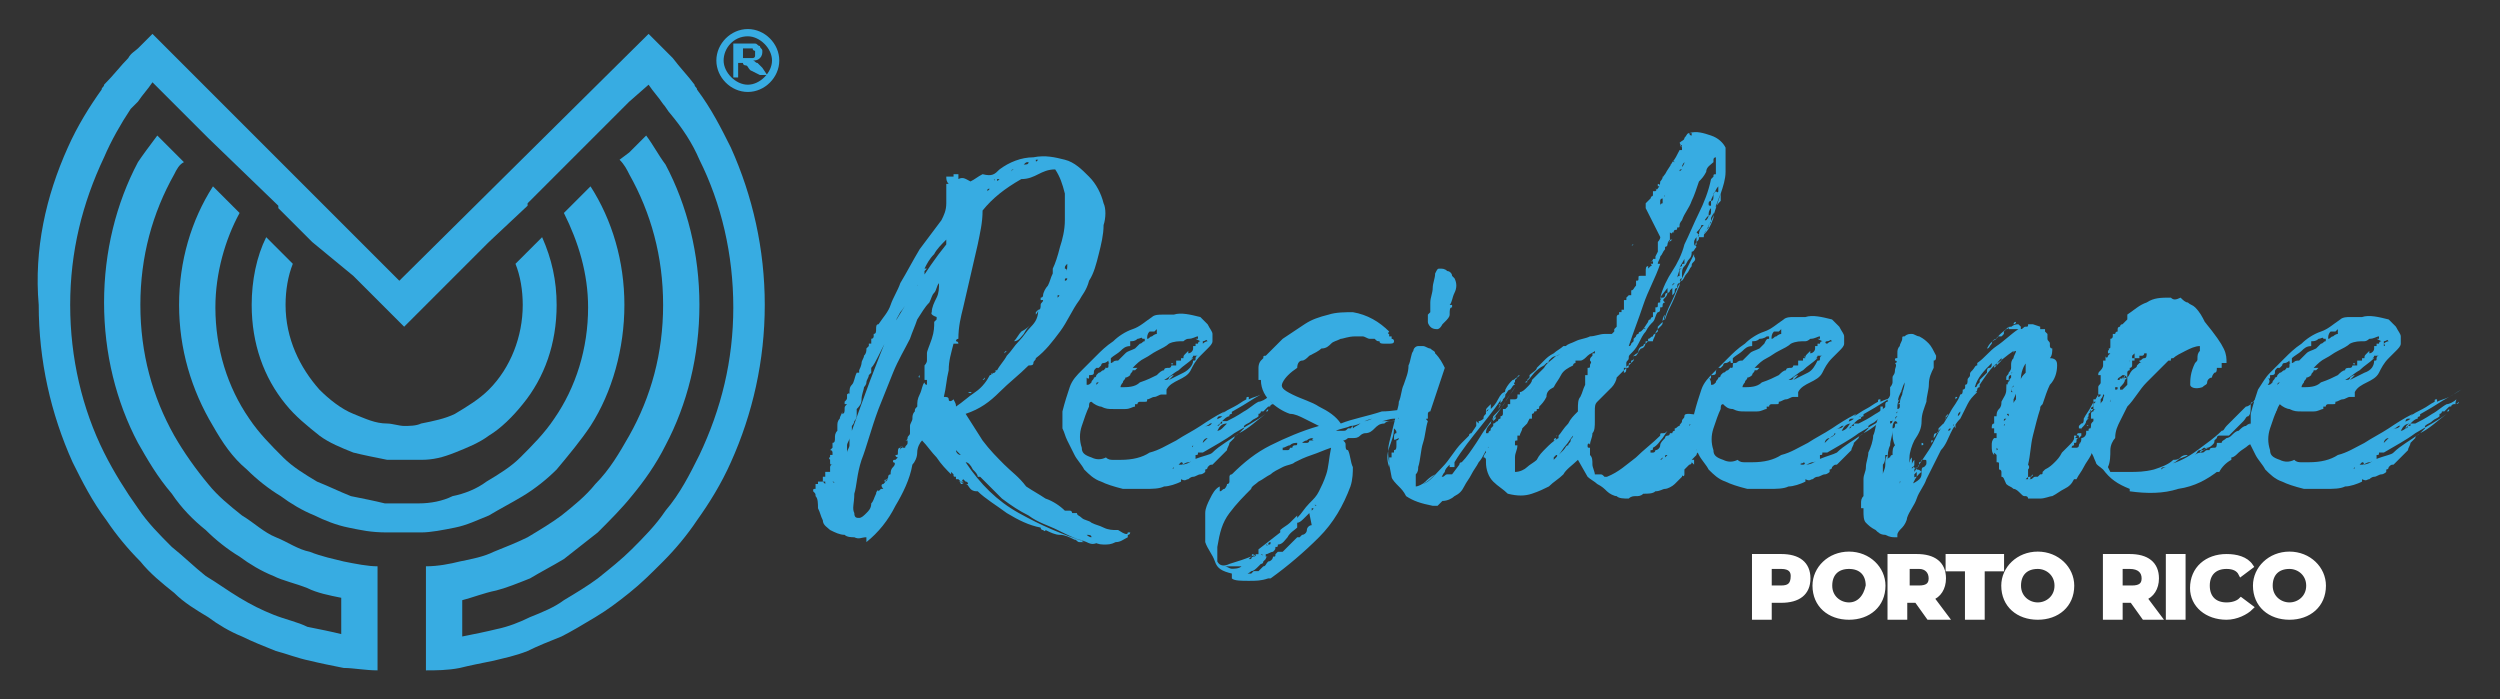
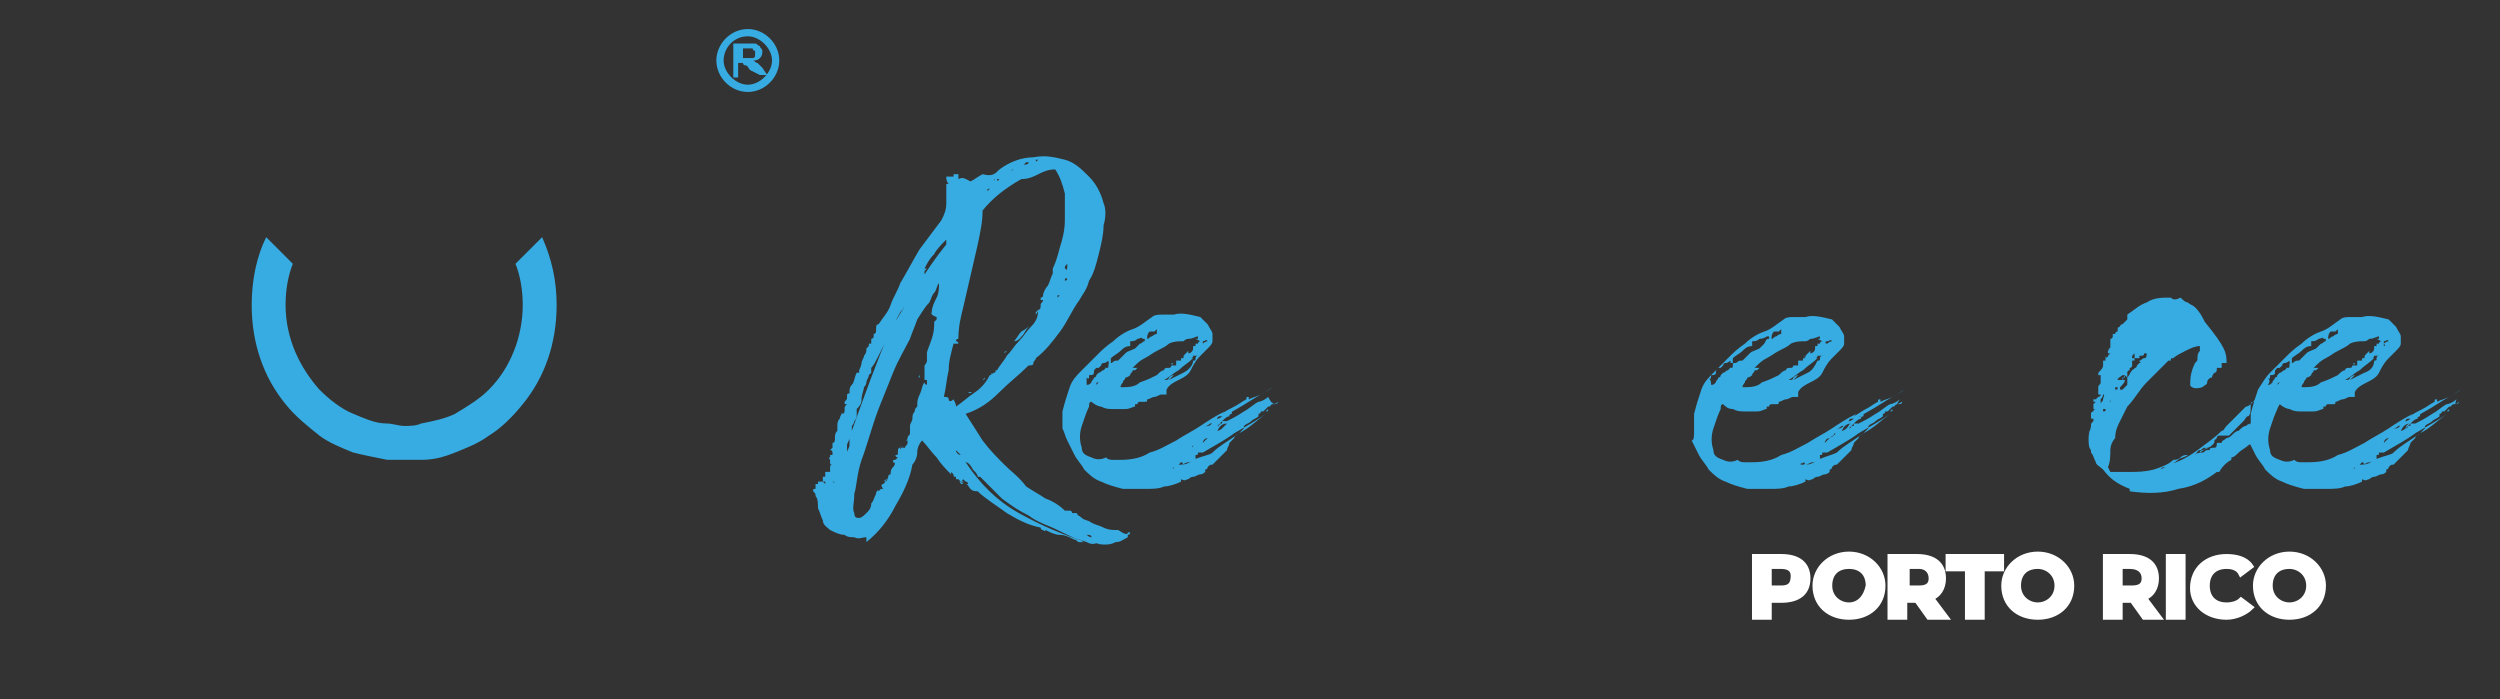
<svg xmlns="http://www.w3.org/2000/svg" id="Camada_1" x="0px" y="0px" viewBox="0 0 103.3 28.9" style="enable-background:new 0 0 103.3 28.9;" xml:space="preserve">
  <rect x="0" y="0" width="103.3" height="28.9" fill="#333333" stroke="none" />
  <style type="text/css">
	.st0{fill:#37ACE2;}
	.st1{fill:#FFFFFF;}
	.st2{fill:none;stroke:#FFFFFF;stroke-width:0.216;stroke-miterlimit:22.926;}
</style>
  <path class="st0" d="M40.9,15.5L40.9,15.5C40.9,15.5,40.9,15.5,40.9,15.5 M45.6,22.5C45.6,22.5,45.6,22.5,45.6,22.5  C45.6,22.5,45.6,22.5,45.6,22.5z M41,15.4C41,15.5,40.9,15.5,41,15.4L41,15.4z M37.6,16.7L37.6,16.7L37.6,16.7L37.6,16.7L37.6,16.7z   M38.1,16.4L38.1,16.4L38.1,16.4L38.1,16.4L38.1,16.4z M41.3,14.8L41.3,14.8L41.3,14.8L41.3,14.8L41.3,14.8z M40,19.7  C40,19.7,40,19.7,40,19.7C40,19.7,40,19.7,40,19.7z M37.6,16.7L37.6,16.7L37.6,16.7L37.6,16.7L37.6,16.7z M37.3,17.6L37.3,17.6  L37.3,17.6L37.3,17.6L37.3,17.6z M37.1,19.8C37.1,19.8,37.1,19.8,37.1,19.8C37.1,19.7,37.1,19.7,37.1,19.8  C37.1,19.7,37.1,19.7,37.1,19.8C37.1,19.8,37.1,19.8,37.1,19.8z M38.7,12.1L38.7,12.1L38.7,12.1L38.7,12.1L38.7,12.1L38.7,12.1z   M44.4,22.4C44.4,22.4,44.5,22.4,44.4,22.4L44.4,22.4z M41.3,14.8L41.3,14.8L41.3,14.8L41.3,14.8L41.3,14.8L41.3,14.8L41.3,14.8  L41.3,14.8L41.3,14.8L41.3,14.8z M37.1,18.2C37.2,18.2,37.2,18.2,37.1,18.2c0,0.1,0,0.1,0,0.1C37.1,18.3,37.1,18.3,37.1,18.2  C37.1,18.2,37.1,18.2,37.1,18.2z M38.9,10.6C38.9,10.6,38.9,10.6,38.9,10.6C38.9,10.6,38.9,10.5,38.9,10.6  C38.9,10.6,38.9,10.6,38.9,10.6C38.9,10.6,38.9,10.6,38.9,10.6z M37.9,15.9L37.9,15.9L37.9,15.9L37.9,15.9L37.9,15.9L37.9,15.9  L37.9,15.9z M37,19.9C37,19.9,37,19.9,37,19.9C37,19.8,37,19.9,37,19.9C37,19.9,37,19.9,37,19.9z M38.4,13.5  C38.4,13.5,38.4,13.5,38.4,13.5C38.4,13.5,38.4,13.4,38.4,13.5C38.4,13.4,38.4,13.4,38.4,13.5L38.4,13.5L38.4,13.5z M43.4,12.9  C43.4,12.9,43.4,12.9,43.4,12.9c0-0.1,0-0.1,0-0.1C43.5,12.8,43.4,12.9,43.4,12.9C43.4,12.9,43.4,12.9,43.4,12.9z M41.5,14.6  C41.5,14.6,41.5,14.6,41.5,14.6c0-0.1,0.1-0.1,0.1-0.1C41.6,14.5,41.6,14.5,41.5,14.6C41.5,14.6,41.5,14.6,41.5,14.6z M40.7,15.6  c0,0,0,0.1-0.1,0.1C40.6,15.7,40.6,15.7,40.7,15.6z M36.6,19.9C36.5,19.8,36.6,19.8,36.6,19.9c0.1-0.1,0.1-0.1,0-0.1  C36.6,19.8,36.6,19.8,36.6,19.9C36.5,19.8,36.5,19.9,36.6,19.9z M38.8,10.3C38.9,10.3,38.9,10.3,38.8,10.3c0,0.1,0,0.1,0,0.1  C38.8,10.4,38.8,10.3,38.8,10.3C38.8,10.3,38.8,10.3,38.8,10.3z M34.4,19.9C34.4,19.9,34.4,20,34.4,19.9  C34.5,20,34.5,19.9,34.4,19.9C34.5,19.9,34.5,19.9,34.4,19.9C34.5,19.9,34.4,19.9,34.4,19.9z M40.6,20.4  C40.6,20.3,40.6,20.3,40.6,20.4C40.6,20.4,40.6,20.4,40.6,20.4C40.6,20.3,40.6,20.3,40.6,20.4C40.6,20.3,40.6,20.3,40.6,20.4  L40.6,20.4C40.5,20.4,40.6,20.4,40.6,20.4z M41.9,14.1C42,14.1,42,14.1,41.9,14.1C41.9,14.2,41.9,14.2,41.9,14.1  C41.9,14.2,41.9,14.1,41.9,14.1C41.9,14.1,41.9,14.1,41.9,14.1z M41.5,7.2C41.4,7.2,41.4,7.2,41.5,7.2C41.4,7.2,41.4,7.2,41.5,7.2  C41.4,7.2,41.4,7.2,41.5,7.2C41.4,7.2,41.4,7.2,41.5,7.2C41.5,7.2,41.5,7.2,41.5,7.2z M40.4,20.2C40.4,20.2,40.4,20.2,40.4,20.2  c0.1,0,0.1,0,0.1,0C40.5,20.2,40.4,20.2,40.4,20.2C40.4,20.2,40.4,20.2,40.4,20.2C40.4,20.1,40.4,20.1,40.4,20.2  C40.4,20.2,40.4,20.2,40.4,20.2C40.4,20.2,40.4,20.2,40.4,20.2C40.4,20.2,40.4,20.2,40.4,20.2z M38,15.5C38,15.4,38,15.5,38,15.5  c-0.1,0.1,0,0.1,0,0.1C38,15.5,38,15.5,38,15.5C38,15.5,38,15.5,38,15.5z M39.4,18.5C39.5,18.6,39.5,18.6,39.4,18.5  C39.5,18.5,39.5,18.5,39.4,18.5z M42.9,6.6c0,0-0.1,0-0.1,0c0,0-0.1,0,0,0C42.8,6.7,42.8,6.7,42.9,6.6C42.9,6.7,42.9,6.7,42.9,6.6z   M42.9,12.8C42.9,12.8,42.9,12.8,42.9,12.8c0,0.1-0.1,0.2-0.1,0.2c0,0,0-0.1,0-0.1C42.9,12.8,42.9,12.8,42.9,12.8z M41.9,7  c-0.1,0-0.1,0-0.1,0.1c0,0,0,0,0,0C41.8,7,41.9,7,41.9,7z M39.8,19C39.8,19,39.8,19,39.8,19C39.9,19,39.8,19,39.8,19z M40,16.2  C40.1,16.2,40.1,16.2,40,16.2c0.1,0,0.1,0,0.1,0C40.2,16.2,40.1,16.3,40,16.2z M41.3,7.4c0,0,0,0-0.1,0C41.2,7.5,41.2,7.5,41.3,7.4  C41.3,7.4,41.4,7.4,41.3,7.4z M40.8,7.9C40.8,7.9,40.8,7.9,40.8,7.9c0.1-0.1,0.1-0.1,0.1-0.1C40.8,7.8,40.8,7.8,40.8,7.9  C40.8,7.8,40.8,7.8,40.8,7.9L40.8,7.9z M43.7,12.3C43.7,12.3,43.7,12.3,43.7,12.3c0.1-0.1,0.1-0.1,0-0.1  C43.7,12.2,43.7,12.2,43.7,12.3C43.7,12.3,43.7,12.3,43.7,12.3z M41.7,7.1c-0.1,0-0.1,0.1-0.1,0.1C41.6,7.1,41.6,7.1,41.7,7.1  C41.7,7.1,41.7,7.1,41.7,7.1z M43.1,12.5c0,0,0,0.1,0,0.1c0,0-0.1,0.1-0.1,0.1c0,0,0-0.1,0-0.1C43,12.5,43.1,12.5,43.1,12.5z   M43.9,11.8C43.9,11.8,43.9,11.8,43.9,11.8c0-0.1,0-0.1,0-0.2C43.9,11.7,43.9,11.7,43.9,11.8C43.9,11.8,43.9,11.8,43.9,11.8z   M44.9,22.1c0,0,0.1,0.1,0.2,0.1c0.1,0,0.1,0,0.2,0c-0.1,0-0.1,0-0.2,0C45.1,22.1,45,22.1,44.9,22.1z M44,11.6  c0.1,0,0.1-0.1,0.1-0.1c0-0.1,0-0.1,0-0.1c0,0.1,0,0.1,0,0.1C44,11.5,44,11.5,44,11.6z M42.5,6.7c-0.1,0-0.1,0-0.2,0.1  c-0.1,0-0.1,0.1-0.2,0.1c0.1,0,0.1-0.1,0.2-0.1C42.4,6.8,42.5,6.8,42.5,6.7z M44,11.3c0.1-0.1,0.1-0.2,0.1-0.4  c-0.1,0.1-0.1,0.1-0.1,0.2C44.1,11.1,44.1,11.2,44,11.3z M39.5,18.6c0,0.1,0.1,0.2,0.2,0.2C39.6,18.7,39.6,18.7,39.5,18.6z   M44.4,22.3c0.1,0,0.1,0.1,0.2,0.1c0.1,0,0.2,0,0.2,0c-0.1,0-0.1-0.1-0.2-0.1C44.5,22.3,44.4,22.3,44.4,22.3z M35,18.7  c0-0.1,0.1-0.2,0.1-0.3c0-0.1,0-0.2,0-0.3c0,0.1-0.1,0.2-0.1,0.3C35,18.5,35,18.6,35,18.7z M41.1,7.4c-0.1,0.1-0.2,0.1-0.3,0.2  c-0.1,0.1-0.2,0.2-0.3,0.2c0.1,0,0.2-0.1,0.2-0.2c0.1-0.1,0.1-0.1,0.2-0.2c0,0,0,0,0,0c0,0,0,0,0,0c0,0,0,0,0.1-0.1  C41.1,7.5,41.1,7.5,41.1,7.4C41.1,7.5,41.1,7.5,41.1,7.4c0,0.1,0,0.1,0,0.1C41,7.5,41.1,7.5,41.1,7.4C41.1,7.5,41.1,7.4,41.1,7.4z   M42.6,13.4c-0.1,0.1-0.2,0.2-0.3,0.4c-0.1,0.1-0.2,0.3-0.4,0.3c0.1-0.1,0.2-0.3,0.3-0.4C42.4,13.6,42.5,13.5,42.6,13.4z M39.9,19.1  c0.6,0.9,1.3,1.6,2.2,2.1c0.9,0.5,1.8,0.9,2.8,1.2c-0.4-0.1-0.8-0.3-1.2-0.5c-0.4-0.2-0.8-0.3-1.2-0.6c-0.4-0.2-0.7-0.4-1.1-0.7  c-0.3-0.3-0.6-0.6-0.9-0.9c-0.1,0-0.1,0-0.1,0c0-0.1-0.1-0.2-0.2-0.3C40.1,19.2,40,19.1,39.9,19.1z M39.1,10.1  C39.1,10,39.1,10,39.1,10.1c0-0.1,0-0.1,0-0.2c-0.2,0.2-0.4,0.4-0.5,0.6c-0.2,0.2-0.3,0.4-0.4,0.6c0,0,0.1,0,0.1,0  c-0.1,0.1-0.1,0.1-0.1,0.1c0,0,0,0,0,0c0,0,0,0,0,0c0,0,0,0,0,0c0,0,0,0,0,0c0,0,0,0.1,0,0.1c0,0,0,0,0,0.1c0,0,0,0,0,0c0,0,0,0,0,0  c0,0.1-0.1,0.1-0.1,0.1c0,0,0,0.1,0,0.1c-0.1,0-0.1,0.1-0.2,0.2c0,0.1-0.1,0.2-0.1,0.3c0,0-0.1,0-0.1,0.1c-0.1,0.1-0.1,0.1,0,0.1  c-0.1,0-0.1,0.1-0.1,0.1c0,0.1,0,0.1-0.1,0.1c0,0,0,0,0,0c0,0,0,0,0,0c-0.1,0.1-0.2,0.3-0.3,0.4c-0.1,0.2-0.2,0.3-0.2,0.5  c0,0,0.1,0,0.1,0c-0.1,0-0.1,0.1-0.1,0.1c0,0,0,0.1-0.1,0.1c0,0.1,0,0.2-0.1,0.3c0,0.1-0.1,0.2-0.2,0.2c0,0,0,0,0,0c0,0,0,0,0,0  c-0.1,0.2-0.2,0.4-0.3,0.6c-0.1,0.2-0.2,0.4-0.3,0.5c0,0.1,0,0.1,0,0.2c0,0,0-0.1,0-0.1c0,0,0,0,0,0c0,0,0,0,0,0.1c0,0,0,0,0,0  c-0.1,0.1-0.1,0.1-0.1,0.1s0,0,0,0c0,0.1-0.1,0.2-0.1,0.3c0,0.1-0.1,0.2-0.1,0.2c0,0.1-0.1,0.3-0.1,0.5c0,0.2-0.1,0.3-0.2,0.4  c0,0.1,0,0.1,0,0.2c0,0.1,0,0.2-0.1,0.3c0,0.1-0.1,0.2-0.1,0.2c0,0.1,0,0.1,0,0.2c0.5-1.4,1-2.8,1.6-4.2  C37.5,12.5,38.2,11.2,39.1,10.1z M38.5,12.9c0-0.2,0.1-0.4,0.2-0.6c0.1-0.2,0.1-0.4,0.1-0.6c-0.1,0.1-0.1,0.3-0.2,0.4  c-0.1,0.1-0.1,0.2-0.2,0.4c-0.2,0.2-0.3,0.4-0.5,0.7c-0.1,0.3-0.2,0.5-0.3,0.8c-0.2,0.4-0.5,0.9-0.7,1.4c-0.2,0.5-0.4,1-0.6,1.5  c-0.3,0.8-0.5,1.6-0.7,2.1c-0.2,0.6-0.2,1.1-0.3,1.4c0,0.4-0.1,0.6,0,0.8c0,0.2,0.1,0.2,0.2,0.2c0.1,0,0.2-0.1,0.3-0.2  c0.1-0.1,0.2-0.2,0.2-0.4c0.1-0.1,0.1-0.2,0.2-0.4c0-0.1,0.1-0.2,0.1-0.1c0,0,0.1-0.1,0.1-0.1c0,0,0,0,0.1,0c-0.1-0.1-0.1-0.2,0-0.2  c0.1-0.1,0.1-0.1,0.1-0.2c0,0,0,0,0,0.1c0,0,0,0,0,0c0-0.1,0.1-0.1,0.1-0.2c0-0.1,0.1-0.1,0.1-0.1c0-0.1,0-0.2,0.1-0.3  c0.1-0.1,0.1-0.2,0-0.2c0-0.1,0-0.1,0.1-0.1c0,0,0.1-0.1,0.1-0.1c0,0-0.1,0-0.1-0.1c0.1,0,0.1,0,0.1-0.1c0-0.1,0-0.2,0.1-0.2  c0,0,0,0.1,0,0.1c0,0,0,0,0,0c0-0.1,0.1-0.1,0.1-0.1c0,0,0-0.1-0.1,0c0,0,0-0.1,0.1,0c0,0,0,0,0.1,0c0-0.1,0.1-0.1,0.1-0.2  c0,0,0-0.1,0-0.1c0,0,0,0,0,0c0,0,0,0,0,0c0,0,0,0,0,0c0,0,0,0-0.1,0c0,0,0.1,0,0.1-0.1c0-0.1,0.1-0.1,0.1-0.2c0-0.1,0-0.1,0-0.2  c0,0,0-0.1,0-0.1c0-0.1,0.1-0.2,0.1-0.3c0-0.1,0-0.2,0.1-0.3c0,0,0,0.1,0,0.1c0,0,0,0,0,0c0-0.1,0-0.1,0-0.1c0,0,0-0.1,0-0.1  c0,0,0,0,0,0.1c0,0,0,0,0,0c0-0.1,0-0.1,0.1-0.2c0-0.2,0-0.3,0.1-0.5c0.1-0.2,0.1-0.4,0.2-0.5c0,0,0,0.1,0.1,0.1c0,0,0-0.1,0-0.1  c0,0,0,0,0-0.1c0,0,0,0-0.1,0c0,0,0,0,0,0c0-0.1,0-0.3,0-0.3c0-0.1,0-0.2,0-0.3c0,0,0.1-0.1,0.1-0.2c0-0.1,0-0.2,0-0.3  c0-0.1,0.1-0.3,0.2-0.6c0.1-0.3,0.1-0.5,0.1-0.7c0,0,0,0,0.1-0.1c0-0.1,0-0.1,0-0.1C38.4,13,38.5,12.9,38.5,12.9  C38.4,12.9,38.5,12.9,38.5,12.9z M39.5,16.8c0.3-0.2,0.5-0.4,0.8-0.6c0.3-0.2,0.5-0.5,0.6-0.7h0c0.1,0,0.1-0.1,0.2-0.1  c0.1-0.1,0-0.1,0-0.1c0,0,0.1,0,0.1,0s0,0,0,0c0,0,0,0,0,0c0.1-0.2,0.3-0.4,0.4-0.6c0.2-0.2,0.3-0.4,0.5-0.6  c0.2-0.2,0.3-0.4,0.5-0.6c0.2-0.2,0.3-0.4,0.3-0.7c0.1,0,0.1-0.1,0.1-0.2c0-0.1,0.1-0.1,0.1-0.2c0,0-0.1,0-0.1,0c0,0,0-0.1,0-0.1  c0,0,0.1,0,0.1-0.1c0-0.1,0.1-0.3,0.2-0.4c0.1-0.2,0.1-0.3,0.2-0.5c0,0,0,0,0-0.1c0,0,0,0,0-0.1c0.1-0.2,0.2-0.5,0.3-0.9  c0.1-0.3,0.2-0.7,0.2-1.1c0-0.4,0-0.7,0-1.1c-0.1-0.4-0.2-0.7-0.4-1c-0.3,0-0.5,0.1-0.7,0.2c-0.2,0.1-0.4,0.2-0.7,0.2  c-0.7,0.4-1.2,0.8-1.6,1.3c0,0.5-0.1,0.9-0.2,1.4c-0.1,0.4-0.2,0.9-0.3,1.3c-0.1,0.4-0.2,0.9-0.3,1.3c-0.1,0.4-0.2,0.8-0.2,1.3  c0,0-0.1,0-0.1,0.1c0,0,0.1,0,0.1,0.1c0,0,0,0-0.1,0c0,0,0,0-0.1,0c-0.1,0.4-0.2,0.7-0.2,1.1c-0.1,0.4-0.1,0.7-0.2,1.1  c0.1,0,0.2,0,0.2,0.1c0,0.1,0.1,0.1,0.2,0C39.5,16.7,39.5,16.7,39.5,16.8C39.5,16.8,39.5,16.8,39.5,16.8z M46.6,22  c0.1,0,0.2,0,0.1,0c0,0,0,0.1-0.1,0.1c0,0,0,0,0,0.1c-0.2,0.1-0.3,0.2-0.5,0.2c-0.2,0.1-0.3,0.1-0.5,0.1c0,0,0,0,0,0c0,0,0,0,0,0  c0,0,0,0,0,0c0,0,0,0,0,0c0,0,0.1,0,0.1,0c-0.2,0-0.3,0-0.5-0.1c-0.2,0-0.3,0-0.5-0.1c0.1,0,0.2,0.1,0.4,0.1c0.1,0,0.3,0,0.3,0  c-0.2,0.1-0.3,0.1-0.5,0c-0.2-0.1-0.4-0.1-0.5-0.1h0c-0.2-0.1-0.4-0.2-0.6-0.2c-0.2,0-0.4-0.1-0.6-0.2c0,0,0,0.1-0.1,0  c-0.1,0-0.1-0.1-0.1-0.1c-0.5-0.1-0.9-0.3-1.4-0.6c-0.4-0.3-0.9-0.6-1.2-0.9c0,0,0,0,0,0c0,0,0,0,0,0c-0.1,0-0.2,0-0.3-0.1  c-0.1-0.1-0.1-0.2-0.2-0.2c0,0,0,0,0.1,0c0,0,0-0.1-0.1-0.1c0,0,0,0-0.1-0.1c0,0-0.1,0.1,0,0.1c0,0.1,0,0.1,0,0.1c0,0,0,0,0,0  c-0.1,0-0.1,0-0.1,0c0-0.1-0.1-0.1-0.1-0.1c0,0,0,0,0.1,0c0,0,0.1,0.1,0.1,0.1c0,0,0,0,0,0c0,0,0,0,0,0c0,0,0-0.1-0.1-0.1  c0,0,0,0-0.1-0.1c0,0-0.1,0-0.1,0c0,0,0-0.1,0-0.1c-0.1,0-0.1,0-0.1-0.1c0,0-0.1-0.1-0.1-0.1c0,0,0,0,0,0.1  c-0.2-0.2-0.4-0.4-0.6-0.7c-0.2-0.2-0.4-0.5-0.6-0.7c-0.1,0.1-0.2,0.3-0.2,0.5c0,0.2-0.1,0.4-0.2,0.5c-0.1,0.6-0.4,1.2-0.7,1.7  c-0.3,0.6-0.7,1.1-1.2,1.5c0,0,0,0,0-0.1c0,0,0,0,0-0.1c-0.2,0-0.3,0.1-0.5,0c-0.1,0-0.3,0-0.4-0.1c-0.2,0-0.4-0.1-0.6-0.2  c-0.1-0.1-0.3-0.2-0.3-0.4c-0.1-0.2-0.1-0.3-0.2-0.5c0-0.2,0-0.4-0.1-0.5c0-0.1,0-0.1-0.1-0.2c0-0.1,0-0.1,0.1-0.1c0,0,0,0,0-0.1  c0,0,0-0.1,0-0.1c0,0,0.1,0,0.1,0s0-0.1,0-0.1c0,0,0,0,0.1,0c0,0,0,0,0,0c0,0,0,0,0,0c0,0,0,0,0,0c0,0,0,0,0.1,0  c0,0,0.1,0.1,0.1,0.1c0-0.1,0-0.1,0-0.1c0,0,0,0-0.1,0c0,0,0-0.1,0-0.1c0,0,0,0,0-0.1c0,0,0,0,0.1,0c0,0,0,0,0,0c0-0.1,0-0.1,0-0.1  c0,0,0,0,0-0.1c0,0,0,0,0.1,0c0,0,0,0,0.1,0c0-0.1,0-0.1,0-0.2c0,0,0-0.1,0.1-0.1c-0.1,0-0.1,0-0.1-0.1c0,0,0-0.1,0-0.1c0,0,0,0,0,0  c0,0,0,0,0,0c0,0-0.1-0.1,0-0.1c0,0,0-0.1,0-0.1c0,0,0.1,0,0.1,0c0,0,0,0,0-0.1c0,0,0-0.1-0.1-0.1c0,0,0.1-0.1,0.1-0.1  c0,0,0-0.1,0-0.2c0.1,0,0.1-0.1,0.1-0.2c0-0.1,0-0.2,0.1-0.3c0,0,0,0,0,0c0,0,0,0,0,0c0-0.1,0-0.1,0-0.1c0,0,0,0,0-0.1c0,0,0,0,0,0  c0,0,0,0,0,0c0-0.1,0-0.2,0.1-0.3c0-0.1,0.1-0.2,0.1-0.3c0,0,0,0,0,0c0,0,0,0.1,0,0.1c0.1,0,0.1-0.1,0.1-0.2c0-0.1,0-0.1,0.1-0.2  c0,0,0,0-0.1,0c0,0,0,0,0-0.1c0,0,0,0,0,0c0,0,0,0,0,0c0,0,0,0,0,0c0.1-0.1,0.1-0.1,0.1-0.2c0,0,0,0,0,0c0,0,0,0,0-0.1  c0,0,0.1-0.1,0.1,0c0-0.2,0-0.3,0.1-0.4c0.1-0.1,0.1-0.3,0.2-0.5c0.1,0,0.1,0,0.1,0c0,0,0-0.1,0-0.1c0,0,0,0,0,0c0,0,0,0,0,0  c0.1-0.2,0.1-0.3,0.1-0.3c0-0.1,0.1-0.2,0.1-0.3c0.1-0.1,0.1-0.2,0.1-0.3c0,0,0.1-0.1,0.1-0.1c0,0,0-0.1,0-0.1c0,0,0,0,0.1,0  c0,0,0-0.1,0-0.1c0,0,0,0,0-0.1c0.1,0,0.1-0.1,0.1-0.1c0,0,0-0.1,0-0.1c0.1,0,0.1-0.1,0.1-0.2c0-0.1,0-0.2,0.1-0.2  c0.2-0.3,0.4-0.5,0.5-0.8c0.1-0.3,0.3-0.6,0.4-0.9c0.3-0.5,0.5-0.9,0.8-1.4c0.3-0.4,0.6-0.8,0.9-1.2c0.1-0.2,0.2-0.4,0.2-0.7  c0-0.3,0-0.6,0-0.8c0,0,0,0,0,0c0,0,0,0,0.1,0c-0.1-0.1-0.1-0.2-0.1-0.3c0.1,0,0.1,0,0.2,0c0,0,0.1,0,0.1,0c0,0,0,0,0,0  c0,0,0,0,0-0.1c0,0,0.1,0,0.1,0c0,0,0,0,0.1,0c0,0,0,0,0,0.1c0,0,0,0,0,0.1c0.2-0.1,0.3,0,0.5,0.1c0.2-0.1,0.3-0.2,0.5-0.3  C41,7.3,41.1,7.2,41.3,7c0.4-0.3,0.9-0.5,1.4-0.5c0.5-0.1,0.9,0,1.3,0.1c0.4,0.1,0.7,0.4,1,0.7c0.3,0.3,0.5,0.7,0.6,1.1  c0.1,0.2,0.1,0.6,0,0.9c0,0.4-0.1,0.8-0.2,1.2c-0.1,0.4-0.2,0.8-0.4,1.1c-0.1,0.4-0.3,0.6-0.4,0.8c-0.3,0.4-0.5,0.9-0.8,1.3  c-0.3,0.4-0.6,0.8-1,1.1c0,0.1-0.1,0.1-0.1,0.2s-0.1,0.1-0.2,0.1c-0.4,0.4-0.8,0.7-1.2,1.1c-0.4,0.4-0.8,0.7-1.4,0.9l0.7,1.1  c0.3,0.4,0.6,0.7,0.9,1c0.3,0.3,0.6,0.5,0.9,0.9c0.3,0.2,0.5,0.3,0.8,0.5c0.3,0.1,0.6,0.3,0.8,0.5c0.1,0,0.1,0,0.2,0  c0.1,0,0.1,0.1,0.1,0.1c0,0,0.1,0,0.1,0c0,0,0.1,0,0.1,0c0,0.1,0.1,0.1,0.2,0.2c0.1,0.1,0.3,0.1,0.4,0.2c0.2,0.1,0.3,0.1,0.5,0.2  c0.2,0.1,0.4,0.1,0.5,0.1c0,0,0,0,0,0c0,0,0,0,0.1,0h0C46.5,22.1,46.6,22.1,46.6,22z" />
  <path class="st0" d="M50.9,17.3C50.9,17.3,50.9,17.3,50.9,17.3C50.9,17.4,50.9,17.4,50.9,17.3C50.9,17.4,50.9,17.4,50.9,17.3  C50.9,17.3,50.9,17.3,50.9,17.3 M49.6,14.3C49.6,14.3,49.6,14.3,49.6,14.3L49.6,14.3z M47.3,16.9C47.3,16.9,47.4,16.9,47.3,16.9  L47.3,16.9z M48.6,14.9C48.6,14.9,48.6,14.9,48.6,14.9C48.6,14.9,48.6,14.9,48.6,14.9C48.6,14.9,48.6,14.9,48.6,14.9z M50.1,18.2  L50.1,18.2L50.1,18.2L50.1,18.2L50.1,18.2z M44.2,17L44.2,17L44.2,17L44.2,17L44.2,17z M48.7,18.8L48.7,18.8L48.7,18.8L48.7,18.8  L48.7,18.8z M48.8,14.8L48.8,14.8C48.8,14.7,48.8,14.7,48.8,14.8C48.8,14.7,48.8,14.7,48.8,14.8L48.8,14.8L48.8,14.8z M48.9,18.6  L48.9,18.6C48.9,18.7,48.9,18.7,48.9,18.6L48.9,18.6L48.9,18.6z M48.4,15C48.5,15.1,48.5,15.1,48.4,15C48.4,15,48.4,15.1,48.4,15  C48.4,15.1,48.5,15.1,48.4,15C48.5,15.1,48.5,15,48.4,15z M49.3,18.4C49.3,18.5,49.3,18.5,49.3,18.4C49.2,18.5,49.2,18.5,49.3,18.4  C49.2,18.5,49.3,18.5,49.3,18.4C49.3,18.5,49.3,18.5,49.3,18.4z M46.3,14.3C46.3,14.3,46.3,14.3,46.3,14.3  C46.3,14.3,46.3,14.3,46.3,14.3L46.3,14.3z M51.1,17.2C51.1,17.2,51,17.3,51.1,17.2c-0.1,0.1-0.2,0.1-0.2,0.1L51.1,17.2z M45.3,15.9  C45.3,15.9,45.3,15.8,45.3,15.9c0.1-0.1,0.1-0.1,0.1-0.1C45.3,15.8,45.3,15.8,45.3,15.9C45.3,15.9,45.3,15.9,45.3,15.9z M50.3,17.8  C50.3,17.8,50.2,17.8,50.3,17.8C50.3,17.8,50.3,17.8,50.3,17.8z M48.5,19.3C48.5,19.3,48.5,19.3,48.5,19.3  C48.4,19.3,48.4,19.3,48.5,19.3C48.4,19.4,48.5,19.4,48.5,19.3L48.5,19.3z M47.6,19.5C47.7,19.5,47.7,19.5,47.6,19.5  c0.1,0,0.1,0,0.1,0C47.8,19.5,47.7,19.5,47.6,19.5C47.7,19.5,47.7,19.5,47.6,19.5C47.6,19.5,47.6,19.5,47.6,19.5z M49.7,18.2  c0,0-0.1,0.1-0.1,0.1c0,0-0.1,0-0.1,0.1C49.5,18.3,49.5,18.3,49.7,18.2C49.6,18.3,49.7,18.2,49.7,18.2z M52.3,17  c0.1,0,0.1,0,0.1-0.1c0,0,0.1-0.1,0.1-0.1L52.3,17z M48.7,19.2c0,0,0.1,0,0.1,0c0.1,0,0.1-0.1,0-0.1C48.8,19.1,48.8,19.1,48.7,19.2  C48.7,19.1,48.7,19.1,48.7,19.2z M50.1,17.9c0,0.1-0.1,0.1-0.2,0.2c-0.1,0-0.2,0.1-0.2,0.2c0.1-0.1,0.1-0.1,0.2-0.2  C50,18,50.1,17.9,50.1,17.9h0.1C50.2,17.9,50.2,17.9,50.1,17.9C50.1,17.9,50.1,17.9,50.1,17.9z M50.7,17.5c-0.2,0-0.3,0.1-0.4,0.3  c0.1,0,0.2-0.1,0.2-0.1C50.6,17.6,50.7,17.5,50.7,17.5z M47.5,13.7c-0.1,0.1-0.1,0.2-0.1,0.3c0.1,0,0.1-0.1,0.2-0.1  c0,0,0.1-0.1,0.2-0.1c0,0,0,0,0-0.1c0,0,0,0,0-0.1c0,0,0,0,0,0.1c0,0,0,0,0-0.1c0,0,0,0-0.1,0.1C47.6,13.7,47.6,13.7,47.5,13.7z   M49.7,14.2C49.7,14.2,49.6,14.2,49.7,14.2C49.6,14.3,49.6,14.3,49.7,14.2C49.6,14.3,49.6,14.3,49.7,14.2c0,0,0,0.1,0,0.1  C49.7,14.3,49.7,14.3,49.7,14.2c0.1-0.1,0.2-0.1,0.2-0.1c-0.1-0.1-0.1-0.1,0-0.1c0,0-0.1,0.1-0.2,0.1C49.7,14.1,49.7,14.2,49.7,14.2  z M49.3,14.9c0.1,0,0.1,0,0.1-0.1c0,0,0-0.1,0.1-0.1c0,0-0.1,0-0.1,0c0,0,0,0-0.1,0c0,0,0,0.1-0.1,0.1c0,0,0,0,0.1,0c0,0,0,0,0,0  c-0.2,0.2-0.4,0.3-0.6,0.5c-0.2,0.1-0.4,0.3-0.6,0.4c0.1,0,0.2,0,0.2-0.1c0,0,0.1-0.1,0.2-0.1c0,0,0,0-0.1,0.1c0,0,0,0-0.1,0.1  c0.2-0.1,0.4-0.2,0.6-0.3C49.1,15.3,49.3,15.1,49.3,14.9z M44.9,15.9c0.1,0,0.1,0,0.2-0.1c0-0.1,0.1-0.1,0.1-0.2c0,0,0.1,0,0.1-0.1  c0,0,0.1-0.1,0.1-0.1c0.1,0,0.1-0.1,0.2-0.1c0.1-0.1,0.1-0.1,0.1-0.2c0,0,0,0,0,0.1c0.1,0,0.1,0,0.1-0.1c0,0,0,0,0,0c0,0,0,0,0,0  c0-0.1,0-0.1,0.1-0.1c0,0,0.1,0,0.1-0.1c0,0,0,0,0,0c0,0,0,0,0,0c0,0,0,0,0,0c0,0,0,0,0,0c0,0,0,0.1,0,0.1c0-0.1,0.1-0.1,0.2-0.1  c0.1-0.1,0.2-0.2,0.3-0.3c0.1-0.1,0.2-0.1,0.4-0.2c0.1-0.1,0.1-0.1,0.2-0.2c0.1,0,0.1-0.1,0.2-0.1c0,0,0,0,0-0.1v0c0,0,0,0,0,0  c0,0,0,0-0.1,0C47.2,13.9,47.1,14,47,14c-0.1,0.1-0.2,0.1-0.3,0.1c0,0,0,0,0,0.1c0,0,0,0,0,0.1c-0.2,0-0.3,0.1-0.4,0.2  c-0.1,0.1-0.3,0.2-0.4,0.3c0,0,0,0.1,0,0.1c0,0,0,0,0,0.1c-0.1,0-0.1,0-0.1-0.1c0,0-0.1,0.1-0.2,0.1c-0.1,0-0.1,0.1-0.1,0.1  c0,0-0.1,0.1-0.1,0.1c0,0-0.1,0-0.1,0c-0.1,0.1-0.1,0.1-0.1,0.2c0,0.1-0.1,0.1-0.2,0.1c0,0,0,0.1,0,0.1c0,0,0,0.1-0.1,0  C44.9,15.7,44.9,15.8,44.9,15.9C44.9,15.8,44.9,15.8,44.9,15.9z M50.1,18.7c0.3-0.3,0.7-0.5,1.1-0.8c0.4-0.2,0.7-0.5,1.1-0.8  c-0.4,0.3-0.8,0.5-1.3,0.8c-0.4,0.3-0.8,0.5-1.3,0.8c0,0,0,0-0.1,0c0,0,0,0-0.1,0c0,0.1,0,0.1-0.1,0.1c0,0,0,0,0,0.1c0,0,0,0,0,0.1  c-0.1,0-0.2,0.1-0.3,0.1c-0.1,0-0.2,0.1-0.3,0.1c0,0,0,0,0,0c0,0,0,0,0,0c0.2,0,0.4-0.1,0.5-0.2C49.8,18.8,50,18.8,50.1,18.7z   M48.9,14.1c-0.2,0-0.4,0-0.6,0.1c-0.1,0.1-0.3,0.2-0.5,0.3c-0.2,0.1-0.3,0.2-0.5,0.3c-0.2,0.1-0.3,0.2-0.5,0.4c0,0,0.1,0,0.1,0  c0,0,0,0,0.1,0c0,0,0,0-0.1,0.1c0,0,0,0-0.1,0c0,0.1-0.1,0.1-0.1,0.2c0,0-0.1,0.1-0.2,0.1c0,0.1-0.1,0.1-0.1,0.2  c0,0-0.1,0.1-0.1,0.2c0.3,0,0.6,0,0.8-0.2c0.3-0.1,0.5-0.2,0.7-0.3c0.1-0.1,0.2-0.2,0.3-0.2c0-0.1,0.1-0.1,0.2-0.1  c0.1,0,0.1-0.1,0.1-0.1c0,0,0,0,0,0c0,0,0,0,0,0c0,0,0,0,0,0c0,0,0.1,0,0.1,0c0,0,0,0,0.1,0c0,0,0,0,0-0.1c0,0,0,0,0,0c0,0,0,0,0,0  c0,0,0,0,0,0v-0.1c0,0,0.1,0,0.1,0c0,0,0,0,0.1,0c0,0,0-0.1,0-0.1c0,0,0.1,0,0.1,0c0-0.1,0-0.1,0.1-0.2c0,0,0.1-0.1,0.1-0.1v0.1  c0.1,0,0.2-0.1,0.2-0.2c0,0,0,0,0,0c0,0,0,0,0,0c0,0,0-0.1,0-0.1c0,0,0.1,0,0.1,0c0,0,0,0,0-0.1c0,0,0,0,0,0c0,0,0,0,0.1,0  c0,0,0-0.1,0.1-0.1L49.4,14c0,0,0.1,0,0.1,0c0,0,0,0,0-0.1c-0.1,0-0.2,0.1-0.4,0.1C49,14,48.9,14.1,48.9,14.1z M52.8,16.6  c0,0.1-0.1,0.1-0.2,0.1c-0.1,0-0.1,0.1-0.2,0.1c0.1,0,0.1,0,0.1-0.1c0,0,0.1-0.1,0.1-0.1c-0.1,0.1-0.1,0.2-0.2,0.2  c-0.1,0.1-0.1,0.1-0.2,0.2c-0.1,0-0.1,0-0.1,0c0,0,0,0.1-0.1,0.1c0,0,0,0.1,0,0.1c-0.1,0.1-0.2,0.1-0.3,0.2  c-0.1,0.1-0.2,0.1-0.3,0.2v0.1c0,0,0,0,0,0c0,0,0,0,0,0c-0.1,0.1-0.1,0.1-0.2,0.2c-0.1,0.1-0.2,0.1-0.2,0.2  c-0.1,0.1-0.1,0.1-0.2,0.2c0,0.1-0.1,0.2-0.1,0.3c-0.1,0.1-0.2,0.2-0.3,0.3c-0.1,0.1-0.2,0.2-0.3,0.3c-0.1,0-0.1,0-0.2,0.1  c0,0.1-0.1,0.1-0.1,0.1v0c0,0,0,0,0,0s0,0.1,0,0.1c0,0-0.1,0.1-0.2,0.1c-0.1,0-0.2,0.1-0.3,0.1c-0.1,0-0.2,0.1-0.2,0.1  c-0.1,0-0.1,0.1-0.3,0c0,0,0,0,0,0.1c-0.2,0.1-0.5,0.2-0.7,0.2c-0.2,0.1-0.5,0.1-0.8,0.1c-0.2,0-0.3,0-0.5,0c-0.1,0-0.3,0-0.4,0  c-0.4-0.1-0.7-0.2-0.9-0.3c-0.3-0.1-0.5-0.3-0.7-0.5c-0.1-0.2-0.3-0.4-0.4-0.6c-0.1-0.2-0.2-0.4-0.3-0.6c-0.1-0.2-0.1-0.3-0.2-0.5  c0-0.2,0-0.4,0-0.7c0,0,0,0,0,0c0,0,0,0,0,0c0.1-0.4,0.2-0.7,0.3-1c0.1-0.3,0.3-0.5,0.5-0.7c0.2-0.2,0.4-0.4,0.6-0.6  c0.2-0.2,0.4-0.4,0.7-0.6c0.2-0.2,0.5-0.4,0.8-0.5c0.3-0.1,0.5-0.3,0.8-0.5c0.1-0.1,0.3-0.1,0.4-0.1c0.1,0,0.3,0,0.5,0c0,0,0,0,0,0  c0,0,0,0,0,0c0.3-0.1,0.7,0,1.1,0.1c0.1,0.1,0.2,0.2,0.3,0.3c0.1,0.2,0.2,0.3,0.2,0.4c0,0.1,0,0.2,0,0.3c0,0.1-0.1,0.2-0.2,0.3  c-0.1,0.1-0.2,0.2-0.3,0.3c-0.2,0.2-0.3,0.4-0.4,0.6c-0.1,0.2-0.3,0.3-0.5,0.4c-0.2,0.1-0.4,0.2-0.5,0.4c0,0,0,0,0,0.1  c0,0,0,0,0,0.1c-0.1,0-0.1,0-0.1,0c0,0-0.1,0-0.1,0c0,0,0,0,0,0c0,0,0,0,0,0c-0.1,0-0.2,0.1-0.3,0.1c-0.1,0-0.2,0.1-0.3,0.1  c0,0.1,0,0.1-0.1,0.1c-0.1,0-0.1,0-0.2,0c0,0-0.1,0-0.1,0.1c0,0-0.1,0-0.1,0c0,0,0,0,0,0.1c-0.1,0-0.2,0.1-0.4,0.1  c-0.2,0-0.3,0-0.5,0c-0.2,0-0.3,0-0.5-0.1c-0.1,0-0.3-0.1-0.4-0.2c-0.1,0-0.1,0.1-0.1,0.2c-0.1,0.2-0.2,0.5-0.3,0.8  c-0.1,0.3-0.1,0.6,0,0.9c0,0.2,0.1,0.3,0.4,0.4c0.2,0.1,0.4,0.1,0.6,0c0.1,0.1,0.2,0.1,0.3,0.1c0.1,0,0.2,0,0.3,0  c0.5,0,0.9-0.1,1.2-0.3c0.4-0.1,0.7-0.3,1.1-0.5c0.3-0.2,0.7-0.4,1-0.6c0.3-0.2,0.6-0.4,1-0.6c0,0-0.1,0.1-0.1,0.1  c0.1-0.1,0.3-0.2,0.5-0.3c0.2-0.1,0.3-0.2,0.5-0.3c0-0.1,0-0.1,0.1-0.1c0,0,0,0.1,0,0.1c0,0,0,0,0,0c0.2-0.1,0.3-0.1,0.5-0.2  c0.2-0.1,0.3-0.2,0.5-0.3c-0.3,0.2-0.7,0.4-1,0.6c-0.3,0.2-0.7,0.4-1,0.6c0,0,0,0,0,0c0,0,0,0,0,0c0,0-0.1,0-0.2,0  c-0.1,0-0.1,0.1-0.1,0.1c0,0,0,0,0,0c-0.1,0.1-0.2,0.2-0.3,0.2c-0.1,0.1-0.2,0.1-0.3,0.2c0.1-0.1,0.2-0.1,0.2-0.1  c0.1,0,0.2-0.1,0.2-0.2c0.2-0.1,0.3-0.1,0.4-0.2c0.1-0.1,0.2-0.2,0.4-0.2c0,0,0,0.1,0,0.1c-0.1,0-0.1,0.1-0.1,0c0,0,0,0,0,0  c0,0,0,0,0,0.1c-0.1,0-0.2,0.1-0.3,0.2c-0.1,0.1-0.1,0.1-0.2,0.2c0,0,0.1,0,0.1-0.1c0,0,0,0,0,0c0,0,0,0,0,0c0,0,0.1,0,0.1,0  c0,0,0-0.1,0-0.1c0,0,0,0,0.1,0c0,0,0,0,0,0c0,0,0,0,0,0c0,0,0,0,0,0c0,0,0,0,0,0c0,0,0.1,0,0.1,0c0.2-0.1,0.4-0.2,0.7-0.4  c0.2-0.1,0.4-0.3,0.6-0.4l0,0c0.1,0,0.3-0.1,0.4-0.2C52.6,16.8,52.7,16.7,52.8,16.6z" />
-   <path class="st0" d="M61.4,17C61.3,17,61.3,17,61.4,17L61.4,17z M58.5,20.1L58.5,20.1L58.5,20.1L58.5,20.1L58.5,20.1z M59.1,19.4  C59.1,19.4,59.1,19.4,59.1,19.4C59.1,19.4,59.1,19.3,59.1,19.4L59.1,19.4z M60.9,17.6C60.9,17.6,60.9,17.6,60.9,17.6L60.9,17.6  L60.9,17.6L60.9,17.6z M60,18.4C60,18.4,60,18.4,60,18.4L60,18.4C60.1,18.4,60.1,18.4,60,18.4C60,18.4,60,18.4,60,18.4z M59.7,18.8  L59.7,18.8L59.7,18.8L59.7,18.8L59.7,18.8z M61,17.4C61,17.4,61,17.4,61,17.4C61.1,17.3,61.1,17.3,61,17.4L61,17.4  C61.1,17.4,61.1,17.4,61,17.4C61.1,17.4,61,17.4,61,17.4z M59.2,19.3C59.2,19.3,59.2,19.3,59.2,19.3C59.2,19.2,59.2,19.2,59.2,19.3  L59.2,19.3C59.2,19.2,59.2,19.2,59.2,19.3C59.2,19.3,59.2,19.3,59.2,19.3z M60.5,19C60.5,19,60.6,19,60.5,19  c0.1-0.1,0.1-0.1,0.1-0.1C60.5,19,60.5,19,60.5,19z M57.9,17C57.9,17,57.9,17,57.9,17c0-0.1,0-0.1,0-0.1c0,0,0,0,0,0s0,0,0,0  C57.9,16.9,57.9,17,57.9,17C57.9,17,57.9,17,57.9,17C57.9,17,57.9,17,57.9,17z M61.5,16.9C61.5,16.9,61.4,16.9,61.5,16.9  c-0.1,0.1-0.1,0.1-0.1,0.1C61.4,17,61.5,17,61.5,16.9C61.5,17,61.5,16.9,61.5,16.9z M57.7,17.6C57.7,17.6,57.8,17.6,57.7,17.6  C57.8,17.5,57.8,17.5,57.7,17.6c0-0.1,0-0.2,0-0.2C57.7,17.5,57.7,17.5,57.7,17.6C57.6,17.6,57.6,17.6,57.7,17.6L57.7,17.6z   M57.8,17.3c0,0,0-0.1,0-0.1c0,0,0-0.1-0.1-0.1c0,0,0,0.1,0,0.1C57.7,17.2,57.7,17.2,57.8,17.3C57.8,17.2,57.8,17.2,57.8,17.3  C57.8,17.3,57.8,17.3,57.8,17.3z M60.7,18.8c0-0.1,0.1-0.2,0.3-0.4c0.1-0.2,0.3-0.4,0.4-0.6c0,0,0,0.1-0.1,0.2  c-0.1,0.1-0.1,0.2-0.2,0.3c-0.1,0.1-0.2,0.2-0.2,0.3C60.8,18.7,60.7,18.8,60.7,18.8z M57.6,18.1C57.7,18.1,57.7,18.1,57.6,18.1  c0-0.1,0-0.2,0.1-0.2c0-0.1,0-0.1-0.1-0.2c0,0.3-0.1,0.5-0.2,0.8c-0.1,0.3-0.1,0.5,0,0.8c0-0.1,0-0.1,0-0.2c0-0.1,0-0.1,0-0.2  c0,0,0,0,0.1,0c0,0,0,0,0-0.1c0,0,0,0,0-0.1h0.1c0-0.1,0-0.1,0-0.1c0.1,0,0.1-0.1,0.1-0.2c0-0.1,0-0.2,0-0.2c0.1,0,0.1-0.1,0.1-0.1  C57.6,18.2,57.6,18.2,57.6,18.1C57.6,18.1,57.6,18.1,57.6,18.1z M59.4,13.6c-0.1,0-0.2,0-0.3-0.1c0,0-0.1-0.1-0.1-0.2  c0-0.1,0-0.1,0-0.2c0,0,0-0.1,0-0.1c0,0,0,0,0,0c0,0,0,0,0,0c0,0,0,0,0.1-0.1c0,0,0,0,0-0.1c0,0,0,0,0-0.1c0-0.1,0-0.2,0-0.2  c0-0.2,0.1-0.4,0.1-0.6c0-0.2,0.1-0.4,0.1-0.6c0.1-0.2,0.1-0.2,0.2-0.2c0.1,0,0.2,0,0.3,0.1c0.1,0,0.2,0.1,0.2,0.2  c0.1,0.1,0.1,0.1,0.1,0.1c0,0,0,0,0,0c0,0,0,0,0,0c0,0,0,0,0,0c0,0,0,0,0,0v0c0.1,0.2,0.1,0.4,0,0.6c-0.1,0.2-0.1,0.4-0.2,0.5H60  c0,0.1,0,0.1,0,0.1c-0.1,0-0.1,0.1-0.1,0.3c0,0.1-0.1,0.2-0.2,0.3c-0.1,0.1-0.1,0.1-0.1,0.1C59.5,13.6,59.4,13.6,59.4,13.6z   M62.6,16c-0.1,0.2-0.3,0.4-0.4,0.6c-0.1,0.2-0.3,0.4-0.5,0.6c0,0.1-0.1,0.2-0.1,0.3c-0.1,0.1-0.2,0.2-0.2,0.4c0,0,0,0,0.1,0  c0,0,0-0.1,0.1-0.1c0,0,0-0.1,0-0.1c0,0,0,0,0.1-0.1c0,0,0-0.1,0-0.1c0.1,0,0.1-0.1,0.2-0.1c0-0.1,0.1-0.1,0.2-0.1  c0.1-0.3,0.2-0.5,0.4-0.6c0,0,0,0,0,0c0,0,0,0,0,0c-0.1,0.1-0.2,0.2-0.2,0.4c-0.1,0.1-0.2,0.2-0.2,0.4c0,0,0,0,0,0c0,0,0,0,0,0  c-0.1,0.1-0.1,0.2-0.2,0.3c-0.1,0.2-0.2,0.3-0.3,0.5c-0.1,0.2-0.2,0.3-0.3,0.5c-0.1,0.2-0.2,0.3-0.2,0.3c-0.1,0.2-0.2,0.3-0.3,0.5  c-0.1,0.2-0.2,0.3-0.3,0.5c-0.1,0.2-0.2,0.3-0.4,0.4c-0.1,0.1-0.3,0.2-0.5,0.2c0,0,0,0-0.1,0.1c0,0,0,0-0.1,0.1c0,0-0.1,0-0.1,0  c-0.1,0-0.1,0-0.1,0c-0.5-0.1-0.8-0.2-1.1-0.4c-0.1-0.2-0.2-0.3-0.3-0.4c-0.1-0.1-0.3-0.3-0.3-0.4c-0.1-0.5-0.2-1-0.1-1.4  c0.1-0.4,0.2-0.8,0.3-1.2c0-0.1,0.1-0.3,0.1-0.5c0.1-0.2,0.1-0.5,0.2-0.7c0.1-0.3,0.2-0.5,0.2-0.8c0.1-0.2,0.1-0.5,0.2-0.6  c0-0.1,0.1-0.2,0.2-0.2c0.1,0,0.2,0,0.2,0c0.1,0,0.2,0.1,0.3,0.1c0.1,0.1,0.2,0.1,0.2,0.2c0.2,0.2,0.3,0.4,0.4,0.6  c-0.1,0.3-0.2,0.6-0.3,0.9c-0.1,0.3-0.2,0.6-0.3,0.9c-0.1,0-0.1,0.1-0.1,0.1c0,0.1,0,0.1,0,0.2c-0.1,0-0.1,0,0,0.1  c-0.1,0.3-0.1,0.6-0.2,0.9c-0.1,0.3-0.1,0.7-0.2,1c0,0.1,0,0.2-0.1,0.3c0,0.1,0,0.2,0,0.4h0v0h0c0,0,0,0,0,0.1  c0.1,0,0.3-0.1,0.4-0.2c0.1-0.1,0.2-0.2,0.4-0.3c-0.2,0.2-0.3,0.3-0.5,0.4c0,0,0,0,0,0c0.3-0.1,0.5-0.4,0.8-0.7  c0.3-0.3,0.5-0.7,0.8-1v0l0.2-0.2h0c0,0,0,0,0,0c0,0,0,0,0,0h0l0.1-0.1c0-0.1,0.1-0.1,0.1-0.1l0.2-0.3c0,0,0,0,0,0c0,0,0,0,0,0  c0,0,0,0,0,0c0,0,0,0,0,0c0,0,0,0,0-0.1c0,0,0,0,0-0.1c0,0,0,0,0.1,0.1c0,0,0,0,0,0c0,0,0,0,0,0c0,0,0,0,0-0.1c0,0,0,0,0,0  c0.1,0,0.2-0.1,0.2-0.1c0-0.1,0-0.1,0.1-0.2c0,0,0,0,0-0.1h0c0-0.1,0-0.1,0.1-0.2c0,0,0.1-0.1,0.1-0.1c0,0,0,0.1,0,0.1  c0,0,0,0,0,0.1c0.1-0.1,0.2-0.2,0.3-0.4c0.1-0.2,0.2-0.3,0.3-0.3c-0.2,0.4-0.6,0.9-1,1.4c-0.4,0.5-0.8,1-1.1,1.5c0,0,0,0,0,0  c0,0,0,0,0,0c0,0,0,0,0,0.1c0,0,0,0,0,0.1c0,0,0,0-0.1,0c0,0,0,0-0.1,0c0,0,0,0,0-0.1c-0.1,0.1-0.2,0.2-0.2,0.3  c-0.1,0.1-0.1,0.2-0.2,0.3c0,0,0,0,0,0c0,0,0,0,0,0c0,0,0,0,0,0c0,0,0,0,0,0c0-0.1,0-0.1,0.1-0.1c0.1,0,0.1-0.1,0.2-0.1  c0,0,0,0,0.1,0c0,0,0,0,0.1,0l0.3-0.4h0c0,0,0-0.1,0.1-0.1c0.2-0.2,0.4-0.5,0.6-0.8c0.2-0.3,0.3-0.5,0.4-0.6  c0.2-0.3,0.4-0.5,0.6-0.8c0.2-0.3,0.4-0.6,0.6-0.9c0,0,0,0.1,0,0.1C62.6,15.9,62.6,16,62.6,16z M51.4,23.6  C51.4,23.6,51.4,23.5,51.4,23.6C51.4,23.5,51.4,23.6,51.4,23.6z M54.5,20.7C54.5,20.7,54.5,20.7,54.5,20.7  C54.5,20.7,54.5,20.7,54.5,20.7L54.5,20.7z M52,22.7C52,22.7,52,22.7,52,22.7L52,22.7C52,22.7,52,22.7,52,22.7z M53.3,21.7  L53.3,21.7L53.3,21.7L53.3,21.7L53.3,21.7z M53.1,18.6C53.1,18.6,53.1,18.6,53.1,18.6L53.1,18.6L53.1,18.6L53.1,18.6z M51,23.6  L51,23.6L51,23.6L51,23.6L51,23.6z M51.7,23.2C51.7,23.3,51.7,23.3,51.7,23.2L51.7,23.2C51.7,23.2,51.7,23.2,51.7,23.2z M54.5,20.7  C54.5,20.7,54.5,20.7,54.5,20.7L54.5,20.7C54.5,20.7,54.5,20.7,54.5,20.7C54.4,20.7,54.4,20.7,54.5,20.7  C54.5,20.7,54.5,20.7,54.5,20.7z M56.9,17.6C56.9,17.6,56.9,17.6,56.9,17.6C56.9,17.5,56.9,17.5,56.9,17.6  C56.9,17.6,56.9,17.6,56.9,17.6z M54.4,18.1C54.4,18.1,54.4,18.1,54.4,18.1C54.4,18.1,54.4,18.1,54.4,18.1  C54.4,18.1,54.4,18.1,54.4,18.1C54.4,18.1,54.4,18.1,54.4,18.1z M52.1,22.9C52.1,22.9,52.1,22.9,52.1,22.9  C52.1,23,52.1,23,52.1,22.9C52.1,23,52.1,23,52.1,22.9C52.2,23,52.2,22.9,52.1,22.9z M53.5,21.5C53.5,21.5,53.5,21.5,53.5,21.5  L53.5,21.5L53.5,21.5L53.5,21.5z M51.6,23.3C51.6,23.3,51.6,23.3,51.6,23.3C51.6,23.3,51.6,23.3,51.6,23.3  C51.6,23.4,51.6,23.3,51.6,23.3L51.6,23.3z M52.4,19C52.3,18.9,52.3,18.9,52.4,19C52.3,19,52.3,19,52.4,19L52.4,19z M52.4,22.5  c0.1,0,0.1,0,0.1-0.1C52.4,22.4,52.4,22.5,52.4,22.5z M54.4,20.9C54.4,20.8,54.4,20.8,54.4,20.9C54.4,20.8,54.4,20.8,54.4,20.9  L54.4,20.9C54.3,20.8,54.3,20.9,54.4,20.9z M52.3,22.5C52.3,22.6,52.3,22.6,52.3,22.5C52.4,22.6,52.4,22.5,52.3,22.5  C52.3,22.5,52.3,22.5,52.3,22.5z M52.1,22.8C52.1,22.7,52.2,22.7,52.1,22.8c0.1-0.1,0.1-0.1,0-0.1C52.2,22.7,52.2,22.7,52.1,22.8  C52.1,22.7,52.1,22.7,52.1,22.8C52.1,22.7,52.1,22.8,52.1,22.8z M54.2,21.1C54.2,21,54.2,21,54.2,21.1c0.1-0.1,0.1-0.1,0-0.1  C54.2,21,54.2,21,54.2,21.1C54.2,21,54.2,21,54.2,21.1C54.2,21,54.2,21.1,54.2,21.1z M54.5,20.6C54.6,20.6,54.6,20.6,54.5,20.6  c0.1-0.1,0.1-0.1,0.1-0.1c0,0,0,0,0,0c0,0,0,0,0,0C54.6,20.5,54.6,20.5,54.5,20.6C54.5,20.6,54.5,20.6,54.5,20.6z M51.6,23.1  C51.6,23,51.6,23,51.6,23.1c0.1,0,0.1,0,0.1,0c0-0.1,0.1-0.1,0.1-0.1c0,0,0-0.1,0-0.1c0,0,0,0,0,0c0,0,0,0-0.1,0  C51.8,22.9,51.7,23,51.6,23.1C51.6,23,51.6,23,51.6,23.1z M54.3,18.1c-0.1,0-0.2,0-0.3,0.1c-0.1,0-0.2,0.1-0.2,0.1c0,0,0.1,0,0.1,0  c0,0,0,0,0.1,0c0,0,0.1,0,0.1-0.1c0,0,0,0,0.1,0c0,0,0,0,0,0c0,0,0,0,0,0c0,0,0.1,0,0.1,0C54.2,18.2,54.2,18.1,54.3,18.1z   M50.6,23.4c0.1,0,0.2,0.1,0.3,0.1s0.3,0,0.4-0.1c-0.1,0-0.2,0-0.4,0C50.8,23.4,50.7,23.4,50.6,23.4z M53.2,18.6  C53.2,18.6,53.2,18.6,53.2,18.6c0.1,0,0.1-0.1,0.1-0.1c0,0,0,0,0,0c0,0,0,0,0.1,0c0-0.1,0.1-0.1,0.1-0.1c0.1,0,0.1,0,0.1-0.1  c-0.1,0-0.2,0-0.3,0.1c-0.1,0-0.2,0.1-0.3,0.1V18.6z M55.9,17.7c0.1-0.1,0.2-0.1,0.3-0.2c0.1-0.1,0.3-0.1,0.5-0.2  c0.2-0.1,0.3-0.1,0.5-0.2c0.2-0.1,0.3-0.1,0.4-0.1c-0.2,0-0.4,0.1-0.6,0.2c-0.2,0.1-0.4,0.1-0.6,0.2c-0.2,0.1-0.4,0.2-0.6,0.2  c-0.2,0.1-0.4,0.1-0.6,0.2c0.1,0,0.2,0,0.3,0c0.1,0,0.1,0,0.2-0.1c0,0,0,0,0,0c0,0,0,0,0.1,0c0,0,0,0,0.1,0c0,0,0-0.1,0-0.1  C55.8,17.7,55.8,17.7,55.9,17.7C55.9,17.7,55.9,17.7,55.9,17.7z M54.1,21.2C54.1,21.2,54.1,21.2,54.1,21.2c0-0.1,0-0.1,0.1-0.1  c0,0,0,0,0,0c0,0,0,0,0,0c-0.1,0.1-0.2,0.2-0.3,0.3c-0.1,0.1-0.2,0.2-0.3,0.2c0,0,0,0,0,0.1c0,0,0,0,0,0.1c-0.1,0.1-0.3,0.2-0.4,0.4  c-0.1,0.1-0.2,0.3-0.4,0.3c0,0.1,0,0.1-0.1,0.1c0,0.1,0,0.1-0.1,0.2c-0.1,0-0.2,0.1-0.3,0.1c0,0,0,0,0,0.1c0,0,0,0,0,0c0,0,0,0,0,0  c0,0,0.1,0,0.1,0c-0.1,0-0.1,0.1-0.1,0.1c0,0-0.1,0.1-0.1,0.1c0,0,0,0,0,0s0,0,0,0c0,0,0,0,0,0c0,0,0,0.1-0.1,0.1c0,0,0,0-0.1,0.1  c0,0,0,0,0,0c0,0,0,0,0,0c-0.1,0.1-0.2,0.2-0.3,0.2c-0.1,0.1-0.2,0.1-0.3,0.2c0,0,0,0,0,0c0,0,0,0,0,0c0,0,0,0,0-0.1  c0,0,0.1,0,0.1,0c0,0,0.1,0,0.1,0c0,0,0,0,0,0c0,0,0,0,0,0c0,0,0.1,0,0.1,0c0,0,0.1-0.1,0.1-0.1c0,0,0,0,0,0c0,0,0,0,0,0  c0,0,0,0,0.1,0c0,0,0,0,0.1,0c0.1-0.1,0.1-0.1,0.2-0.2c0.1,0,0.1-0.1,0.2-0.2c0.1,0,0.2-0.1,0.2-0.2c0,0,0,0,0,0  c0.1,0,0.1,0,0.1-0.1c0,0,0.1-0.1,0.1-0.1c0,0,0,0,0,0c0,0,0,0,0,0c0,0,0,0,0.1,0c0,0,0,0,0.1,0v0c0.1-0.1,0.2-0.2,0.3-0.3  c0.1-0.1,0.2-0.2,0.3-0.3c0,0,0,0,0,0c0,0,0.1,0,0.1,0c0,0,0,0,0.1-0.1c0.1,0,0.2-0.1,0.2-0.2c0-0.1,0.1-0.2,0.2-0.2L54.1,21.2  C54.1,21.2,54.1,21.2,54.1,21.2C54.1,21.2,54.1,21.2,54.1,21.2z M53.6,21.4c0.2-0.2,0.3-0.4,0.5-0.6c0.2-0.2,0.3-0.3,0.4-0.5  c0.1-0.2,0.2-0.4,0.3-0.7c0.1-0.3,0.1-0.6,0.2-1.1c-0.3,0.1-0.5,0.2-0.8,0.3c-0.3,0.1-0.5,0.2-0.7,0.3c0,0,0,0,0,0  c-0.1,0.1-0.3,0.1-0.5,0.2c-0.2,0.1-0.4,0.2-0.5,0.3c-0.2,0.1-0.3,0.2-0.5,0.3c-0.1,0.1-0.3,0.2-0.3,0.3c-0.3,0.3-0.6,0.6-0.9,1  c-0.3,0.4-0.4,0.8-0.5,1.4c0,0.1,0,0.2,0,0.3c0,0.1,0,0.2,0,0.3c0.1,0.2,0.3,0.2,0.5,0.1c0.3-0.1,0.7-0.2,1.1-0.4  c0,0-0.1,0.1-0.1,0.1c0,0,0.1,0,0.1-0.1c0,0,0,0,0.1,0c0,0,0,0,0-0.1c0,0,0,0,0-0.1l0.9-0.7v-0.1c0.1-0.1,0.3-0.2,0.4-0.3  c0.1-0.1,0.2-0.2,0.3-0.3C53.6,21.3,53.6,21.3,53.6,21.4C53.5,21.4,53.5,21.4,53.6,21.4C53.5,21.4,53.5,21.4,53.6,21.4z M58.6,16.8  c0,0.1-0.1,0.1-0.2,0.1c-0.1,0-0.2,0-0.3,0c0,0,0.1,0,0.1,0c0,0,0.1,0,0.1,0h0c0,0,0,0-0.1,0c0,0-0.1,0-0.1,0c0.1,0,0.1,0,0.2,0  c0.1,0,0.1,0,0.2,0c-0.1,0-0.1,0.1-0.2,0.1c-0.1,0-0.1,0.1-0.2,0.2c-0.2,0-0.3,0.1-0.5,0.1c-0.2,0-0.4,0.1-0.5,0.1c0,0,0,0,0,0  c0.1,0,0.2,0,0.3,0c0.1,0,0.3,0,0.3-0.1c0,0.1-0.1,0.1-0.2,0.1c-0.1,0-0.2,0-0.3,0.1c-0.2,0-0.3,0.1-0.4,0.2  c-0.1,0.1-0.2,0.2-0.4,0.2c0,0-0.1,0-0.2,0.1c-0.1,0.1-0.2,0.1-0.3,0.1v0c-0.1,0-0.1,0-0.2,0c0,0-0.1,0.1-0.2,0.1  c0.1,0.1,0.1,0.1,0.1,0.2c0,0.1,0,0.2,0.1,0.2c0.1,0.2,0.1,0.5,0.2,0.7c0,0.2,0,0.5-0.1,0.8c-0.3,0.8-0.7,1.5-1.3,2.1  c-0.6,0.6-1.3,1.2-2,1.7c0,0,0,0,0,0c0,0,0,0-0.1,0v0c-0.3,0.1-0.5,0.1-0.8,0.1c-0.3,0-0.6,0-0.7-0.1c0,0,0-0.1,0-0.1c0,0,0,0,0-0.1  c-0.4-0.1-0.6-0.2-0.7-0.5c-0.1-0.3-0.3-0.5-0.4-0.8c0-0.2,0-0.4,0-0.5c0-0.1,0-0.3,0-0.5c0,0,0-0.1,0-0.1c0,0,0-0.1,0-0.1  c0-0.2,0.1-0.4,0.2-0.6c0.1-0.2,0.2-0.4,0.4-0.5c0,0,0,0,0,0.1c0,0,0,0,0,0.1c0.1,0,0.1-0.1,0.2-0.1c0,0,0.1-0.1,0.1-0.2  c0.1,0,0.1-0.1,0.1-0.1c0,0,0,0,0-0.1c0,0,0,0,0-0.1c0,0,0-0.1,0.1-0.1c0.5-0.5,1-0.9,1.6-1.2c0.6-0.3,1.3-0.6,2-0.8  c-0.2-0.1-0.4-0.2-0.6-0.3c-0.2-0.1-0.4-0.2-0.6-0.2c0,0,0,0,0,0c0,0,0,0,0,0c-0.3-0.1-0.6-0.3-0.8-0.5c-0.2-0.2-0.4-0.5-0.4-0.9  c0,0,0,0-0.1,0c0-0.2,0-0.3,0-0.5c0-0.2,0.1-0.3,0.1-0.3c0,0,0,0,0,0c0,0,0,0,0,0c0,0,0.1-0.1,0.1-0.1c0-0.1,0-0.1,0.1-0.1  c0,0,0,0,0,0c0,0,0,0,0,0c0.2-0.2,0.5-0.5,0.7-0.7c0.3-0.2,0.6-0.4,0.9-0.6c0.3-0.2,0.6-0.3,1-0.4c0.3-0.1,0.7-0.1,1-0.1  c0,0,0,0,0,0c0.6,0.1,1.1,0.4,1.5,0.8c0,0-0.1,0.1,0,0.1c0,0,0,0,0,0.1c0,0,0,0,0.1,0c0,0,0,0,0,0.1c0,0,0.1,0,0.1,0.1  c0,0.1-0.1,0.1-0.2,0.1c-0.1,0-0.1,0-0.2,0c-0.1,0-0.2,0-0.2-0.1c-0.1,0-0.1,0-0.2-0.1c0,0-0.1,0-0.1,0c0,0,0,0-0.1,0  c-0.1,0-0.2-0.1-0.3-0.1c-0.1,0-0.2,0-0.3,0c-0.3,0-0.5,0.1-0.6,0.1c-0.2,0.1-0.3,0.1-0.4,0.2c-0.1,0.1-0.2,0.2-0.4,0.2  c-0.1,0.1-0.3,0.2-0.5,0.3c-0.1,0.1-0.2,0.2-0.3,0.2c-0.1,0-0.2,0.1-0.2,0.3c-0.3,0.2-0.5,0.4-0.6,0.6c-0.1,0.2,0,0.3,0.4,0.5  c0.4,0.2,0.8,0.3,1.1,0.5c0.4,0.2,0.7,0.4,0.9,0.7c0.5-0.2,1.1-0.3,1.7-0.5C57.5,17,58.1,16.9,58.6,16.8z" />
-   <path class="st0" d="M68.8,10.3C68.8,10.3,68.8,10.3,68.8,10.3L68.8,10.3z M71.1,15.8L71.1,15.8L71.1,15.8z M68,9L68,9  C68,9,68,9,68,9L68,9z M67.5,10C67.5,10,67.5,10,67.5,10L67.5,10L67.5,10L67.5,10z M65.6,15.3C65.6,15.3,65.7,15.3,65.6,15.3  C65.7,15.3,65.7,15.4,65.6,15.3C65.6,15.4,65.6,15.3,65.6,15.3z M71.1,15.8C71.1,15.8,71.1,15.8,71.1,15.8  C71.1,15.8,71.1,15.8,71.1,15.8C71.1,15.8,71.1,15.8,71.1,15.8z M67.5,10.1C67.5,10.1,67.5,10.1,67.5,10.1L67.5,10.1L67.5,10.1z   M71,15.8C71,15.9,71,15.9,71,15.8C71,15.9,71,15.9,71,15.8C71,15.8,71,15.8,71,15.8z M70.8,16.2L70.8,16.2L70.8,16.2L70.8,16.2  L70.8,16.2z M66.6,12.3C66.6,12.3,66.6,12.3,66.6,12.3C66.6,12.3,66.6,12.3,66.6,12.3C66.6,12.3,66.6,12.3,66.6,12.3  C66.6,12.3,66.6,12.3,66.6,12.3z M61.9,16.7L61.9,16.7L61.9,16.7L61.9,16.7L61.9,16.7z M63.5,14.9L63.5,14.9L63.5,14.9L63.5,14.9  L63.5,14.9z M69.3,7.2C69.3,7.2,69.3,7.2,69.3,7.2C69.3,7.2,69.3,7.2,69.3,7.2C69.3,7.2,69.3,7.2,69.3,7.2  C69.3,7.2,69.3,7.2,69.3,7.2z M69.8,10.6C69.8,10.6,69.8,10.5,69.8,10.6C69.8,10.5,69.8,10.6,69.8,10.6z M69.8,6.6L69.8,6.6  L69.8,6.6L69.8,6.6L69.8,6.6z M69.2,6.7C69.2,6.6,69.2,6.6,69.2,6.7L69.2,6.7C69.1,6.6,69.1,6.7,69.2,6.7z M71,15.4  C70.9,15.4,70.9,15.4,71,15.4L71,15.4L71,15.4L71,15.4z M68.6,12.4C68.6,12.4,68.7,12.4,68.6,12.4C68.7,12.3,68.6,12.3,68.6,12.4  C68.6,12.4,68.6,12.4,68.6,12.4z M66.9,11.5C66.9,11.5,66.9,11.5,66.9,11.5L66.9,11.5L66.9,11.5L66.9,11.5z M67.7,14.7  C67.7,14.7,67.7,14.7,67.7,14.7C67.6,14.7,67.6,14.7,67.7,14.7L67.7,14.7L67.7,14.7L67.7,14.7z M64.9,17.5  C64.9,17.5,64.9,17.5,64.9,17.5C64.9,17.5,64.9,17.5,64.9,17.5L64.9,17.5L64.9,17.5z M68.4,7.8C68.4,7.8,68.5,7.8,68.4,7.8  C68.5,7.8,68.5,7.9,68.4,7.8C68.4,7.8,68.4,7.8,68.4,7.8z M67.5,10.1C67.4,10.1,67.4,10.1,67.5,10.1C67.4,10.1,67.4,10.2,67.5,10.1  C67.4,10.1,67.4,10.1,67.5,10.1C67.5,10.1,67.5,10.1,67.5,10.1z M68,13.6L68,13.6C68,13.6,68,13.6,68,13.6C68,13.6,68,13.6,68,13.6  L68,13.6z M71.1,7.6C71.1,7.6,71.1,7.6,71.1,7.6C71.1,7.5,71.1,7.5,71.1,7.6C71,7.5,71,7.5,71.1,7.6z M64.2,18.3  C64.3,18.3,64.3,18.3,64.2,18.3C64.3,18.4,64.3,18.4,64.2,18.3C64.2,18.3,64.2,18.3,64.2,18.3z M68.5,19.1  C68.5,19.1,68.5,19.1,68.5,19.1L68.5,19.1C68.6,19.1,68.6,19.1,68.5,19.1z M68.9,18.4L68.9,18.4L68.9,18.4L68.9,18.4L68.9,18.4z   M71.1,7.1L71.1,7.1L71.1,7.1L71.1,7.1L71.1,7.1z M69,18.3C69,18.3,69,18.3,69,18.3C69,18.3,69,18.3,69,18.3  C69,18.2,69,18.2,69,18.3C69,18.3,69,18.3,69,18.3z M65.1,17.3C65.1,17.3,65.1,17.3,65.1,17.3C65.1,17.4,65.1,17.4,65.1,17.3  C65,17.3,65,17.3,65.1,17.3C65.1,17.3,65.1,17.3,65.1,17.3z M68.3,9C68.4,9,68.4,9,68.3,9C68.4,9,68.4,9,68.3,9L68.3,9z M68.7,10.6  C68.7,10.6,68.7,10.6,68.7,10.6c0-0.1,0-0.1,0-0.1C68.7,10.5,68.7,10.5,68.7,10.6C68.7,10.5,68.7,10.6,68.7,10.6z M63.3,15.1  L63.3,15.1L63.3,15.1C63.3,15,63.3,15,63.3,15.1L63.3,15.1z M69.2,6.8C69.2,6.8,69.2,6.8,69.2,6.8L69.2,6.8L69.2,6.8L69.2,6.8z   M69.7,17.6C69.7,17.7,69.7,17.7,69.7,17.6C69.6,17.7,69.6,17.7,69.7,17.6L69.7,17.6z M69.1,11.9C69.1,11.9,69.2,11.9,69.1,11.9  C69.2,11.8,69.2,11.8,69.1,11.9C69.1,11.8,69.1,11.8,69.1,11.9C69.1,11.8,69.1,11.8,69.1,11.9z M70.1,17.2  C70.1,17.2,70.1,17.3,70.1,17.2C70,17.2,70,17.2,70.1,17.2z M67.8,19.3C67.8,19.3,67.8,19.3,67.8,19.3L67.8,19.3  C67.8,19.3,67.8,19.3,67.8,19.3C67.8,19.3,67.8,19.3,67.8,19.3z M67.3,10.4C67.3,10.4,67.3,10.4,67.3,10.4  C67.4,10.4,67.4,10.4,67.3,10.4z M66.6,12C66.6,12,66.6,12,66.6,12C66.6,12,66.6,12,66.6,12C66.6,12,66.6,11.9,66.6,12L66.6,12  C66.6,11.9,66.6,12,66.6,12z M69.2,6.6L69.2,6.6L69.2,6.6L69.2,6.6L69.2,6.6z M67.3,10.1C67.3,10.1,67.3,10.2,67.3,10.1  C67.3,10.2,67.3,10.2,67.3,10.1C67.3,10.2,67.3,10.2,67.3,10.1C67.3,10.2,67.3,10.2,67.3,10.1z M69,9.7C69,9.8,69,9.8,69,9.7  C69,9.8,69,9.8,69,9.7C69,9.8,69,9.7,69,9.7z M69.1,6.8C69.1,6.8,69.2,6.8,69.1,6.8C69.2,6.9,69.1,6.9,69.1,6.8L69.1,6.8z   M61.5,18.3C61.5,18.3,61.5,18.3,61.5,18.3L61.5,18.3C61.5,18.3,61.5,18.3,61.5,18.3C61.5,18.3,61.5,18.3,61.5,18.3z M68,13.6  C68,13.5,68,13.5,68,13.6C68,13.5,68,13.5,68,13.6C67.9,13.5,67.9,13.6,68,13.6C67.9,13.6,68,13.6,68,13.6z M61.8,17  C61.8,17,61.8,17,61.8,17C61.8,17.1,61.8,17.1,61.8,17C61.8,17.1,61.8,17,61.8,17C61.8,17,61.8,17,61.8,17z M68.6,7.6  C68.6,7.6,68.6,7.6,68.6,7.6C68.6,7.6,68.6,7.6,68.6,7.6C68.6,7.6,68.6,7.5,68.6,7.6C68.6,7.5,68.6,7.5,68.6,7.6  C68.6,7.5,68.6,7.5,68.6,7.6C68.6,7.6,68.6,7.6,68.6,7.6C68.6,7.6,68.6,7.6,68.6,7.6z M70.5,17.1c-0.1,0.1-0.1,0.1-0.1,0.1  c0,0,0,0,0-0.1C70.4,17.2,70.4,17.2,70.5,17.1C70.4,17.1,70.4,17.1,70.5,17.1C70.4,17.1,70.5,17.1,70.5,17.1z M69.5,7  c-0.1,0-0.1,0-0.1,0.1C69.3,7.1,69.4,7.1,69.5,7C69.4,7,69.4,7,69.5,7z M68.6,8.5C68.5,8.6,68.5,8.6,68.6,8.5c0,0.1-0.1,0.2-0.1,0.2  C68.5,8.7,68.6,8.6,68.6,8.5z M69.1,11.8C69.2,11.8,69.2,11.8,69.1,11.8c0.1-0.1,0.1-0.1,0.1-0.1C69.2,11.7,69.1,11.7,69.1,11.8z   M68.6,19c0,0,0.1,0,0.1-0.1L68.6,19L68.6,19z M71.2,15.5C71.2,15.5,71.2,15.5,71.2,15.5C71.2,15.4,71.2,15.4,71.2,15.5  C71.3,15.4,71.3,15.5,71.2,15.5C71.2,15.5,71.2,15.5,71.2,15.5C71.1,15.6,71.1,15.6,71.2,15.5C71.2,15.5,71.2,15.5,71.2,15.5z   M68.5,7.7C68.5,7.7,68.5,7.7,68.5,7.7C68.4,7.7,68.4,7.7,68.5,7.7c0-0.1,0-0.1,0-0.1C68.6,7.6,68.6,7.7,68.5,7.7  C68.5,7.7,68.5,7.7,68.5,7.7z M62,16.7c0,0.1-0.1,0.2-0.1,0.2C61.9,16.9,61.9,16.9,62,16.7C61.9,16.8,61.9,16.7,62,16.7z M71.1,7.4  C71.1,7.4,71.1,7.3,71.1,7.4c0-0.1,0-0.2,0-0.1C71.1,7.3,71.1,7.3,71.1,7.4C71,7.3,71,7.3,71.1,7.4z M69.7,6.1c-0.1,0-0.1,0-0.1-0.1  c0,0,0,0,0,0C69.6,6,69.7,6.1,69.7,6.1C69.6,6.1,69.6,6.1,69.7,6.1z M68.8,18.9C68.8,18.9,68.8,18.9,68.8,18.9  c0.1-0.1,0.1-0.1,0.1-0.1c0,0,0,0,0,0C68.8,18.8,68.8,18.8,68.8,18.9C68.8,18.9,68.7,18.9,68.8,18.9z M70.1,6  C70.1,6.1,70.1,6.1,70.1,6c0,0.1,0,0.1,0,0.1C70.1,6.1,70.1,6.1,70.1,6c0.1,0,0.1,0,0.1,0C70.1,6,70.1,6,70.1,6  C70.1,6.1,70.1,6.1,70.1,6z M71.1,15.7C71.1,15.7,71.1,15.7,71.1,15.7C71.1,15.6,71.1,15.6,71.1,15.7C71.2,15.7,71.2,15.7,71.1,15.7  c0,0,0,0.1,0,0.1C71,15.8,71,15.8,71.1,15.7C71.1,15.7,71.1,15.7,71.1,15.7z M64.1,18.5C64.1,18.5,64.1,18.5,64.1,18.5  c0.1-0.1,0.1-0.1,0.2-0.1c0,0.1,0,0.1,0,0.1C64.2,18.5,64.1,18.5,64.1,18.5z M61.7,17.4c0,0,0-0.1,0-0.1c0,0,0.1-0.1,0.1-0.1  c0,0,0,0.1,0,0.1C61.7,17.4,61.7,17.4,61.7,17.4z M68.8,8c0,0.1,0,0.1-0.1,0.1c0,0,0,0,0,0c0,0,0,0,0,0c0,0,0,0,0,0c0,0,0-0.1,0-0.1  C68.8,8.2,68.8,8.1,68.8,8C68.8,8.1,68.8,8.1,68.8,8C68.8,8,68.8,8,68.8,8C68.8,8.1,68.8,8.1,68.8,8C68.8,8,68.8,8,68.8,8z   M68.3,8.1C68.3,8.1,68.3,8.1,68.3,8.1c-0.1,0.1-0.1,0.2-0.1,0.2C68.2,8.2,68.2,8.1,68.3,8.1C68.2,8.1,68.2,8.1,68.3,8.1  c0-0.1,0-0.1,0-0.1C68.4,8,68.3,8,68.3,8.1C68.3,8,68.3,8,68.3,8.1z M69.7,6.6c0,0-0.1,0.1-0.1,0.1c0,0-0.1,0.1-0.1,0.2  c0,0,0.1-0.1,0.1-0.2C69.7,6.6,69.7,6.6,69.7,6.6z M68.7,7.3C68.7,7.3,68.7,7.4,68.7,7.3C68.8,7.4,68.8,7.4,68.7,7.3  c0,0.1,0,0.1-0.1,0.2c0.1-0.1,0.1-0.2,0.2-0.3C68.8,7.2,68.8,7.2,68.7,7.3c0.1-0.1,0.1-0.1,0.1,0C68.8,7.3,68.8,7.3,68.7,7.3  C68.7,7.3,68.7,7.3,68.7,7.3z M64.2,18.9C64.2,18.9,64.2,18.9,64.2,18.9c0,0.1,0,0.1,0,0.1c0,0,0.1-0.1,0.1-0.1c0,0,0.1-0.1,0-0.1  C64.3,18.8,64.3,18.8,64.2,18.9C64.3,18.9,64.3,18.9,64.2,18.9z M68.6,8.5C68.6,8.5,68.6,8.5,68.6,8.5c0-0.1,0.1-0.1,0.1-0.1  c0,0,0,0,0-0.1c0,0,0,0,0-0.1c0,0-0.1,0-0.1,0.1C68.6,8.5,68.6,8.5,68.6,8.5L68.6,8.5z M69,7C69,7,69,7,69,7C68.9,6.9,68.9,6.9,69,7  c0-0.1,0-0.1,0-0.2c0,0,0.1,0,0.1-0.1c0,0,0,0,0,0c0,0,0,0,0,0.1c0,0-0.1,0-0.1,0C69,6.8,69,6.9,69,7L69,7C68.9,6.9,69,7,69,7z   M70.1,10.1c0-0.1,0-0.1,0-0.2c0,0,0-0.1,0-0.1c0,0-0.1,0.1-0.1,0.2C70,10.1,70,10.2,70.1,10.1C70,10.2,70.1,10.1,70.1,10.1z   M69.8,17.6C69.8,17.6,69.8,17.6,69.8,17.6c0-0.1,0-0.1,0-0.1c0.1,0,0.1-0.1,0.1-0.1c0,0,0,0,0,0c0,0,0,0,0,0c0,0.1-0.1,0.1-0.1,0.2  C69.9,17.5,69.8,17.5,69.8,17.6z M70.2,9.7c0-0.2,0.1-0.3,0.2-0.4c-0.1,0-0.1,0-0.1,0c0,0,0,0,0,0c0,0,0,0,0,0c0,0,0,0,0,0  c0,0,0,0,0,0c0,0.1-0.1,0.2-0.2,0.3C70.2,9.7,70.2,9.7,70.2,9.7C70.1,9.7,70.1,9.7,70.2,9.7C70.1,9.8,70.2,9.8,70.2,9.7  C70.2,9.8,70.2,9.7,70.2,9.7z M70.6,8.9C70.6,8.9,70.6,8.9,70.6,8.9c0.1,0,0.1-0.1,0.1-0.2c0-0.1,0-0.1,0-0.1  C70.6,8.7,70.6,8.8,70.6,8.9c-0.1,0.1-0.2,0.2-0.2,0.4c0,0,0,0,0,0c0,0,0,0,0,0c0,0,0-0.1,0-0.1c0-0.1,0-0.1,0.1-0.1  C70.6,9,70.6,8.9,70.6,8.9z M71,7.7C71,7.7,71,7.7,71,7.7C70.9,7.7,70.9,7.7,71,7.7C70.9,7.8,70.9,7.8,71,7.7C71,7.8,71,7.8,71,7.7  c-0.1,0.1-0.1,0.2-0.2,0.3c0,0.1-0.1,0.2-0.1,0.3c0,0-0.1,0-0.1,0.1c0,0.1,0,0.1,0.1,0.1c0,0,0,0,0-0.1c0,0,0,0,0-0.1  c0.1,0,0.1-0.1,0.1-0.2c0-0.1,0-0.1,0.1-0.2c0,0,0,0,0,0C71,8,71,7.9,71,7.9c0,0,0-0.1,0-0.1C71,7.8,71,7.8,71,7.7  C71,7.7,71,7.7,71,7.7C71,7.7,71,7.7,71,7.7C71,7.6,71,7.6,71,7.6L71,7.7C70.9,7.7,70.9,7.7,71,7.7C71,7.7,71,7.7,71,7.7z   M64.8,18.4c0-0.1,0.1-0.1,0.1-0.2s0.1-0.1,0.1-0.2c-0.1,0.1-0.2,0.3-0.3,0.4c-0.1,0.1-0.2,0.3-0.3,0.4c0.1-0.1,0.1-0.1,0.2-0.2  C64.7,18.5,64.7,18.4,64.8,18.4z M70.5,17c0.1-0.2,0.2-0.3,0.3-0.5c0.1-0.1,0.2-0.3,0.3-0.4c-0.1,0.2-0.2,0.3-0.3,0.5  C70.8,16.7,70.7,16.9,70.5,17z M71.1,8.3c0-0.1,0-0.1,0-0.2c0,0,0-0.1,0-0.1c-0.1,0.3-0.2,0.6-0.3,0.9c-0.1,0.3-0.3,0.6-0.4,0.8  c0.2-0.2,0.3-0.4,0.4-0.7C70.8,8.7,70.9,8.5,71.1,8.3z M69.3,11.5C69.3,11.5,69.4,11.5,69.3,11.5c0-0.1,0.1-0.1,0.1-0.1  c0,0,0-0.1,0-0.1c0,0,0-0.1,0-0.1c0,0,0,0,0,0c0,0,0,0,0,0c0,0,0-0.1,0-0.1c0,0,0,0,0-0.1c0,0,0,0,0,0.1c0,0,0,0,0,0.1c0,0,0,0,0,0  c0,0,0,0,0,0c0,0,0-0.1,0.1-0.1c0,0,0,0-0.1,0c0,0,0,0,0,0c0,0,0-0.1,0.1-0.1c0-0.1,0-0.1,0.1-0.1c0,0,0,0,0,0c0,0,0-0.1,0-0.1  c0,0,0,0,0,0c0,0,0,0,0,0c0,0,0,0,0,0.1c0,0,0,0,0,0c0,0,0,0,0-0.1c0,0,0-0.1,0-0.1c-0.1,0.2-0.2,0.3-0.2,0.4  C69.4,11.2,69.3,11.4,69.3,11.5z M62.2,16.3c0,0.1,0,0.1-0.1,0.2c0,0.1-0.1,0.1-0.1,0.2c0,0,0-0.1,0-0.1c0,0,0-0.1,0-0.1  c0.1-0.1,0.2-0.3,0.2-0.4c0.1-0.2,0.2-0.3,0.3-0.4c0.1,0,0.1-0.1,0.2-0.1c0-0.1,0.1-0.1,0.1-0.1c0,0-0.1,0.1-0.1,0.1  c0,0-0.1,0.1-0.1,0.1c0,0.1,0,0.1,0,0.1c0,0-0.1,0,0,0.1c-0.1,0-0.1,0.1-0.2,0.2C62.3,16.1,62.3,16.2,62.2,16.3  C62.2,16.3,62.2,16.3,62.2,16.3C62.2,16.3,62.2,16.3,62.2,16.3z M70,10.8C70,10.8,70.1,10.8,70,10.8C70.1,10.7,70.1,10.7,70,10.8  c0.1-0.1,0-0.2,0-0.2c0,0,0-0.1,0-0.1c0,0,0,0,0,0c-0.1,0.2-0.2,0.4-0.3,0.6c-0.1,0.2-0.2,0.4-0.3,0.6c0,0,0,0,0-0.1c0,0,0,0,0.1,0  c0.1-0.1,0.1-0.2,0.2-0.3c0.1-0.1,0.1-0.2,0.2-0.3C69.9,10.9,69.9,10.9,70,10.8C70,10.8,70,10.8,70,10.8z M68.8,13.1  c0.1-0.3,0.2-0.5,0.3-0.7c0.1-0.2,0.2-0.5,0.3-0.7c-0.1,0-0.1,0.1-0.1,0.2c-0.1,0-0.1,0.1-0.1,0.1c0,0.1,0,0.1-0.1,0.2c0,0,0,0,0,0  c0,0,0,0,0,0c0,0,0,0,0,0.1c0,0,0,0,0,0c0,0,0,0,0,0c0,0,0,0,0,0c0-0.1,0-0.1,0-0.2c0,0,0-0.1,0-0.2c0,0-0.1,0.1-0.1,0.1  c0,0,0,0.1-0.1,0.1c0,0,0,0.1-0.1,0.2c-0.1,0.1-0.1,0.1,0,0.2c-0.1,0-0.1,0.1-0.1,0.1c0,0.1,0,0.1-0.1,0.1c0,0.1,0,0.2-0.1,0.2  c-0.1,0.1-0.1,0.3-0.2,0.4c-0.1,0.1-0.2,0.2-0.3,0.4c-0.1,0.1-0.2,0.3-0.3,0.5c-0.1,0.2-0.2,0.3-0.3,0.4c0,0,0,0,0,0c0,0,0,0,0,0  c-0.1,0.1-0.1,0.1-0.1,0.2c0,0.1-0.1,0.1-0.1,0.2c0,0,0,0.1,0,0.1c0,0,0,0.1,0,0.1c0,0,0,0-0.1,0c0,0,0,0,0,0c0,0,0,0,0,0.1  c0,0,0,0.1,0,0.1c0.1,0,0.1-0.1,0.1-0.2c0-0.1,0.1-0.1,0.1-0.1c-0.1,0.1-0.1,0.1-0.1,0.1c0.1,0,0.1,0,0.1-0.1s0-0.1,0.1-0.1  c0,0,0,0,0,0c0,0,0,0,0,0c0,0,0,0,0,0c0,0,0,0,0.1-0.1c0,0,0,0,0-0.1c0,0,0,0,0-0.1c0.1-0.1,0.2-0.1,0.2-0.2c0-0.1,0.1-0.2,0.2-0.2  c0,0,0,0,0,0c0,0,0-0.1,0.1-0.1c0,0,0,0,0.1-0.1c0-0.1,0-0.1,0-0.1c0.1,0,0.1-0.1,0.2-0.1c0-0.1,0.1-0.1,0.2-0.2c0-0.1,0-0.1,0-0.2  c0,0,0.1-0.1,0.1-0.1c0,0,0,0,0,0c0,0,0,0,0,0c0,0,0.1-0.1,0.1-0.1c0-0.1,0-0.2,0.1-0.3C68.7,13.3,68.8,13.2,68.8,13.1z M68.6,12.3  C68.7,12.3,68.7,12.3,68.6,12.3C68.7,12.2,68.6,12.2,68.6,12.3c0.1-0.4,0.3-0.8,0.5-1.1c0.2-0.3,0.4-0.7,0.5-1.1  c0.2-0.4,0.4-0.9,0.6-1.3c0.2-0.4,0.4-0.9,0.5-1.4c0,0,0,0,0,0c0,0,0.1-0.1,0.1-0.1c0-0.1,0-0.1,0.1-0.1c0-0.2,0-0.3,0-0.4  c0-0.1,0-0.2,0-0.3c0,0-0.1,0-0.1,0.1c0,0,0,0,0,0.1c-0.1,0.1-0.3,0.2-0.3,0.4c-0.1,0.2-0.2,0.3-0.3,0.4c-0.1,0.3-0.2,0.6-0.3,0.8  c-0.1,0.3-0.3,0.5-0.4,0.8c0,0-0.1,0.1-0.1,0.2c0,0.1,0,0.1-0.1,0.1c0,0.1,0,0.1-0.1,0.1c0,0-0.1,0.1,0,0.1c-0.1,0-0.1,0-0.1,0  c0,0,0,0.1-0.1,0c0,0.1,0,0.2,0,0.3c-0.1,0.1-0.1,0.2-0.1,0.2c0,0,0-0.1,0.1-0.1c0-0.1,0-0.1,0.1-0.1C69,10,68.9,10,68.9,10.1  c0,0.1-0.1,0.1-0.1,0.1c0,0,0,0,0,0.1c0,0,0,0,0,0c-0.1,0.1-0.1,0.2-0.2,0.3c0,0.1-0.1,0.2-0.1,0.3c0,0,0,0,0.1,0  c-0.2,0.6-0.5,1.1-0.7,1.7c-0.2,0.6-0.4,1.1-0.6,1.7c0,0,0.1,0,0.1-0.1c0,0,0,0,0.1-0.1c0,0,0,0,0-0.1c0,0,0,0,0.1-0.1c0,0,0,0,0,0  c0,0,0,0,0,0c0,0,0-0.1,0.1-0.1c0,0,0,0,0,0c0,0,0-0.1,0.1-0.1c0,0,0,0,0.1-0.1c0,0,0,0,0,0l0.2-0.3c0,0,0,0,0,0c0,0,0,0,0,0  c0,0,0-0.1,0.1-0.1c0,0,0-0.1,0.1-0.1c0,0,0,0,0-0.1c0,0,0,0,0-0.1c0,0,0.1,0,0.1,0c0,0,0,0,0-0.1c0,0,0,0,0-0.1  c0.1,0,0.1,0,0.1-0.1c0,0,0,0,0,0c0-0.1,0-0.1,0.1-0.1c0,0,0,0,0,0c0,0,0,0,0,0c0,0,0,0,0-0.1c0,0,0,0,0,0c0,0,0,0,0,0  c0,0,0,0,0-0.1c0,0,0,0,0.1,0c0,0,0,0,0,0c0,0,0,0,0,0c0.1,0,0.1-0.1,0.1-0.1c0,0,0-0.1,0.1-0.1c0,0,0-0.1,0-0.2  C68.5,12.4,68.6,12.3,68.6,12.3L68.6,12.3z M65.8,14.7C65.8,14.7,65.8,14.7,65.8,14.7C65.8,14.7,65.8,14.7,65.8,14.7  c0-0.1,0-0.1,0-0.1c0,0,0.1,0,0.1,0c0,0,0,0,0-0.1c0,0,0,0,0,0c0,0,0,0,0,0c0,0,0,0,0,0c0,0,0,0,0,0c-0.1,0.1-0.2,0.1-0.3,0.2  c-0.1,0.1-0.2,0.2-0.3,0.2c0,0,0,0-0.1,0c0,0,0,0-0.1,0c0,0,0,0,0,0.1c0,0-0.1,0-0.1,0.1c-0.2,0.1-0.4,0.2-0.5,0.4  c-0.1,0.2-0.2,0.3-0.3,0.5c-0.2,0.1-0.3,0.2-0.3,0.4c-0.1,0.2-0.2,0.3-0.3,0.4c0,0.1,0,0.1-0.1,0.1c0,0.1,0,0.1-0.1,0.1  c0,0,0,0.1-0.1,0.1c0,0,0,0.1,0,0.1c0,0,0,0,0,0.1c0,0-0.1,0-0.1,0l-0.1,0.2c0,0,0,0,0,0c0,0,0,0,0,0c-0.1,0.1-0.1,0.1-0.2,0.2  c0,0.1-0.1,0.2-0.1,0.3c0.1,0,0.1,0,0.1,0c0,0-0.1,0-0.1,0c0,0,0,0-0.1,0c0,0,0,0.1,0,0.1c0,0,0,0.1,0,0.1c-0.1,0-0.1,0-0.1,0.1  c0,0,0,0.1,0,0.1c0.1,0,0.1,0,0.1,0c0,0.2-0.1,0.3-0.1,0.5c0,0.2,0,0.4,0,0.6c0.2,0,0.4-0.1,0.5-0.2c0.1-0.1,0.3-0.2,0.4-0.3  c0.1-0.2,0.2-0.3,0.4-0.5c0.1-0.1,0.3-0.3,0.5-0.4c0,0,0,0,0-0.1c-0.1,0-0.1,0-0.1,0.1c0,0,0,0.1-0.1,0.1c0,0,0-0.1,0.1-0.1  c0,0,0-0.1,0-0.1c0.1,0,0.1,0,0.1,0c0,0.1,0,0.1,0,0c0.1-0.1,0.2-0.3,0.4-0.5c0.1-0.2,0.2-0.3,0.4-0.5c0,0,0,0,0-0.1c0,0,0,0,0,0  c0,0,0,0,0,0c0-0.2,0-0.4,0.1-0.5c0.1-0.2,0.1-0.3,0.2-0.5c0,0,0-0.1,0-0.1c0,0,0-0.1,0-0.1c0,0,0-0.1,0-0.1c0,0,0-0.1,0-0.1  c0.1,0,0.1,0,0.1,0c0,0,0-0.1,0-0.1c0,0,0-0.1,0-0.1c0,0,0-0.1,0-0.1c0.1,0,0.1,0,0.1-0.1h0c0,0,0,0,0,0c0-0.1,0.1-0.1,0-0.2  c0-0.1,0-0.1,0.1-0.2c0,0,0-0.1,0-0.1C65.8,14.8,65.8,14.8,65.8,14.7C65.8,14.8,65.8,14.8,65.8,14.7C65.8,14.8,65.8,14.8,65.8,14.7  C65.8,14.7,65.8,14.7,65.8,14.7C65.8,14.7,65.8,14.7,65.8,14.7z M70.8,17.1c0,0-0.1,0.1-0.1,0.2c0,0.1,0,0.1-0.1,0.2c0,0,0,0,0,0  c0,0,0,0,0.1,0c0,0.2-0.1,0.3-0.2,0.4c-0.1,0.1-0.2,0.2-0.2,0.4c-0.1,0-0.1,0.1-0.1,0.1c0,0.1-0.1,0.1-0.1,0.2c0,0,0,0,0.1,0  c0,0.1-0.1,0.1-0.1,0.2c0,0-0.1,0.1-0.2,0.2c0,0,0,0,0.1,0c0,0,0,0,0,0c0,0,0,0,0,0.1c0,0,0,0.1,0,0.1c0,0,0,0-0.1-0.1c0,0,0,0,0,0  c0,0,0,0,0,0c0,0,0,0,0,0c0,0.1-0.1,0.1-0.1,0.1c0,0-0.1,0.1-0.1,0.1c0,0-0.1,0.1-0.1,0.1c0,0.1,0,0.1,0,0.2c0,0.1-0.1,0.1-0.1,0  c0,0,0,0,0,0.1c0,0,0,0,0,0l0,0c-0.1,0.1-0.2,0.2-0.3,0.3c-0.1,0.1-0.3,0.2-0.4,0.2c-0.1,0-0.2,0.1-0.4,0.1  c-0.1,0.1-0.3,0.1-0.5,0.1c-0.1,0.1-0.2,0.1-0.3,0.1c-0.1,0-0.2,0-0.3,0.1c-0.2,0-0.4,0-0.5-0.1c-0.1,0-0.3-0.1-0.4-0.2  c-0.1-0.1-0.2-0.2-0.4-0.3c-0.1-0.1-0.3-0.2-0.4-0.3L65.2,19c-0.2,0.2-0.5,0.4-0.6,0.6c-0.2,0.2-0.4,0.3-0.6,0.5  c-0.2,0.1-0.4,0.2-0.7,0.3c-0.3,0.1-0.6,0.1-1,0c-0.2-0.2-0.4-0.3-0.6-0.5c-0.2-0.2-0.3-0.5-0.3-0.8c0,0,0,0,0,0c0,0,0,0,0,0  c0,0,0-0.1,0-0.1c0,0,0-0.1-0.1-0.1c0,0,0-0.1,0.1-0.2c0-0.1,0-0.1,0-0.2c0,0,0.1,0,0.1,0c0,0,0-0.1-0.1-0.1c0,0,0-0.1,0-0.1  c0-0.1,0.1-0.2,0.1-0.3c0-0.1,0.1-0.2,0.1-0.3c0,0.1,0,0.2-0.1,0.3c-0.1,0.1-0.1,0.2-0.1,0.3c0,0,0,0,0,0c0,0,0,0,0,0v0.1  c0-0.1,0.1-0.1,0.1,0c0,0,0,0,0-0.1c0,0,0,0,0,0c0-0.1,0.1-0.2,0.1-0.3c0-0.1,0.1-0.2,0.1-0.3c0,0,0.1,0,0.1,0  c0.1-0.1,0.1-0.1,0.1-0.2c0-0.1,0-0.2,0.1-0.2c0-0.1,0-0.1,0-0.1c0,0,0,0,0,0c0,0,0,0,0,0c0,0,0,0,0,0c0,0,0,0,0,0c0,0,0,0,0,0  c0,0,0,0,0,0c0.1,0,0.1-0.1,0.1-0.1c0-0.1,0-0.1,0-0.2l0.1,0c0,0,0,0,0,0c0,0,0,0,0,0l0.1-0.1c0,0,0,0,0-0.1c0,0,0,0,0,0  c0,0,0,0,0,0c0,0,0,0,0.1,0c0,0,0,0,0-0.1c0,0,0,0,0-0.1c0,0,0,0,0.1,0c0,0,0,0,0.1,0c0,0,0,0,0,0c0,0,0,0,0,0c0,0,0.1,0,0.1-0.1  c0,0,0-0.1,0-0.1c0,0,0,0,0,0c0,0,0.1,0,0.1,0c0,0,0,0,0-0.1c0.1,0,0.2-0.1,0.3-0.2c0.1-0.1,0.2-0.2,0.2-0.3  c0.2-0.2,0.3-0.3,0.5-0.5c0.1-0.2,0.3-0.3,0.5-0.5c0.1,0,0.2-0.1,0.2-0.1c-0.1,0.1-0.3,0.1-0.4,0.2c-0.1,0.1-0.2,0.2-0.3,0.3  c0-0.1,0-0.1,0.1-0.1c0.1,0,0.1-0.1,0.1-0.1c0,0-0.1,0.1-0.1,0.1c0,0-0.1,0.1-0.1,0.1c-0.2,0.1-0.3,0.2-0.4,0.3  c-0.1,0.1-0.2,0.3-0.4,0.4c0,0,0,0,0,0.1c0,0,0,0,0,0c0,0,0,0,0,0c0,0,0,0,0,0c0,0,0,0,0-0.1c0,0,0,0,0,0c0.1,0,0.1,0,0.1,0  c0,0,0-0.1,0-0.1c0,0,0,0,0,0c0,0,0,0,0.1-0.1c0,0,0,0,0-0.1c0.1-0.1,0.3-0.2,0.3-0.3c0.1-0.1,0.2-0.2,0.3-0.3  c0.1-0.1,0.2-0.2,0.4-0.3c0.1-0.1,0.3-0.2,0.4-0.3c0.1,0,0.1,0,0.1,0c0.1-0.1,0.2-0.1,0.4-0.2c0.2-0.1,0.4-0.1,0.6-0.2  c0.2,0,0.4-0.1,0.6-0.1c0.2,0,0.3,0,0.3,0l0.1-0.1c0,0,0,0,0-0.1l0.1-0.1l0-0.1c0,0,0-0.1,0-0.1c0,0,0-0.1,0-0.1c0,0,0,0,0-0.1  c0,0,0,0,0,0c0,0,0-0.1,0.1-0.1c0,0,0-0.1,0-0.1h0.1c0,0,0-0.1,0-0.1c0,0,0,0,0.1,0c0-0.1,0-0.1,0-0.1c0,0,0-0.1,0-0.1c0,0,0,0,0,0  c0,0,0,0,0,0c0,0,0-0.1,0-0.1c0,0,0,0,0-0.1c0,0,0,0,0.1,0c0,0,0,0,0,0c0,0,0-0.1,0-0.1c0,0,0,0,0.1-0.1c0,0,0,0,0,0c0,0,0,0,0,0  c0,0,0,0,0,0c0,0,0,0,0.1,0c0,0,0,0,0-0.1c0,0,0-0.1,0-0.1c0.1,0,0.1-0.1,0.2-0.2c0-0.1,0-0.2,0-0.2c0.1,0,0.1,0,0.1-0.1  c0-0.1,0-0.1,0.1-0.1c0,0,0,0,0,0c0,0,0,0,0,0c0,0,0,0,0.1,0c0,0,0,0,0.1,0c0,0,0,0,0,0c0,0,0,0,0,0c0,0,0,0,0,0c0,0,0,0,0,0  c0,0,0-0.1,0-0.2c0-0.1,0-0.2,0.1-0.2c0,0,0,0.1,0,0.1l0.1-0.1v0c0,0,0.1,0,0-0.1h0c0,0,0.1,0,0.1,0c0,0,0-0.1,0-0.1c0,0,0,0-0.1,0  c0,0,0.1,0,0.1-0.1c0,0,0.1,0,0.1,0c0,0,0-0.1,0-0.1h0l0,0c0,0,0,0,0,0c0,0,0,0,0,0c0,0,0,0,0,0l0.1-0.2v0c0,0,0,0,0-0.1  c0,0,0,0,0-0.1c0,0,0,0,0,0c0,0,0,0,0,0v0c0-0.1,0-0.1,0-0.2c0,0,0.1-0.1,0.1-0.2c0,0,0,0,0,0L68,8.6v0h0l0-0.1c0,0,0,0,0-0.1l0,0  l0,0c0.1-0.1,0.1-0.1,0.2-0.2c0.1-0.1,0.1-0.1,0.1-0.2c0,0,0,0,0,0c0,0,0,0,0,0c0,0,0-0.1,0-0.1c0,0,0,0,0.1,0c0,0,0,0,0,0  c0,0,0,0,0,0c0.1-0.1,0.2-0.2,0.2-0.4c0.1-0.1,0.1-0.2,0.2-0.3c0.1-0.2,0.2-0.3,0.3-0.5c0.1-0.1,0.2-0.3,0.3-0.5c0,0,0,0,0.1,0  c0,0,0,0,0-0.1c0,0,0,0,0-0.1c-0.1,0-0.1,0,0,0.1l-0.1-0.2c0.1-0.1,0.2-0.1,0.2-0.2c0.1-0.1,0.1-0.2,0.2-0.2c0,0,0,0.1,0.1,0.1  c0,0,0,0,0-0.1c0,0-0.1,0-0.1,0c0.3-0.1,0.6,0,0.9,0.1c0.3,0.1,0.5,0.3,0.6,0.5c0,0,0,0,0,0c0,0.4,0,0.7,0,1c0,0.3-0.1,0.6-0.2,0.9  c-0.1,0.2-0.1,0.3-0.2,0.5c0,0.2-0.1,0.3-0.2,0.5c0,0.1,0,0.1,0,0.2c0,0-0.1,0.1-0.1,0.1v0.1c-0.1,0.1-0.2,0.2-0.2,0.4  c0,0,0,0-0.1,0c0,0,0,0-0.1,0c0,0,0,0,0,0c0,0,0,0,0,0c0,0,0,0,0,0c0,0,0,0,0,0c0,0.1,0,0.1-0.1,0.2c0,0-0.1,0.1,0,0.2  c-0.1,0.1-0.1,0.2-0.2,0.2c0,0.1,0,0.2-0.1,0.3l0,0c-0.1,0.1-0.1,0.2-0.2,0.3c-0.1,0.1-0.1,0.2-0.1,0.4c0.1,0,0.1,0,0,0  c0,0,0,0,0,0.1c-0.1,0-0.1,0.1-0.1,0.3c-0.1,0.2-0.2,0.5-0.3,0.7c-0.1,0.2-0.2,0.4-0.3,0.7c-0.1,0-0.1,0.1-0.1,0.1  c0,0.1,0,0.1-0.1,0.2c-0.1,0.1-0.2,0.2-0.2,0.3c0,0.1-0.1,0.2-0.1,0.3c0,0,0,0-0.1,0c0,0,0,0-0.1,0c0,0,0,0,0,0c0,0,0,0,0,0h-0.1  c0,0.2-0.1,0.3-0.2,0.3c-0.1,0.1-0.1,0.2-0.2,0.3c-0.1,0-0.1,0-0.1,0.1c0,0,0,0.1-0.1,0.1c0,0,0,0.1,0,0.1c-0.1,0.1-0.2,0.2-0.3,0.3  c-0.1,0.1-0.2,0.2-0.3,0.3c0,0.1-0.1,0.3-0.2,0.4c-0.1,0.1-0.2,0.2-0.3,0.3c-0.1,0.1-0.2,0.2-0.3,0.3c-0.1,0.1-0.1,0.2-0.1,0.4  c0,0,0,0,0,0c0,0.1,0,0.3,0,0.4c0,0,0,0,0,0c0,0,0,0,0,0c0,0.2,0,0.4-0.1,0.5c0,0.2-0.1,0.3-0.1,0.5c0-0.1-0.1-0.1-0.1,0  c0,0.1,0,0.1,0.1,0.1c0,0,0,0.1,0,0.1c0,0,0,0.1,0,0.1c0,0,0,0,0,0c0,0,0,0,0,0c0,0,0,0,0,0c0,0,0,0,0,0c0,0,0,0,0,0.1c0,0,0,0,0,0  c0.1,0.1,0.1,0.2,0.1,0.4c0,0.1,0.1,0.3,0.1,0.4c0.1,0,0.1,0,0.2,0c0.1,0,0.1,0,0.2,0.1c0,0,0,0,0,0c0,0,0,0,0,0c0,0,0,0,0,0.1  c0,0,0,0,0-0.1c0,0,0,0,0.1,0c0.5-0.2,0.8-0.5,1.2-0.8c0.3-0.3,0.7-0.6,1-0.9c0-0.1,0-0.1,0.1-0.1c0.1,0,0.1,0,0.2-0.1l-0.2,0.3h0  c0,0,0,0.1,0,0.1c0,0,0,0,0,0.1c0,0,0-0.1,0-0.1c0,0,0-0.1,0-0.1c-0.1,0.1-0.2,0.3-0.4,0.4c0,0.1,0,0.1-0.1,0.1c0,0.1,0,0.1,0,0.1  c0,0,0.1,0,0.1,0c0,0,0.1,0,0.1-0.1c0.1,0,0.2-0.1,0.2-0.2c0-0.1,0.1-0.2,0.2-0.3c0,0,0,0,0,0c0-0.1,0.1-0.1,0.1-0.1  c0.1,0,0.1-0.1,0.1-0.1c0.1,0,0.1,0,0.1,0c0,0,0-0.1,0.1-0.1c0,0,0-0.1,0-0.1c0.1,0,0.1-0.1,0.2-0.1c0-0.1,0.1-0.1,0.1-0.2  c0-0.1,0.1-0.1,0.1-0.2c0-0.1,0.1-0.1,0.2-0.1C70.6,17.2,70.6,17.1,70.8,17.1C70.7,17.1,70.7,17.1,70.8,17.1  C70.8,17.1,70.8,17.1,70.8,17.1L70.8,17.1z" />
  <path class="st0" d="M76.7,17.3C76.7,17.3,76.7,17.3,76.7,17.3C76.6,17.4,76.6,17.4,76.7,17.3C76.6,17.4,76.6,17.4,76.7,17.3  C76.7,17.3,76.7,17.3,76.7,17.3 M75.4,14.3C75.4,14.3,75.4,14.3,75.4,14.3L75.4,14.3z M73.1,16.9C73.1,16.9,73.1,16.9,73.1,16.9  L73.1,16.9z M74.4,14.9C74.4,14.9,74.4,14.9,74.4,14.9C74.4,14.9,74.4,14.9,74.4,14.9C74.3,14.9,74.4,14.9,74.4,14.9z M75.9,18.2  L75.9,18.2L75.9,18.2L75.9,18.2L75.9,18.2z M70,17L70,17L70,17L70,17L70,17z M74.4,18.8L74.4,18.8L74.4,18.8L74.4,18.8L74.4,18.8z   M74.6,14.8L74.6,14.8C74.6,14.7,74.6,14.7,74.6,14.8C74.6,14.7,74.5,14.7,74.6,14.8L74.6,14.8L74.6,14.8z M74.7,18.6L74.7,18.6  C74.6,18.7,74.6,18.7,74.7,18.6L74.7,18.6L74.7,18.6z M74.2,15C74.2,15.1,74.2,15.1,74.2,15C74.2,15,74.2,15.1,74.2,15  C74.2,15.1,74.2,15.1,74.2,15C74.2,15.1,74.2,15,74.2,15z M75,18.4C75,18.5,75,18.5,75,18.4C75,18.5,75,18.5,75,18.4  C75,18.5,75,18.5,75,18.4C75.1,18.5,75.1,18.5,75,18.4z M72,14.3C72.1,14.3,72.1,14.3,72,14.3C72.1,14.3,72.1,14.3,72,14.3L72,14.3z   M76.9,17.2C76.8,17.2,76.8,17.3,76.9,17.2c-0.1,0.1-0.2,0.1-0.2,0.1L76.9,17.2z M71,15.9C71,15.9,71,15.8,71,15.9  c0.1-0.1,0.1-0.1,0.1-0.1C71.1,15.8,71.1,15.8,71,15.9C71,15.9,71,15.9,71,15.9z M76.1,17.8C76,17.8,76,17.8,76.1,17.8  C76,17.8,76,17.8,76.1,17.8z M74.2,19.3C74.2,19.3,74.2,19.3,74.2,19.3C74.2,19.3,74.2,19.3,74.2,19.3  C74.2,19.4,74.2,19.4,74.2,19.3L74.2,19.3z M73.4,19.5C73.4,19.5,73.4,19.5,73.4,19.5c0.1,0,0.1,0,0.1,0  C73.5,19.5,73.5,19.5,73.4,19.5C73.5,19.5,73.5,19.5,73.4,19.5C73.4,19.5,73.4,19.5,73.4,19.5z M75.4,18.2c0,0-0.1,0.1-0.1,0.1  c0,0-0.1,0-0.1,0.1C75.2,18.3,75.3,18.3,75.4,18.2C75.4,18.3,75.4,18.2,75.4,18.2z M78.1,17c0.1,0,0.1,0,0.1-0.1  c0,0,0.1-0.1,0.1-0.1L78.1,17z M74.4,19.2c0,0,0.1,0,0.1,0c0.1,0,0.1-0.1,0-0.1C74.6,19.1,74.5,19.1,74.4,19.2  C74.5,19.1,74.4,19.1,74.4,19.2z M75.8,17.9c0,0.1-0.1,0.1-0.2,0.2c-0.1,0-0.2,0.1-0.2,0.2c0.1-0.1,0.1-0.1,0.2-0.2  C75.8,18,75.9,17.9,75.8,17.9H76C75.9,17.9,75.9,17.9,75.8,17.9C75.9,17.9,75.9,17.9,75.8,17.9z M76.5,17.5c-0.2,0-0.3,0.1-0.4,0.3  c0.1,0,0.2-0.1,0.2-0.1C76.4,17.6,76.4,17.5,76.5,17.5z M73.3,13.7c-0.1,0.1-0.1,0.2-0.1,0.3c0.1,0,0.1-0.1,0.2-0.1  c0,0,0.1-0.1,0.2-0.1c0,0,0,0,0-0.1c0,0,0,0,0-0.1c0,0,0,0,0,0.1c0,0,0,0,0-0.1c0,0,0,0-0.1,0.1C73.4,13.7,73.3,13.7,73.3,13.7z   M75.5,14.2C75.4,14.2,75.4,14.2,75.5,14.2C75.3,14.3,75.3,14.3,75.5,14.2C75.4,14.3,75.4,14.3,75.5,14.2c0,0,0,0.1,0,0.1  C75.5,14.3,75.5,14.3,75.5,14.2c0.1-0.1,0.2-0.1,0.2-0.1c-0.1-0.1-0.1-0.1,0-0.1c0,0-0.1,0.1-0.2,0.1C75.4,14.1,75.4,14.2,75.5,14.2  z M75.1,14.9c0.1,0,0.1,0,0.1-0.1c0,0,0-0.1,0.1-0.1c0,0-0.1,0-0.1,0c0,0,0,0-0.1,0c0,0,0,0.1-0.1,0.1c0,0,0,0,0.1,0c0,0,0,0,0,0  c-0.2,0.2-0.4,0.3-0.6,0.5c-0.2,0.1-0.4,0.3-0.6,0.4c0.1,0,0.2,0,0.2-0.1c0,0,0.1-0.1,0.2-0.1c0,0,0,0-0.1,0.1c0,0,0,0-0.1,0.1  c0.2-0.1,0.4-0.2,0.6-0.3C74.9,15.3,75,15.1,75.1,14.9z M70.7,15.9c0.1,0,0.1,0,0.2-0.1c0-0.1,0.1-0.1,0.1-0.2c0,0,0.1,0,0.1-0.1  c0,0,0.1-0.1,0.1-0.1c0.1,0,0.1-0.1,0.2-0.1c0.1-0.1,0.1-0.1,0.1-0.2c0,0,0,0,0,0.1c0.1,0,0.1,0,0.1-0.1c0,0,0,0,0,0c0,0,0,0,0,0  c0-0.1,0-0.1,0.1-0.1c0,0,0.1,0,0.1-0.1c0,0,0,0,0,0c0,0,0,0,0,0c0,0,0,0,0,0c0,0,0,0,0,0c0,0,0,0.1,0,0.1c0-0.1,0.1-0.1,0.2-0.1  c0.1-0.1,0.2-0.2,0.3-0.3c0.1-0.1,0.2-0.1,0.4-0.2c0.1-0.1,0.1-0.1,0.2-0.2C73,14,73,14,73.1,14c0,0,0,0,0-0.1v0c0,0,0,0,0,0  c0,0,0,0-0.1,0C73,13.9,72.9,14,72.7,14c-0.1,0.1-0.2,0.1-0.3,0.1c0,0,0,0,0,0.1c0,0,0,0,0,0.1c-0.2,0-0.3,0.1-0.4,0.2  c-0.1,0.1-0.3,0.2-0.4,0.3c0,0,0,0.1,0,0.1c0,0,0,0,0,0.1c-0.1,0-0.1,0-0.1-0.1c0,0-0.1,0.1-0.2,0.1c-0.1,0-0.1,0.1-0.1,0.1  c0,0-0.1,0.1-0.1,0.1c0,0-0.1,0-0.1,0c-0.1,0.1-0.1,0.1-0.1,0.2c0,0.1-0.1,0.1-0.2,0.1c0,0,0,0.1,0,0.1c0,0,0,0.1-0.1,0  C70.7,15.7,70.7,15.8,70.7,15.9C70.7,15.8,70.7,15.8,70.7,15.9z M75.9,18.7c0.3-0.3,0.7-0.5,1.1-0.8c0.4-0.2,0.7-0.5,1.1-0.8  c-0.4,0.3-0.8,0.5-1.3,0.8c-0.4,0.3-0.8,0.5-1.3,0.8c0,0,0,0-0.1,0c0,0,0,0-0.1,0c0,0.1,0,0.1-0.1,0.1c0,0,0,0,0,0.1c0,0,0,0,0,0.1  c-0.1,0-0.2,0.1-0.3,0.1c-0.1,0-0.2,0.1-0.3,0.1c0,0,0,0,0,0c0,0,0,0,0,0c0.2,0,0.4-0.1,0.5-0.2C75.6,18.8,75.7,18.8,75.9,18.7z   M74.6,14.1c-0.2,0-0.4,0-0.6,0.1c-0.1,0.1-0.3,0.2-0.5,0.3c-0.2,0.1-0.3,0.2-0.5,0.3c-0.2,0.1-0.3,0.2-0.5,0.4c0,0,0.1,0,0.1,0  c0,0,0,0,0.1,0c0,0,0,0-0.1,0.1c0,0,0,0-0.1,0c0,0.1-0.1,0.1-0.1,0.2c0,0-0.1,0.1-0.2,0.1c0,0.1-0.1,0.1-0.1,0.2  c0,0-0.1,0.1-0.1,0.2c0.3,0,0.6,0,0.8-0.2c0.3-0.1,0.5-0.2,0.7-0.3c0.1-0.1,0.2-0.2,0.3-0.2c0-0.1,0.1-0.1,0.2-0.1  c0.1,0,0.1-0.1,0.1-0.1c0,0,0,0,0,0c0,0,0,0,0,0c0,0,0,0,0,0c0,0,0.1,0,0.1,0c0,0,0,0,0.1,0c0,0,0,0,0-0.1c0,0,0,0,0,0c0,0,0,0,0,0  c0,0,0,0,0,0v-0.1c0,0,0.1,0,0.1,0c0,0,0,0,0.1,0c0,0,0-0.1,0-0.1c0,0,0.1,0,0.1,0c0-0.1,0-0.1,0.1-0.2c0,0,0.1-0.1,0.1-0.1v0.1  c0.1,0,0.2-0.1,0.2-0.2c0,0,0,0,0,0c0,0,0,0,0,0c0,0,0-0.1,0-0.1c0,0,0.1,0,0.1,0c0,0,0,0,0-0.1c0,0,0,0,0,0c0,0,0,0,0.1,0  c0,0,0-0.1,0.1-0.1L75.1,14c0,0,0.1,0,0.1,0c0,0,0,0,0-0.1c-0.1,0-0.2,0.1-0.4,0.1C74.8,14,74.7,14.1,74.6,14.1z M78.6,16.6  c0,0.1-0.1,0.1-0.2,0.1c-0.1,0-0.1,0.1-0.2,0.1c0.1,0,0.1,0,0.1-0.1c0,0,0.1-0.1,0.1-0.1c-0.1,0.1-0.1,0.2-0.2,0.2  c-0.1,0.1-0.1,0.1-0.2,0.2c-0.1,0-0.1,0-0.1,0c0,0,0,0.1-0.1,0.1c0,0,0,0.1,0,0.1c-0.1,0.1-0.2,0.1-0.3,0.2  c-0.1,0.1-0.2,0.1-0.3,0.2v0.1c0,0,0,0,0,0c0,0,0,0,0,0c-0.1,0.1-0.1,0.1-0.2,0.2c-0.1,0.1-0.2,0.1-0.2,0.2  c-0.1,0.1-0.1,0.1-0.2,0.2c0,0.1-0.1,0.2-0.1,0.3c-0.1,0.1-0.2,0.2-0.3,0.3c-0.1,0.1-0.2,0.2-0.3,0.3c-0.1,0-0.1,0-0.2,0.1  c0,0.1-0.1,0.1-0.1,0.1v0c0,0,0,0,0,0s0,0.1,0,0.1c0,0-0.1,0.1-0.2,0.1c-0.1,0-0.2,0.1-0.3,0.1c-0.1,0-0.2,0.1-0.2,0.1  c-0.1,0-0.1,0.1-0.3,0c0,0,0,0,0,0.1c-0.2,0.1-0.5,0.2-0.7,0.2c-0.2,0.1-0.5,0.1-0.8,0.1c-0.2,0-0.3,0-0.5,0c-0.1,0-0.3,0-0.4,0  c-0.4-0.1-0.7-0.2-0.9-0.3c-0.3-0.1-0.5-0.3-0.7-0.5c-0.1-0.2-0.3-0.4-0.4-0.6c-0.1-0.2-0.2-0.4-0.3-0.6C70,18.2,70,18,70,17.8  c0-0.2,0-0.4,0-0.7c0,0,0,0,0,0c0,0,0,0,0,0c0.1-0.4,0.2-0.7,0.3-1c0.1-0.3,0.3-0.5,0.5-0.7c0.2-0.2,0.4-0.4,0.6-0.6  c0.2-0.2,0.4-0.4,0.7-0.6c0.2-0.2,0.5-0.4,0.8-0.5c0.3-0.1,0.5-0.3,0.8-0.5c0.1-0.1,0.3-0.1,0.4-0.1c0.1,0,0.3,0,0.5,0c0,0,0,0,0,0  c0,0,0,0,0,0c0.3-0.1,0.7,0,1.1,0.1c0.1,0.1,0.2,0.2,0.3,0.3c0.1,0.2,0.2,0.3,0.2,0.4c0,0.1,0,0.2,0,0.3c0,0.1-0.1,0.2-0.2,0.3  c-0.1,0.1-0.2,0.2-0.3,0.3c-0.2,0.2-0.3,0.4-0.4,0.6c-0.1,0.2-0.3,0.3-0.5,0.4c-0.2,0.1-0.4,0.2-0.5,0.4c0,0,0,0,0,0.1  c0,0,0,0,0,0.1c-0.1,0-0.1,0-0.1,0c0,0-0.1,0-0.1,0c0,0,0,0,0,0c0,0,0,0,0,0c-0.1,0-0.2,0.1-0.3,0.1c-0.1,0-0.2,0.1-0.3,0.1  c0,0.1,0,0.1-0.1,0.1c-0.1,0-0.1,0-0.2,0c0,0-0.1,0-0.1,0.1c0,0-0.1,0-0.1,0c0,0,0,0,0,0.1c-0.1,0-0.2,0.1-0.4,0.1  c-0.2,0-0.3,0-0.5,0c-0.2,0-0.3,0-0.5-0.1c-0.2,0-0.3-0.1-0.4-0.2c-0.1,0-0.1,0.1-0.1,0.2c-0.1,0.2-0.2,0.5-0.3,0.8  c-0.1,0.3-0.1,0.6,0,0.9c0,0.2,0.1,0.3,0.4,0.4c0.2,0.1,0.4,0.1,0.6,0c0.1,0.1,0.2,0.1,0.3,0.1s0.2,0,0.3,0c0.5,0,0.9-0.1,1.2-0.3  c0.4-0.1,0.7-0.3,1.1-0.5c0.3-0.2,0.7-0.4,1-0.6c0.3-0.2,0.6-0.4,1-0.6c0,0-0.1,0.1-0.1,0.1c0.2-0.1,0.3-0.2,0.5-0.3  c0.2-0.1,0.3-0.2,0.5-0.3c0-0.1,0-0.1,0.1-0.1c0,0,0,0.1,0,0.1c0,0,0,0,0,0c0.2-0.1,0.3-0.1,0.5-0.2c0.2-0.1,0.3-0.2,0.5-0.3  c-0.3,0.2-0.7,0.4-1,0.6c-0.3,0.2-0.7,0.4-1,0.6c0,0,0,0,0,0c0,0,0,0,0,0c0,0-0.1,0-0.2,0c-0.1,0-0.1,0.1-0.1,0.1c0,0,0,0,0,0  c-0.1,0.1-0.2,0.2-0.3,0.2c-0.1,0.1-0.2,0.1-0.3,0.2c0.1-0.1,0.2-0.1,0.2-0.1c0.1,0,0.2-0.1,0.2-0.2c0.2-0.1,0.3-0.1,0.4-0.2  c0.1-0.1,0.2-0.2,0.4-0.2c0,0,0,0.1,0,0.1c-0.1,0-0.1,0.1-0.1,0c0,0,0,0,0,0c0,0,0,0,0,0.1c-0.1,0-0.2,0.1-0.3,0.2  c-0.1,0.1-0.1,0.1-0.2,0.2c0,0,0.1,0,0.1-0.1c0,0,0,0,0,0c0,0,0,0,0,0c0,0,0.1,0,0.1,0c0,0,0-0.1,0-0.1c0,0,0,0,0.1,0c0,0,0,0,0,0  c0,0,0,0,0,0c0,0,0,0,0,0c0,0,0,0,0,0c0,0,0.1,0,0.1,0c0.2-0.1,0.4-0.2,0.7-0.4c0.2-0.1,0.4-0.3,0.6-0.4l0,0c0.1,0,0.3-0.1,0.4-0.2  C78.3,16.8,78.4,16.7,78.6,16.6z" />
-   <path class="st0" d="M81.5,15.4L81.5,15.4L81.5,15.4z M78.8,14.3C78.8,14.3,78.8,14.3,78.8,14.3C78.8,14.3,78.8,14.3,78.8,14.3z   M86,18L86,18L86,18L86,18L86,18z M86.2,17.4C86.2,17.5,86.2,17.5,86.2,17.4C86.2,17.5,86.2,17.5,86.2,17.4L86.2,17.4z M87.3,16.5  C87.3,16.5,87.3,16.5,87.3,16.5L87.3,16.5L87.3,16.5z M86.3,17.6C86.2,17.6,86.2,17.6,86.3,17.6C86.2,17.6,86.2,17.5,86.3,17.6  C86.3,17.6,86.3,17.6,86.3,17.6z M80.7,16.6C80.7,16.6,80.7,16.6,80.7,16.6C80.8,16.6,80.8,16.6,80.7,16.6  C80.8,16.6,80.7,16.6,80.7,16.6C80.7,16.6,80.7,16.6,80.7,16.6z M79.8,18.1C79.8,18.1,79.8,18.1,79.8,18.1L79.8,18.1L79.8,18.1  L79.8,18.1z M79.3,18.8C79.3,18.8,79.3,18.8,79.3,18.8C79.3,18.8,79.3,18.8,79.3,18.8C79.4,18.8,79.4,18.8,79.3,18.8z M83,13.6  L83,13.6L83,13.6L83,13.6L83,13.6z M78.8,15.3L78.8,15.3L78.8,15.3L78.8,15.3L78.8,15.3z M77.8,19.7L77.8,19.7L77.8,19.7L77.8,19.7  L77.8,19.7z M78.4,16.3L78.4,16.3L78.4,16.3C78.5,16.3,78.5,16.3,78.4,16.3L78.4,16.3z M81.1,16.1C81.1,16.1,81.1,16,81.1,16.1  C81.1,16,81.1,16,81.1,16.1C81.1,16,81.1,16,81.1,16.1C81.1,16.1,81.1,16.1,81.1,16.1z M84.1,19.5C84.1,19.5,84.1,19.5,84.1,19.5  C84.1,19.5,84.1,19.5,84.1,19.5C84.1,19.5,84.1,19.5,84.1,19.5C84.1,19.5,84.1,19.5,84.1,19.5z M87,16.5C87,16.5,87,16.5,87,16.5  C87,16.4,87,16.4,87,16.5C87,16.4,87,16.4,87,16.5C87,16.4,87,16.4,87,16.5z M78.8,14.4C78.8,14.4,78.8,14.4,78.8,14.4  C78.8,14.4,78.8,14.4,78.8,14.4C78.8,14.5,78.8,14.4,78.8,14.4C78.8,14.4,78.8,14.4,78.8,14.4z M80.3,17C80.3,17,80.3,17.1,80.3,17  C80.3,17.1,80.3,17.1,80.3,17L80.3,17L80.3,17z M80.9,16.3C80.9,16.3,80.9,16.3,80.9,16.3L80.9,16.3L80.9,16.3L80.9,16.3z   M82.5,18.3L82.5,18.3C82.5,18.3,82.5,18.3,82.5,18.3L82.5,18.3L82.5,18.3z M86,18.1C86,18.1,86,18.1,86,18.1C86,18,86,18,86,18.1  C86,18,86,18,86,18.1C86,18,86,18,86,18.1z M79.8,18.3C79.8,18.3,79.7,18.3,79.8,18.3C79.7,18.2,79.7,18.2,79.8,18.3  C79.8,18.2,79.8,18.2,79.8,18.3C79.8,18.2,79.8,18.2,79.8,18.3z M86,17.8C86,17.9,86,17.9,86,17.8L86,17.8L86,17.8z M80.6,16.8  C80.7,16.9,80.7,16.9,80.6,16.8C80.6,16.9,80.6,16.9,80.6,16.8C80.6,16.9,80.6,16.9,80.6,16.8C80.6,16.8,80.6,16.8,80.6,16.8z   M79,19.9C79,19.9,79,19.9,79,19.9C79,19.9,79,19.9,79,19.9L79,19.9L79,19.9L79,19.9z M85,18.4L85,18.4L85,18.4  C85,18.5,85,18.5,85,18.4C85,18.5,85,18.5,85,18.4L85,18.4z M83.2,13.5C83.2,13.5,83.2,13.5,83.2,13.5  C83.2,13.5,83.2,13.5,83.2,13.5L83.2,13.5L83.2,13.5L83.2,13.5z M81,16.1C81,16.1,81,16.1,81,16.1C81,16,81,16,81,16.1  C81,16,81,16,81,16.1C81,16,81,16,81,16.1z M86.6,17.2C86.6,17.2,86.6,17.2,86.6,17.2C86.6,17.2,86.6,17.2,86.6,17.2  C86.6,17.2,86.6,17.2,86.6,17.2C86.5,17.2,86.5,17.2,86.6,17.2z M77.8,18.7C77.8,18.7,77.8,18.7,77.8,18.7  C77.8,18.7,77.8,18.7,77.8,18.7C77.8,18.7,77.8,18.7,77.8,18.7C77.8,18.7,77.8,18.7,77.8,18.7z M80.3,17.1  C80.3,17,80.3,17,80.3,17.1C80.4,17.1,80.4,17.1,80.3,17.1C80.4,17,80.4,17,80.3,17.1C80.4,17.1,80.4,17.1,80.3,17.1z M80.6,17.7  C80.6,17.7,80.6,17.7,80.6,17.7C80.6,17.6,80.6,17.6,80.6,17.7L80.6,17.7z M79.1,19.4C79.1,19.4,79.1,19.4,79.1,19.4L79.1,19.4  C79.2,19.3,79.1,19.3,79.1,19.4L79.1,19.4z M79.7,18.3C79.8,18.3,79.8,18.3,79.7,18.3C79.7,18.3,79.7,18.3,79.7,18.3  C79.7,18.3,79.7,18.3,79.7,18.3C79.7,18.3,79.7,18.3,79.7,18.3z M80.5,17C80.5,17,80.5,17,80.5,17C80.5,17,80.5,17,80.5,17L80.5,17  C80.5,17,80.5,17,80.5,17C80.5,17,80.5,17,80.5,17z M81.5,15.1L81.5,15.1L81.5,15.1L81.5,15.1L81.5,15.1z M78.7,14.4L78.7,14.4  L78.7,14.4L78.7,14.4L78.7,14.4z M82.8,17C82.8,17,82.8,17,82.8,17C82.8,17,82.8,17,82.8,17C82.8,16.9,82.8,16.9,82.8,17  C82.7,17,82.7,17,82.8,17z M84,13.1C84,13,84,13,84,13.1C84,13.1,84,13,84,13.1C84,13,84,13,84,13.1z M82.7,13.8  C82.7,13.8,82.7,13.8,82.7,13.8C82.8,13.9,82.7,13.9,82.7,13.8C82.7,13.9,82.7,13.9,82.7,13.8C82.7,13.8,82.7,13.8,82.7,13.8z   M87,15.9C87.1,15.9,87.1,15.9,87,15.9C87.1,16,87.1,16,87,15.9L87,15.9z M81.5,15.4C81.5,15.4,81.5,15.4,81.5,15.4L81.5,15.4z   M80.9,16.3C80.9,16.3,80.9,16.3,80.9,16.3C80.9,16.2,80.9,16.2,80.9,16.3C80.9,16.2,80.9,16.3,80.9,16.3  C80.9,16.3,80.9,16.3,80.9,16.3z M79.9,18.2C79.9,18.2,79.9,18.2,79.9,18.2C79.9,18.2,79.9,18.2,79.9,18.2  C79.9,18.1,79.9,18.1,79.9,18.2C79.9,18.2,79.9,18.2,79.9,18.2z M83,16.8C83,16.9,83,16.8,83,16.8C83,16.8,83,16.8,83,16.8L83,16.8z   M86.8,16.3C86.8,16.2,86.8,16.2,86.8,16.3C86.8,16.2,86.8,16.2,86.8,16.3L86.8,16.3L86.8,16.3L86.8,16.3z M83.4,13.3  C83.4,13.3,83.3,13.3,83.4,13.3L83.4,13.3C83.4,13.3,83.4,13.3,83.4,13.3C83.4,13.2,83.4,13.3,83.4,13.3z M81.4,15.6  C81.4,15.6,81.4,15.6,81.4,15.6c0,0.1-0.1,0.1-0.1,0.1C81.3,15.7,81.3,15.7,81.4,15.6C81.4,15.7,81.4,15.6,81.4,15.6z M87,17.6  C87,17.6,87,17.6,87,17.6C87,17.5,87,17.5,87,17.6C87.1,17.6,87.1,17.6,87,17.6z M79.7,19C79.7,19,79.7,19,79.7,19  C79.7,19,79.7,19,79.7,19C79.7,19,79.7,19,79.7,19C79.7,19,79.7,19,79.7,19z M83.5,13.3C83.5,13.3,83.5,13.3,83.5,13.3  C83.4,13.3,83.5,13.3,83.5,13.3C83.5,13.3,83.5,13.3,83.5,13.3z M81.1,16.1C81.1,16.1,81.1,16.1,81.1,16.1  C81.1,16.2,81.1,16.2,81.1,16.1C81,16.1,81,16.1,81.1,16.1C81.1,16.1,81.1,16.1,81.1,16.1z M82.1,14.5  C82.1,14.5,82.1,14.5,82.1,14.5C82.1,14.4,82.1,14.4,82.1,14.5C82.1,14.4,82.1,14.4,82.1,14.5C82.1,14.5,82.1,14.5,82.1,14.5z   M81,16.3C80.9,16.3,80.9,16.3,81,16.3c0-0.1,0-0.1,0-0.1C81,16.2,81,16.2,81,16.3C80.9,16.3,80.9,16.3,81,16.3z M80.1,17.6  C80.1,17.6,80.1,17.6,80.1,17.6C80.1,17.6,80,17.6,80.1,17.6L80.1,17.6L80.1,17.6z M82.8,17.6C82.8,17.6,82.8,17.6,82.8,17.6  C82.9,17.5,82.8,17.5,82.8,17.6C82.8,17.5,82.8,17.6,82.8,17.6C82.8,17.6,82.8,17.6,82.8,17.6z M77.7,19C77.7,19,77.7,19,77.7,19  C77.7,19,77.7,19,77.7,19L77.7,19L77.7,19C77.7,19,77.7,19,77.7,19C77.7,19,77.7,19,77.7,19z M83.5,15.4  C83.4,15.4,83.4,15.4,83.5,15.4C83.4,15.4,83.4,15.3,83.5,15.4C83.4,15.3,83.5,15.4,83.5,15.4C83.5,15.4,83.5,15.4,83.5,15.4z   M79.3,18.7C79.3,18.7,79.3,18.7,79.3,18.7C79.3,18.8,79.3,18.8,79.3,18.7C79.3,18.8,79.3,18.8,79.3,18.7z M83.2,13.5  C83.2,13.5,83.2,13.4,83.2,13.5C83.3,13.4,83.3,13.4,83.2,13.5C83.3,13.4,83.3,13.4,83.2,13.5C83.3,13.4,83.3,13.4,83.2,13.5  C83.3,13.5,83.3,13.5,83.2,13.5z M79.8,18.3C79.8,18.3,79.8,18.3,79.8,18.3c0-0.1,0-0.1,0-0.1C79.9,18.2,79.9,18.2,79.8,18.3  C79.9,18.3,79.9,18.3,79.8,18.3z M86.3,17.3C86.3,17.3,86.2,17.3,86.3,17.3C86.2,17.3,86.3,17.3,86.3,17.3  C86.3,17.3,86.3,17.3,86.3,17.3z M79.4,18.4C79.4,18.4,79.4,18.4,79.4,18.4c0-0.1,0-0.1,0-0.1C79.5,18.3,79.5,18.4,79.4,18.4  C79.5,18.4,79.5,18.4,79.4,18.4z M82.1,14.7c0,0,0,0.1-0.1,0.1C82,14.8,82,14.8,82.1,14.7C82,14.7,82,14.7,82.1,14.7z M83.3,13.3  c0,0.1-0.1,0.1-0.1,0.1C83.2,13.4,83.2,13.3,83.3,13.3C83.3,13.3,83.3,13.3,83.3,13.3z M78.4,17C78.4,17,78.4,17.1,78.4,17  C78.3,17.1,78.4,17.1,78.4,17C78.4,17.1,78.4,17.1,78.4,17C78.4,17,78.4,17,78.4,17C78.4,17,78.4,17,78.4,17L78.4,17L78.4,17  C78.4,17,78.4,17,78.4,17C78.4,17,78.4,17,78.4,17z M82.5,18.5C82.5,18.5,82.5,18.5,82.5,18.5c0,0.1,0,0.1,0,0.1  C82.5,18.6,82.6,18.6,82.5,18.5C82.6,18.5,82.5,18.5,82.5,18.5z M80.8,16.5C80.8,16.5,80.8,16.6,80.8,16.5  C80.8,16.6,80.8,16.5,80.8,16.5c0-0.1,0-0.1,0-0.1c0,0,0,0,0,0C80.9,16.4,80.9,16.4,80.8,16.5C80.8,16.5,80.8,16.5,80.8,16.5z   M80.5,17.8c0,0,0.1,0,0.1-0.1c0,0,0,0,0,0C80.5,17.7,80.5,17.8,80.5,17.8z M77.9,18.3c0,0,0,0,0,0.1C77.9,18.5,77.9,18.4,77.9,18.3  C77.9,18.3,77.9,18.3,77.9,18.3z M78.2,17.2C78.2,17.2,78.2,17.2,78.2,17.2C78.2,17.2,78.2,17.2,78.2,17.2c0,0.1,0,0.1,0,0.1  c0,0,0,0,0,0.1C78.2,17.3,78.2,17.2,78.2,17.2C78.2,17.2,78.2,17.2,78.2,17.2L78.2,17.2z M78.2,17.3C78.2,17.3,78.1,17.3,78.2,17.3  C78.1,17.3,78.1,17.3,78.2,17.3c0,0.1,0,0.1-0.1,0.1c0,0,0,0,0,0.1C78.2,17.5,78.2,17.4,78.2,17.3z M79,14.9c0,0,0,0.1,0,0.1  s0,0.1,0,0.1c0,0,0,0,0,0c0,0,0,0,0,0C79,15,79,15,79,14.9C79,14.9,79,14.9,79,14.9z M82.9,17.3c-0.1,0-0.1,0-0.1,0.1  c0,0.1,0,0.1,0,0.1c0,0,0-0.1,0-0.1C82.9,17.3,82.9,17.3,82.9,17.3z M83,17.2C83,17.2,83,17.1,83,17.2c0-0.1,0-0.1,0-0.1  C82.9,17.1,82.9,17.1,83,17.2C82.9,17.2,82.9,17.2,83,17.2z M83.1,13.5C83.1,13.5,83.1,13.6,83.1,13.5c0,0.1-0.1,0.1-0.1,0.1  c0,0,0,0,0,0c0,0,0,0,0,0C83,13.5,83,13.5,83.1,13.5C83.1,13.6,83.1,13.6,83.1,13.5z M83,13.6C83,13.6,83,13.5,83,13.6  c0-0.1,0-0.1,0.1-0.1c0,0,0.1,0,0.1,0c0,0,0,0,0,0c0,0,0,0,0,0.1C83.1,13.5,83.1,13.5,83,13.6C83,13.5,83,13.5,83,13.6z M81.8,14.9  c0,0,0,0.1,0,0.1c0,0-0.1,0.1-0.1,0.1c0,0,0-0.1,0-0.1C81.8,15,81.8,15,81.8,14.9z M81.7,15.1c0,0-0.1,0.1-0.1,0.1  c0,0-0.1,0.1-0.1,0.1C81.5,15.3,81.6,15.2,81.7,15.1z M80.7,17.6c0,0,0.1-0.1,0.1-0.1c0-0.1,0-0.1,0.1-0.1c0,0-0.1,0.1-0.1,0.1  c0,0,0,0,0,0.1c0,0,0,0,0,0.1C80.7,17.5,80.7,17.5,80.7,17.6C80.6,17.5,80.6,17.5,80.7,17.6z M79.2,19.5c0,0-0.1,0.1-0.1,0.1  c0,0.1,0,0.1,0,0.2c0-0.1,0-0.1,0.1-0.1C79.2,19.6,79.2,19.6,79.2,19.5z M83.1,16c0,0.1,0,0.1,0,0.1c0,0,0,0.1,0,0.1h0.1  C83.1,16.2,83.1,16.1,83.1,16c0.1,0,0.1,0,0.1-0.1C83.2,15.9,83.2,16,83.1,16C83.2,16,83.1,16.1,83.1,16z M80.3,17.4  C80.3,17.3,80.3,17.3,80.3,17.4c0.1-0.1,0.1-0.1,0.1-0.2c0,0,0.1-0.1,0.1-0.1c0,0.1-0.1,0.1-0.1,0.2C80.4,17.3,80.3,17.4,80.3,17.4  C80.3,17.4,80.3,17.4,80.3,17.4z M80.9,17.2c0.1-0.1,0.1-0.1,0.1-0.2c0-0.1,0.1-0.1,0.1-0.2c0,0,0,0,0,0c0,0.1-0.1,0.1-0.1,0.2  C80.9,17.1,80.9,17.1,80.9,17.2z M78.3,17.4C78.4,17.3,78.4,17.3,78.3,17.4c0-0.1,0-0.1,0.1-0.2c0,0,0,0,0,0  C78.3,17.2,78.3,17.3,78.3,17.4c-0.1,0.1-0.1,0.2-0.1,0.3c0.1,0,0.1-0.1,0.1-0.1c0-0.1,0-0.1,0.1-0.1C78.4,17.4,78.3,17.4,78.3,17.4  C78.3,17.4,78.3,17.4,78.3,17.4z M80.3,17.5c0,0.1-0.1,0.2-0.2,0.3C80,17.9,80,18,79.9,18.1c0-0.1,0-0.2,0.1-0.2  c0.1,0,0.1-0.1,0.1-0.2C80.2,17.6,80.2,17.6,80.3,17.5C80.2,17.5,80.3,17.5,80.3,17.5C80.3,17.5,80.3,17.5,80.3,17.5z M77.8,19.6  c0-0.1,0.1-0.2,0.1-0.4c0-0.2,0-0.3,0.1-0.4h-0.1c0,0.1,0,0.3-0.1,0.4C77.8,19.4,77.8,19.5,77.8,19.6z M78.5,16.8  c0-0.2,0-0.3,0.1-0.5c0-0.1,0.1-0.3,0.1-0.5c-0.1,0.2-0.1,0.3-0.2,0.5c-0.1,0.2-0.1,0.4-0.1,0.6C78.4,16.9,78.5,16.9,78.5,16.8  C78.5,16.8,78.5,16.8,78.5,16.8z M82.5,14c-0.1,0-0.2,0.1-0.2,0.2c-0.1,0.1-0.1,0.2-0.2,0.2C82.2,14.2,82.3,14.1,82.5,14  c0.1-0.2,0.3-0.3,0.5-0.5c0,0,0,0.1-0.1,0.1c0,0,0,0-0.1,0.1c0,0,0,0,0,0.1c0,0,0,0,0,0l-0.1,0.1c0,0,0,0,0,0c0,0,0,0,0,0  c0,0-0.1,0-0.1,0c0,0-0.1,0-0.1,0.1C82.6,13.9,82.6,13.9,82.5,14C82.6,14,82.6,14,82.5,14C82.6,14,82.5,14,82.5,14  C82.5,14.1,82.5,14.1,82.5,14C82.5,14,82.5,14,82.5,14C82.5,14,82.5,14,82.5,14z M78.2,17.9C78.2,17.9,78.2,17.8,78.2,17.9  c0-0.1,0-0.1,0-0.1c0,0.2-0.1,0.4-0.1,0.6c-0.1,0.2-0.1,0.4-0.1,0.6c0,0,0-0.1,0.1-0.1c0,0,0-0.1,0.1-0.1c0-0.2,0-0.3,0.1-0.4  C78.2,18.2,78.2,18,78.2,17.9z M82.9,14.5c0-0.1,0-0.1,0.1-0.1c0.1,0,0.1-0.1,0.1-0.1c0,0,0,0,0,0.1c0,0,0,0,0,0.1c0,0-0.1,0-0.1,0  c0,0,0,0-0.1,0c-0.1,0.1-0.1,0.2-0.2,0.3c-0.1,0.1-0.2,0.2-0.2,0.3c0,0,0,0,0,0c0,0,0,0,0,0c0,0,0,0-0.1,0c0,0,0,0,0,0.1  c0,0,0,0,0,0c0.1-0.1,0.2-0.2,0.3-0.3C82.7,14.6,82.8,14.6,82.9,14.5z M82.1,15.4c0-0.1,0-0.2,0.1-0.2c0.1,0,0.1-0.1,0.1-0.2  c-0.3,0.3-0.6,0.6-0.7,1c0.1,0,0.1-0.1,0.1-0.1c0,0,0,0,0.1-0.1c0,0,0,0,0-0.1c0,0,0,0,0,0c0,0,0,0,0,0c0,0,0,0,0,0c0,0,0,0,0,0  C81.9,15.6,82,15.5,82.1,15.4z M83.3,16c0.1-0.1,0.1-0.2,0.2-0.3c0-0.1,0.1-0.2,0.2-0.3c0-0.1,0-0.2,0-0.3c0-0.1,0-0.2,0.1-0.2  c-0.2,0.2-0.3,0.5-0.3,0.8c-0.1,0.3-0.2,0.6-0.3,0.8c0,0.1,0,0.1,0,0.2c0,0,0,0.1-0.1,0.1c0.1-0.1,0.1-0.2,0.2-0.3  C83.3,16.2,83.3,16.1,83.3,16z M85.9,17.7c0-0.1,0-0.1,0-0.1c0,0,0.1-0.1,0.1-0.1c0.1,0,0.1-0.1,0.1-0.2c0.1-0.2,0.2-0.3,0.3-0.5  c0.1-0.2,0.2-0.3,0.3-0.5c0,0.1,0,0.2-0.1,0.2c-0.1,0.1-0.1,0.1-0.1,0.3c0,0-0.1,0-0.1,0.1c0,0,0,0.1-0.1,0.1c0,0,0,0,0.1,0  c0,0,0-0.1,0-0.1h0.1c0,0,0,0-0.1,0.1c0,0,0,0-0.1,0.1c0,0,0,0.1,0,0.1c0,0-0.1,0.1,0,0.1c0,0-0.1,0-0.1,0.1c0,0,0,0,0,0  c0,0,0-0.1,0.1-0.1c0,0,0-0.1,0.1-0.1c-0.1,0-0.1,0.1-0.2,0.2c0,0.1-0.1,0.2-0.2,0.3c0,0,0,0,0,0c0,0,0,0,0.1,0c0,0,0,0,0,0  c0,0,0,0,0,0c-0.1,0-0.1,0-0.1,0c0,0,0,0.1,0,0.1C86,17.7,86,17.7,85.9,17.7C86,17.7,85.9,17.7,85.9,17.7z M79.4,19.5  c0-0.1,0-0.2,0.1-0.2c0.1-0.1,0.1-0.1,0.1-0.2c0-0.1,0-0.1-0.1-0.1c0,0-0.1,0-0.1,0c0,0,0,0.1-0.1,0.1c0,0,0,0.1,0,0.1c0,0,0,0,0,0  c0,0,0,0,0,0c0,0,0,0.1-0.1,0.1c0,0,0,0.1,0,0.1c0,0,0,0-0.1,0C79.3,19.4,79.3,19.4,79.4,19.5c-0.3,0.2-0.4,0.6-0.5,0.9c0,0,0,0,0,0  c0,0,0,0,0,0c0,0,0,0,0,0c0,0,0,0-0.1,0c0,0,0,0,0,0c0,0,0,0,0,0c0,0,0,0-0.1,0.1c0,0,0,0,0,0c0-0.1,0-0.1,0.1-0.1c0,0,0,0,0,0  c0,0,0,0,0,0c0.1-0.1,0.1-0.2,0.2-0.4C79.4,19.8,79.4,19.7,79.4,19.5z M87.6,15.6c0,0.1-0.1,0.3-0.1,0.4c-0.1,0.1-0.1,0.2-0.1,0.4  c0,0,0,0,0,0c0,0,0,0,0,0c0,0,0,0,0,0c0,0,0,0-0.1,0v0c0,0.1-0.1,0.1-0.1,0.2c0,0-0.1,0.1,0,0.2c0,0,0,0,0,0c0,0,0,0,0,0  c-0.1,0.1-0.1,0.2-0.1,0.3c0,0.1-0.1,0.2-0.2,0.3c0,0,0,0,0.1,0c0,0,0,0,0,0c0,0,0,0.1,0,0.1c0,0,0,0.1,0,0.1c0,0.2-0.1,0.4-0.3,0.6  c-0.1,0.1-0.2,0.3-0.3,0.6c-0.1,0.2-0.2,0.3-0.3,0.5c-0.1,0.2-0.2,0.3-0.3,0.5c0,0,0,0-0.1,0c-0.1,0.2-0.2,0.3-0.4,0.4  c-0.2,0.1-0.3,0.2-0.5,0.3c-0.1,0-0.3,0.1-0.5,0.1c-0.2,0-0.4,0-0.5,0c0-0.1-0.1-0.1-0.1-0.1c-0.1,0-0.1,0-0.2-0.1  c-0.1-0.1-0.2-0.2-0.3-0.2c-0.1-0.1-0.2-0.1-0.3-0.2c-0.1-0.2-0.1-0.3-0.2-0.3c0-0.1,0-0.1,0-0.2c0,0,0-0.1-0.1-0.1  c0-0.1,0-0.1,0-0.2c0-0.1,0-0.1-0.1-0.1c0,0,0-0.1,0-0.2c0-0.1,0-0.1,0-0.1l-0.1-0.1c0,0,0,0.1,0,0.1c-0.1-0.1-0.1-0.2-0.1-0.4  c0-0.1,0-0.2,0.1-0.3c0,0,0.1,0,0.1,0v0c0,0,0,0,0,0c0,0,0,0,0,0c0,0,0,0,0-0.1c0,0,0,0,0-0.1c0,0,0,0,0,0c0,0,0,0,0,0c0,0,0,0,0,0  c0,0,0,0-0.1,0c0-0.1,0-0.1,0-0.1c0,0,0-0.1,0-0.1c0,0,0,0,0,0c0,0,0,0,0,0.1c0-0.1,0-0.1,0-0.2c0,0,0,0,0,0.1c0,0,0,0-0.1,0  c0-0.1,0-0.2,0.1-0.2c0-0.1,0-0.1,0-0.3c0,0,0,0,0.1,0c0-0.1,0-0.2,0.1-0.3c0.1-0.1,0.1-0.2,0.1-0.3c0.1-0.2,0.2-0.3,0.2-0.5  c0-0.2,0.1-0.3,0.2-0.5c0,0,0,0,0,0c0,0,0,0,0,0.1c0,0-0.1,0-0.1,0c0,0,0,0,0,0c0,0.1,0,0.1-0.1,0.2c0,0,0,0.1,0,0.2  c0-0.2,0.1-0.4,0.2-0.5c0,0,0-0.1,0-0.1c0-0.1,0-0.1,0.1-0.1c0,0,0,0,0,0c0,0,0,0-0.1,0c0,0,0,0,0,0c0,0,0,0,0,0c0,0,0,0,0,0.1  c0,0-0.1,0-0.1,0.1c0,0,0,0.1,0,0.1l-0.1,0c0,0,0,0,0,0c0,0,0,0,0,0l0,0c0,0,0,0,0-0.1h0v0h0v0c0-0.1,0.1-0.1,0.1-0.2  c0,0,0.1-0.1,0.1-0.2c0,0,0,0,0,0c0,0,0,0,0,0c0,0,0,0,0-0.1v0c0,0,0,0,0,0c0-0.1,0-0.2,0.1-0.3c0-0.1,0.1-0.2,0.1-0.3  c-0.1,0-0.1,0.1-0.1,0.1c0,0,0,0.1,0,0.1c0,0,0,0,0-0.1c0,0,0-0.1,0-0.1c-0.3,0.2-0.5,0.4-0.8,0.6c-0.2,0.2-0.4,0.5-0.6,0.8  c0,0-0.1,0,0,0c0,0,0,0,0,0.1c0,0-0.1,0-0.1,0.1c0,0,0,0.1-0.1,0.1c0,0,0,0,0,0c0,0,0,0,0.1,0c-0.2,0.2-0.3,0.3-0.4,0.5  c-0.1,0.2-0.2,0.4-0.3,0.6c-0.2,0.2-0.3,0.4-0.4,0.6c-0.1,0.2-0.2,0.5-0.4,0.7c-0.1,0.2-0.2,0.4-0.3,0.6c-0.1,0.2-0.2,0.4-0.3,0.6  c-0.1,0.3-0.3,0.5-0.4,0.8c-0.1,0.3-0.3,0.5-0.4,0.8c0,0.1-0.1,0.3-0.2,0.4c-0.1,0.1-0.2,0.2-0.2,0.3c0,0,0,0,0,0.1  c-0.1,0-0.1,0-0.1,0c-0.1,0-0.2,0-0.4-0.1c-0.2,0-0.3-0.1-0.4-0.2c-0.2-0.1-0.3-0.2-0.4-0.3c-0.1-0.1-0.1-0.3-0.1-0.5c0,0,0,0,0,0  c0,0,0,0,0,0c0,0,0-0.1,0-0.1c0,0,0,0-0.1,0c0,0,0-0.1,0-0.2c0-0.1,0-0.2,0.1-0.3c0-0.1,0-0.2,0-0.3c0-0.1,0-0.1,0-0.1  c0,0,0-0.1,0-0.2c0,0,0,0,0,0c0,0,0,0,0-0.1c0-0.2,0.1-0.3,0.1-0.5c0-0.2,0.1-0.4,0.1-0.6c0.1-0.2,0.2-0.5,0.2-0.7  c0.1-0.2,0.1-0.5,0.2-0.7c0-0.1,0.1-0.1,0.1-0.2c0-0.1,0-0.1,0-0.2c0,0,0,0,0,0c0,0,0,0,0,0c0,0,0,0,0,0c0,0,0,0,0,0  c0,0,0-0.1,0-0.1c0,0,0,0,0.1,0c0,0,0,0.1,0,0.1c0,0,0,0,0,0.1c0,0,0-0.1,0.1-0.1c0,0,0-0.1,0-0.1c0,0,0,0,0,0c0,0,0,0,0,0  c0,0,0,0,0,0c0,0,0,0,0-0.1c0,0,0-0.1,0.1-0.1c0-0.1,0-0.1,0-0.1c0,0,0.1-0.1,0.1-0.2c0-0.1,0-0.2,0-0.3c0.1-0.1,0.1-0.2,0.1-0.2  c0-0.1,0-0.2,0-0.2c0-0.1,0.1-0.1,0.1-0.3c0-0.1,0.1-0.2,0-0.3c0.1,0,0.1-0.1,0-0.1c0-0.1,0-0.1,0.1-0.1c0,0,0,0,0,0c0,0,0,0,0,0  c0,0,0,0,0,0c0-0.1,0-0.1,0-0.2c0-0.1,0-0.2,0.1-0.3c0-0.1,0.1-0.2,0.1-0.3c0-0.1,0-0.1,0.1-0.1c0.1-0.1,0.2-0.1,0.3-0.1  c0.1,0,0.2,0.1,0.3,0.1c0.2,0.1,0.3,0.2,0.4,0.3c0.1,0.1,0.2,0.3,0.3,0.5c0,0.1,0,0.2-0.1,0.2c0,0.1,0,0.2,0,0.3  c-0.1,0.2-0.2,0.4-0.2,0.7c0,0.2-0.1,0.5-0.1,0.7c-0.1,0.3-0.2,0.5-0.2,0.8c0,0.3-0.1,0.5-0.3,0.8c0,0,0,0,0,0  c-0.1,0.2-0.2,0.5-0.2,0.7c0,0.3-0.1,0.5-0.2,0.7c0,0,0,0.1,0,0.1c0,0,0,0.1-0.1,0.1c0,0,0,0.1-0.1,0.1c0,0,0,0.1,0,0.1  c0-0.1,0.1-0.2,0.1-0.3c0-0.1,0.1-0.2,0.1-0.3c0,0,0.1,0,0.1,0c0,0,0,0,0,0c0,0,0,0,0-0.1c0,0,0,0,0,0c0,0,0,0,0,0c0,0,0-0.1,0-0.1  c0-0.1,0.1-0.1,0.1-0.1c0-0.1,0.1-0.2,0.1-0.2c0,0,0,0.1,0,0.1c0,0,0,0,0,0.1c0,0,0,0,0,0c0,0,0,0,0,0.1c0-0.1,0.1-0.2,0.1-0.2  c0,0,0,0.1,0,0.2c0,0.1-0.1,0.1-0.1,0.1c0,0,0,0.1,0,0.1c0,0,0,0.1,0,0.1c0,0,0,0,0-0.1c0,0,0-0.1,0.1-0.1c0,0,0,0.1,0,0.1  c0,0,0,0.1,0,0.1c0.2-0.3,0.4-0.6,0.6-0.9c0.2-0.3,0.3-0.6,0.5-0.9c0.1-0.2,0.3-0.5,0.4-0.7c0.1-0.2,0.3-0.4,0.4-0.7  c0.1,0,0.1-0.1,0.1-0.2c0,0,0.1,0,0.1-0.1c0,0,0-0.1,0-0.1c0.1,0,0.1-0.1,0.1-0.2c0-0.1,0.1-0.1,0.1-0.2c0-0.1,0-0.1,0.1-0.2  c0.1-0.1,0.1-0.2,0.2-0.2c0,0,0-0.1,0-0.1c0.3-0.2,0.5-0.5,0.8-0.7c0.3-0.2,0.6-0.5,0.9-0.7c0,0,0,0,0,0c-0.1,0-0.1,0-0.2,0  c-0.1,0-0.1,0-0.2,0c0.1-0.1,0.2-0.2,0.4-0.2c0,0,0,0,0,0l0.1,0.1c0,0,0,0,0,0c0,0,0,0,0,0c0,0,0,0,0,0c0,0,0,0,0,0.1  c0.1,0,0.1-0.1,0.2-0.1c0.1,0,0.1,0,0.1-0.1c0,0,0.1,0,0.1,0c0,0,0,0,0.1,0c0,0,0,0,0,0c0,0,0,0,0,0l0.3,0.1c0,0,0,0.1,0,0.1  c0,0,0.1,0,0.1,0c0,0,0.1,0,0.1,0c0,0.1,0,0.1,0,0.1c0,0,0.1,0.1,0.1,0.1c0,0.1,0,0.1,0,0.2c0,0.1,0.1,0.1,0.1,0.2c0,0,0,0.1,0,0.1  c0,0,0,0.1,0.1,0.1h0c0,0.1,0,0.3-0.1,0.4C85,14.8,85,15,85,15.1c0,0.3-0.1,0.6-0.3,0.8c-0.1,0.2-0.2,0.5-0.3,0.8  c-0.1,0.1-0.1,0.1-0.1,0.2c-0.1,0.3-0.2,0.7-0.3,1.1c-0.1,0.4-0.1,0.8-0.2,1.2c0,0,0.1,0.1,0,0.2c0,0.1,0,0.1,0,0.2c0,0,0,0,0,0  c0,0,0,0,0,0c0,0,0,0,0,0.1c0,0,0,0.1,0,0.1c0,0,0,0,0,0c0,0,0,0,0,0c0.1,0,0.1,0,0.1-0.1c0,0,0.1-0.1,0.1-0.1c0,0,0,0,0,0  c0,0,0,0,0,0c0,0.1-0.1,0.1-0.1,0.1c-0.1,0-0.1,0-0.2,0.1c0.1,0,0.1,0,0.2,0c0.1,0,0.1-0.1,0.2-0.1c0,0,0,0,0,0c0,0,0,0,0,0  c0.1,0,0.1,0,0.1,0c0,0,0,0,0.1-0.1c0,0,0,0,0,0c0,0,0,0,0,0c0.1,0,0.1,0,0.1-0.1c0,0,0,0,0,0c0,0,0,0,0,0c0.1-0.1,0.1-0.1,0.1-0.1  c0.2-0.1,0.3-0.2,0.4-0.3c0.1-0.1,0.2-0.2,0.3-0.4c0.1-0.1,0.2-0.2,0.3-0.3c0.1-0.1,0.2-0.2,0.2-0.3c0,0,0.1,0,0.1-0.1  c0,0,0-0.1,0.1-0.1v0h0c-0.1,0-0.1,0.1,0,0.1c0,0,0,0,0-0.1c0,0,0,0,0.1,0c0,0.1,0,0.1,0,0.1c0,0-0.1,0.1-0.1,0.1c0,0,0,0,0-0.1  c0,0,0,0,0-0.1c0,0-0.1,0-0.1,0.1c0,0,0,0-0.1,0c0,0,0,0,0,0.1c0,0,0.1,0,0.1,0c0,0,0,0,0.1,0c0,0-0.1,0-0.1,0.1  c0,0.1,0,0.1-0.1,0.1c0,0.1,0,0.1,0,0.1c0,0-0.1,0-0.1,0.1c0,0,0,0,0,0c0,0,0,0,0,0c0,0,0,0,0.1,0c0,0,0,0,0.1,0c0,0,0,0,0,0  c0,0,0,0,0,0c0,0,0.1,0,0.1-0.1c0,0,0-0.1,0.1-0.1c0,0,0,0,0,0c0,0,0,0,0,0c0,0,0,0,0,0c0,0,0,0-0.1,0c0.1,0,0.1-0.1,0.1-0.2  c0.1,0,0.2-0.1,0.2-0.2h0c0,0,0,0,0,0c0,0,0,0,0,0c0,0,0,0,0-0.1c0,0,0,0,0.1,0c0-0.1,0-0.1,0.1-0.1c0.1,0,0.1-0.1,0-0.1  c0,0,0,0,0,0c0,0,0,0,0.1,0c0-0.1,0.1-0.1,0.1-0.1c0-0.1,0-0.1,0-0.2c0-0.1,0.1-0.1,0.1-0.1c0,0,0,0,0-0.1c0,0,0.1,0,0.1,0  c0,0,0,0,0.1-0.1c-0.1,0-0.1,0,0-0.1c0,0,0-0.1,0-0.1c0.1,0,0.1-0.1,0.1-0.1c0,0,0,0,0,0.1c0,0,0,0,0,0.1l0-0.1c0,0,0-0.1,0-0.1h0.1  c0,0,0-0.1,0-0.1c0,0,0-0.1,0.1,0c0,0,0-0.1,0.1-0.1c0,0,0-0.1,0-0.1c0.1-0.1,0.1-0.1,0.1-0.2c0-0.1,0.1-0.2,0.1-0.2c0,0,0,0,0,0  c0,0,0,0,0,0c0.1-0.1,0.1-0.1,0.1-0.2c0,0,0,0,0.1-0.1c0,0,0,0,0.1,0c0,0,0,0,0,0c0,0,0,0,0,0c0,0,0,0,0.1-0.1  C87.5,15.7,87.6,15.6,87.6,15.6z" />
  <path class="st0" d="M87.9,19.5L87.9,19.5L87.9,19.5z M91,14.3C91,14.3,91,14.3,91,14.3L91,14.3z M88.1,14.6L88.1,14.6L88.1,14.6  L88.1,14.6L88.1,14.6z M87,16.3L87,16.3L87,16.3L87,16.3L87,16.3z M88.2,14.8C88.2,14.8,88.2,14.8,88.2,14.8  C88.2,14.8,88.2,14.8,88.2,14.8C88.1,14.8,88.1,14.8,88.2,14.8z M86.9,16.3L86.9,16.3L86.9,16.3L86.9,16.3L86.9,16.3z M91.7,18.7  L91.7,18.7L91.7,18.7L91.7,18.7L91.7,18.7z M91,14.3L91,14.3L91,14.3L91,14.3L91,14.3z M88.2,14.7L88.2,14.7L88.2,14.7L88.2,14.7  L88.2,14.7z M87.5,15.7C87.5,15.7,87.5,15.7,87.5,15.7C87.4,15.7,87.4,15.7,87.5,15.7C87.5,15.7,87.5,15.7,87.5,15.7  C87.5,15.7,87.5,15.7,87.5,15.7z M94.8,15.6C94.8,15.6,94.7,15.7,94.8,15.6L94.8,15.6z M86.9,17.2L86.9,17.2L86.9,17.2  C86.9,17.2,86.9,17.2,86.9,17.2C86.9,17.2,86.9,17.2,86.9,17.2L86.9,17.2z M86.9,16.9C86.9,17,86.9,17,86.9,16.9  C86.9,17,86.9,17,86.9,16.9C86.9,17,86.9,17,86.9,16.9L86.9,16.9z M88.1,14.6C88.2,14.6,88.2,14.6,88.1,14.6  C88.1,14.6,88.1,14.6,88.1,14.6C88.1,14.6,88.1,14.6,88.1,14.6C88.1,14.6,88.1,14.6,88.1,14.6z M92,19C92,19,92,19,92,19L92,19  C92,18.9,92,18.9,92,19C92,19,92,19,92,19z M86.7,16.8C86.8,16.8,86.8,16.8,86.7,16.8C86.7,16.7,86.7,16.7,86.7,16.8  C86.8,16.7,86.8,16.8,86.7,16.8C86.7,16.8,86.7,16.8,86.7,16.8z M86.3,17.9C86.4,17.9,86.4,17.9,86.3,17.9c0.1-0.1,0-0.1,0-0.1  C86.4,17.9,86.4,17.9,86.3,17.9C86.3,17.9,86.3,17.9,86.3,17.9z M87.5,15.4C87.5,15.4,87.6,15.4,87.5,15.4  C87.6,15.4,87.6,15.4,87.5,15.4z M87.3,15.7C87.2,15.8,87.2,15.8,87.3,15.7C87.3,15.8,87.3,15.8,87.3,15.7L87.3,15.7  C87.3,15.7,87.3,15.7,87.3,15.7C87.3,15.7,87.3,15.7,87.3,15.7z M87.3,16.3C87.3,16.3,87.4,16.3,87.3,16.3  C87.4,16.2,87.4,16.2,87.3,16.3C87.3,16.2,87.3,16.2,87.3,16.3C87.3,16.2,87.3,16.2,87.3,16.3z M87.1,16.7c0,0,0-0.1,0.1-0.1  c0,0,0-0.1,0-0.1C87.2,16.5,87.2,16.6,87.1,16.7C87.1,16.6,87.1,16.7,87.1,16.7z M87.8,15.2C87.7,15.2,87.7,15.2,87.8,15.2  c-0.1,0.1-0.1,0.1-0.1,0.2C87.7,15.3,87.7,15.3,87.8,15.2C87.7,15.2,87.8,15.2,87.8,15.2z M88.1,14.8C88,14.8,88,14.8,88.1,14.8  C88.1,14.9,88,14.9,88.1,14.8c0,0.1,0,0.1-0.1,0.1c0,0,0,0,0,0.1C88,14.9,88,14.9,88.1,14.8C88.1,14.8,88.1,14.8,88.1,14.8z   M87.5,16c0,0-0.1,0-0.1,0c0,0,0,0.1,0,0.1C87.5,16.1,87.5,16.1,87.5,16C87.5,16.1,87.5,16,87.5,16z M88.2,14.6  C88.2,14.6,88.2,14.6,88.2,14.6c-0.1,0.1-0.1,0.1-0.1,0.1c0,0,0,0,0,0.1c0,0,0,0,0,0c0,0,0,0,0.1,0v0c0,0,0,0,0,0  C88.2,14.7,88.2,14.7,88.2,14.6C88.2,14.7,88.2,14.7,88.2,14.6z M86.9,17C87,17,87,17,87,16.9h-0.1C86.9,17,86.9,17,86.9,17  C86.9,17,86.9,17,86.9,17z M89.3,19.4C89.3,19.4,89.3,19.3,89.3,19.4c0.1-0.1,0.2-0.1,0.2-0.1C89.4,19.3,89.3,19.3,89.3,19.4  c-0.1,0-0.1,0-0.1,0C89.2,19.4,89.2,19.4,89.3,19.4z M86.8,16.7c0-0.1,0.1-0.1,0.1-0.2c0-0.1,0.1-0.2,0-0.2c0,0.1-0.1,0.2-0.1,0.2  C86.8,16.6,86.8,16.7,86.8,16.7z M88.4,14.9L88.4,14.9L88.4,14.9c0.1,0,0.1-0.1,0.2-0.1c0.1,0,0.1-0.1,0.1-0.2h-0.1  c0,0,0,0.1-0.1,0.1c0,0-0.1,0-0.1,0L88.4,14.9z M91.1,18.5c-0.1,0-0.1,0.1-0.2,0.1c-0.1,0-0.1,0.1-0.2,0.2c0.1-0.1,0.2-0.1,0.3-0.1  c0.1,0,0.1-0.1,0.2-0.1C91.2,18.5,91.2,18.6,91.1,18.5C91.1,18.6,91.1,18.6,91.1,18.5z M87.7,15.5C87.7,15.5,87.6,15.6,87.7,15.5  c-0.1,0.1-0.2,0.1-0.2,0.2c0,0,0,0,0.1,0c0,0,0,0,0.1,0c0,0.1,0,0.1,0,0c0,0,0,0,0.1,0c0,0.1-0.1,0.2-0.2,0.3c0,0,0,0,0,0  c0,0,0,0,0,0.1c0,0,0,0,0,0c0,0,0,0,0.1,0c0,0,0.1-0.1,0.1-0.1c0,0,0.1-0.1,0.1-0.1c0,0,0-0.1,0-0.1c0,0,0,0,0,0c0,0,0,0,0-0.1  c0,0,0,0,0,0c0-0.1,0-0.1,0-0.1C87.8,15.5,87.8,15.5,87.7,15.5z M92.9,17.6c0.2-0.2,0.4-0.3,0.6-0.5c0.2-0.2,0.3-0.4,0.5-0.6  c-0.2,0.2-0.4,0.4-0.5,0.5C93.3,17.2,93.1,17.4,92.9,17.6C93,17.6,93,17.6,92.9,17.6C92.9,17.6,92.9,17.6,92.9,17.6z M87.9,15.4  c0,0.1,0,0.1,0,0.1c0,0,0,0,0,0c0,0,0,0,0,0c0,0,0,0,0,0.1c0.1-0.1,0.1-0.2,0.2-0.3c0.1-0.1,0.2-0.1,0.2-0.2c0,0,0,0,0,0  c0,0,0,0,0.1-0.1c0,0,0,0,0.1,0c0,0-0.1,0-0.1-0.1c0,0,0,0,0-0.1c-0.1,0-0.1,0-0.1,0c0,0-0.1,0-0.1,0c0,0,0,0.1,0,0.1c0,0,0,0-0.1,0  c0,0,0,0,0,0.1c0,0,0,0,0,0.1c0,0,0,0,0,0c0,0,0,0,0,0c0,0,0,0.1-0.1,0.1v0.1c0,0-0.1,0-0.1,0.1c0,0,0,0.1-0.1,0.1c0,0,0,0,0,0  c0,0,0,0,0,0c0,0,0,0.1,0,0.1c0,0,0,0,0,0c0,0,0,0-0.1,0c0,0,0,0,0,0c0,0,0,0,0,0c0,0,0,0,0,0c0,0,0,0,0,0.1  C87.8,15.5,87.8,15.5,87.9,15.4c-0.1,0.1-0.1,0.1-0.1,0.1c0,0,0,0,0,0C87.8,15.4,87.8,15.4,87.9,15.4C87.8,15.4,87.9,15.4,87.9,15.4  z M88,19.5C88,19.5,88,19.5,88,19.5c0.3,0,0.6,0,1-0.1c0.3-0.1,0.6-0.2,0.8-0.4c0.1,0,0.2,0,0.3-0.1c0.1-0.1,0.2-0.1,0.3-0.1  c-0.1,0.1-0.3,0.1-0.4,0.2c-0.1,0.1-0.3,0.2-0.4,0.2c0.4-0.1,0.8-0.3,1.2-0.6c0.4-0.3,0.7-0.5,1-0.8c0.1,0,0.1-0.1,0.2-0.2  c0.1-0.1,0.2-0.2,0.3-0.3c0.1-0.1,0.2-0.2,0.3-0.3c0.1-0.1,0.2-0.2,0.2-0.2c0.1,0,0.2-0.1,0.2-0.1c0-0.1,0.1-0.1,0.2-0.1  c0-0.1,0.1-0.1,0.1-0.2c0,0,0.1-0.1,0.1-0.1c0.1,0,0.1,0,0.2-0.1c0-0.1,0.1-0.1,0.1-0.1c0,0,0,0.1,0,0.1c0,0,0,0,0,0.1  c0,0-0.1,0-0.1,0s0,0,0,0c0,0,0,0,0,0c0,0,0,0,0,0c-0.1,0-0.1,0-0.1,0s0,0.1-0.1,0c0,0,0,0,0,0c0,0.1-0.1,0.1-0.1,0.1  c-0.1,0-0.1,0.1-0.1,0.1c-0.1,0.1-0.1,0.1-0.2,0.2C93,17,93,17.1,92.9,17.2c-0.1,0-0.1,0.1-0.2,0.2c-0.1,0.1-0.2,0.2-0.3,0.3  c-0.1,0.1-0.2,0.2-0.3,0.3C91.9,18,91.8,18,91.8,18c0,0,0,0,0,0c0,0,0,0,0,0c0,0,0,0,0,0c0,0,0,0-0.1,0v0h0c0,0,0,0,0,0c0,0,0,0,0,0  c-0.1,0-0.1,0.1-0.1,0.1c0,0-0.1,0.1-0.1,0.1c0,0.1,0,0.1-0.1,0.2c0,0-0.1,0.1-0.2,0.1c-0.1,0-0.1,0.1-0.2,0.1s-0.1,0.1-0.1,0.1  l0.3-0.2c0,0,0,0,0,0.1h0.1c0-0.1,0.1-0.1,0.2-0.1c0.1,0,0.1-0.1,0.1-0.2c0.1,0,0.1,0,0.2,0c0-0.1,0.1-0.1,0.2-0.2  c0,0,0.1,0,0.2-0.1c0.1-0.1,0.2-0.2,0.3-0.2c0.1-0.1,0.2-0.2,0.3-0.2c0.1-0.1,0.2-0.1,0.2-0.1c0.5-0.7,1.1-1.3,1.8-1.8v0  c0,0.1-0.1,0.2-0.2,0.3c-0.1,0.1-0.2,0.2-0.2,0.3c0,0,0,0,0,0c0,0,0,0,0,0c-0.1,0.3-0.3,0.5-0.4,0.8c-0.2,0.2-0.3,0.4-0.5,0.7  c0,0.1-0.1,0.2-0.2,0.3c-0.1,0.1-0.2,0.2-0.4,0.3c-0.1,0.1-0.3,0.2-0.4,0.3c-0.1,0.1-0.2,0.2-0.3,0.2c0,0,0,0.1,0,0.1  c-0.2,0.1-0.4,0.3-0.5,0.5h-0.1c-0.4,0.3-0.9,0.6-1.6,0.7c-0.6,0.2-1.3,0.2-2,0.1c0,0,0,0,0-0.1c-0.5-0.2-0.8-0.4-1.1-0.8  c-0.1-0.1-0.3-0.2-0.3-0.3c-0.1-0.2-0.1-0.3-0.2-0.4c0-0.1,0-0.1,0-0.1c-0.1-0.1-0.1-0.3-0.1-0.5c0-0.2,0.1-0.4,0.1-0.5  c0-0.1,0-0.1,0.1-0.2c0,0,0-0.1,0-0.2c0,0,0,0,0,0.1c0,0,0,0-0.1,0c0,0,0,0,0-0.1c0,0,0,0,0-0.1c0,0,0,0,0,0c0,0,0,0,0,0  c0,0,0-0.1,0.1-0.1c0,0,0-0.1,0.1-0.1c0,0,0,0,0,0c0,0,0,0,0,0c0,0,0,0-0.1,0c0,0,0,0,0,0c0,0,0,0,0-0.1c0,0,0,0,0-0.1c0,0,0,0,0,0  c0,0,0,0,0,0c0,0,0,0,0,0c0,0,0,0,0,0l0.1-0.1c0,0,0,0-0.1,0c0-0.1,0-0.1,0-0.1c0,0,0,0,0.1,0c0,0,0,0,0.1-0.1c0,0,0.1,0,0.1-0.1  c0,0,0,0-0.1,0c0,0,0-0.1,0-0.1c0,0,0-0.1,0-0.1c0,0,0,0,0,0c0,0,0,0,0,0c0,0,0,0,0,0c0,0,0,0,0-0.1c0,0,0,0,0,0c0,0,0,0,0,0  c0,0,0,0,0,0c0,0,0,0,0,0c0-0.1,0.1-0.1,0.1-0.2c0-0.1,0-0.2,0-0.2c0,0,0,0,0,0c0,0,0,0,0,0l0-0.1c0,0,0,0-0.1,0  c0-0.1,0-0.1,0.1-0.2c0,0,0.1-0.1,0.1-0.2v0h0v0h0c0,0,0,0,0,0c0,0,0,0,0,0c0,0,0,0,0-0.1c0,0,0,0,0-0.1c0,0,0,0,0.1,0c0,0,0,0,0,0  c0,0,0,0,0,0c0,0,0,0,0,0c0,0,0,0,0,0c0,0,0,0,0,0c0,0,0,0,0,0c0-0.1,0-0.1,0-0.1c0,0,0,0,0-0.1c0,0.1,0.1,0.1,0.1,0  c0,0,0.1-0.1,0.1-0.1c0,0,0,0,0,0c0,0,0,0-0.1,0c0,0,0,0,0,0c0,0,0,0,0-0.1c0,0,0,0,0,0c0,0,0,0,0,0c0,0,0.1-0.1,0-0.1  c0.1,0,0.1,0,0.1-0.1c0-0.1,0-0.1,0-0.1c0,0,0,0,0,0c0,0,0,0,0,0l0,0.1c0,0,0,0,0-0.1c0,0,0,0,0,0c0,0,0,0,0,0c0,0,0,0,0-0.1  c0,0,0,0,0-0.1c0.1,0,0.1-0.1,0.1-0.1c0,0,0-0.1,0-0.1c0.1,0,0.1,0,0.1,0c0,0,0-0.1,0.1-0.1c0,0,0-0.1,0-0.1c0,0,0-0.1,0.1-0.1  c0,0,0-0.1,0.1-0.1c0,0,0,0,0,0c0,0,0.1-0.1,0.1-0.1c0,0,0.1-0.1,0.1-0.1c0,0,0,0,0,0c0,0,0,0,0-0.1c0,0,0,0,0-0.1  c0.3-0.2,0.5-0.4,0.8-0.5c0.3-0.2,0.6-0.2,1-0.2c0.1,0.1,0.2,0.1,0.4,0c0.1,0.1,0.2,0.2,0.3,0.2c0.1,0.1,0.2,0.1,0.3,0.2  c0.2,0.2,0.3,0.4,0.4,0.6C92,14.4,92,14.6,92,15c0,0,0,0-0.1,0c0,0,0,0-0.1,0c0,0,0,0.1,0,0.1c0,0,0,0.1,0,0.1c0,0,0,0-0.1,0  c0,0,0,0-0.1,0c0,0.1,0,0.2-0.1,0.2c0,0-0.1,0.1-0.1,0.2c-0.1,0-0.2,0.1-0.2,0.2c0,0.1-0.1,0.1-0.2,0.2c-0.3,0.1-0.5,0-0.5-0.1  c0-0.2,0-0.5,0.2-0.9c0.1-0.1,0.1-0.1,0.1-0.2c0-0.1,0-0.2,0.1-0.3c0,0,0,0,0-0.1c0,0,0,0,0-0.1c0,0,0,0,0,0c-0.2,0-0.4,0.1-0.6,0.2  c-0.2,0.1-0.4,0.2-0.5,0.3c-0.1,0-0.1,0-0.1,0.1c0,0,0,0-0.1,0c-0.3,0.3-0.6,0.6-0.9,0.9c-0.3,0.3-0.5,0.7-0.8,1  c-0.1,0.2-0.2,0.4-0.3,0.6c-0.1,0.2-0.2,0.4-0.2,0.7c-0.1,0.1-0.2,0.3-0.2,0.5c0,0.2,0,0.5-0.1,0.7l0.1,0.2c0.1,0,0.2,0,0.2,0  c0.1,0,0.1,0,0.2,0L88,19.5L88,19.5L88,19.5L88,19.5C87.9,19.5,87.9,19.5,88,19.5C87.9,19.5,88,19.5,88,19.5z" />
  <path class="st0" d="M99.7,17.3C99.7,17.3,99.7,17.3,99.7,17.3C99.7,17.4,99.7,17.4,99.7,17.3C99.7,17.4,99.7,17.4,99.7,17.3  C99.7,17.3,99.7,17.3,99.7,17.3 M98.4,14.3C98.4,14.3,98.4,14.3,98.4,14.3L98.4,14.3z M96.2,16.9C96.2,16.9,96.2,16.9,96.2,16.9  L96.2,16.9z M97.4,14.9C97.4,14.9,97.4,14.9,97.4,14.9C97.4,14.9,97.4,14.9,97.4,14.9C97.4,14.9,97.4,14.9,97.4,14.9z M98.9,18.2  L98.9,18.2L98.9,18.2L98.9,18.2L98.9,18.2z M93,17L93,17L93,17L93,17L93,17z M97.5,18.8L97.5,18.8L97.5,18.8L97.5,18.8L97.5,18.8z   M97.6,14.8L97.6,14.8C97.6,14.7,97.6,14.7,97.6,14.8C97.6,14.7,97.6,14.7,97.6,14.8L97.6,14.8L97.6,14.8z M97.7,18.6L97.7,18.6  C97.7,18.7,97.7,18.7,97.7,18.6L97.7,18.6L97.7,18.6z M97.3,15C97.3,15.1,97.3,15.1,97.3,15C97.2,15,97.2,15.1,97.3,15  C97.2,15.1,97.3,15.1,97.3,15C97.3,15.1,97.3,15,97.3,15z M98.1,18.4C98.1,18.5,98.1,18.5,98.1,18.4C98,18.5,98,18.5,98.1,18.4  C98.1,18.5,98.1,18.5,98.1,18.4C98.1,18.5,98.1,18.5,98.1,18.4z M95.1,14.3C95.1,14.3,95.1,14.3,95.1,14.3  C95.1,14.3,95.1,14.3,95.1,14.3L95.1,14.3z M99.9,17.2C99.9,17.2,99.9,17.3,99.9,17.2c-0.1,0.1-0.2,0.1-0.2,0.1L99.9,17.2z   M94.1,15.9C94.1,15.9,94.1,15.8,94.1,15.9c0.1-0.1,0.1-0.1,0.1-0.1C94.2,15.8,94.1,15.8,94.1,15.9C94.1,15.9,94.1,15.9,94.1,15.9z   M99.1,17.8C99.1,17.8,99,17.8,99.1,17.8C99.1,17.8,99.1,17.8,99.1,17.8z M97.3,19.3C97.3,19.3,97.3,19.3,97.3,19.3  C97.2,19.3,97.2,19.3,97.3,19.3C97.2,19.4,97.3,19.4,97.3,19.3L97.3,19.3z M96.4,19.5C96.5,19.5,96.5,19.5,96.4,19.5  c0.1,0,0.1,0,0.1,0C96.6,19.5,96.6,19.5,96.4,19.5C96.5,19.5,96.5,19.5,96.4,19.5C96.5,19.5,96.4,19.5,96.4,19.5z M98.5,18.2  c0,0-0.1,0.1-0.1,0.1c0,0-0.1,0-0.1,0.1C98.3,18.3,98.3,18.3,98.5,18.2C98.4,18.3,98.5,18.2,98.5,18.2z M101.1,17  c0.1,0,0.1,0,0.1-0.1c0,0,0.1-0.1,0.1-0.1L101.1,17z M97.5,19.2c0,0,0.1,0,0.1,0c0.1,0,0.1-0.1,0-0.1C97.6,19.1,97.6,19.1,97.5,19.2  C97.5,19.1,97.5,19.1,97.5,19.2z M98.9,17.9c0,0.1-0.1,0.1-0.2,0.2c-0.1,0-0.2,0.1-0.2,0.2c0.1-0.1,0.1-0.1,0.2-0.2  C98.8,18,98.9,17.9,98.9,17.9H99C99,17.9,99,17.9,98.9,17.9C98.9,17.9,98.9,17.9,98.9,17.9z M99.6,17.5c-0.2,0-0.3,0.1-0.4,0.3  c0.1,0,0.2-0.1,0.2-0.1C99.4,17.6,99.5,17.5,99.6,17.5z M96.3,13.7c-0.1,0.1-0.1,0.2-0.1,0.3c0.1,0,0.1-0.1,0.2-0.1  c0,0,0.1-0.1,0.2-0.1c0,0,0,0,0-0.1c0,0,0,0,0-0.1c0,0,0,0,0,0.1c0,0,0,0,0-0.1c0,0,0,0-0.1,0.1C96.4,13.7,96.4,13.7,96.3,13.7z   M98.5,14.2C98.5,14.2,98.5,14.2,98.5,14.2C98.4,14.3,98.4,14.3,98.5,14.2C98.4,14.3,98.4,14.3,98.5,14.2c0,0,0,0.1,0,0.1  C98.5,14.3,98.6,14.3,98.5,14.2c0.1-0.1,0.2-0.1,0.2-0.1c-0.1-0.1-0.1-0.1,0-0.1c0,0-0.1,0.1-0.2,0.1C98.5,14.1,98.5,14.2,98.5,14.2  z M98.1,14.9c0.1,0,0.1,0,0.1-0.1c0,0,0-0.1,0.1-0.1c0,0-0.1,0-0.1,0c0,0,0,0-0.1,0c0,0,0,0.1-0.1,0.1c0,0,0,0,0.1,0c0,0,0,0,0,0  c-0.2,0.2-0.4,0.3-0.6,0.5c-0.2,0.1-0.4,0.3-0.6,0.4c0.1,0,0.2,0,0.2-0.1c0,0,0.1-0.1,0.2-0.1c0,0,0,0-0.1,0.1c0,0,0,0-0.1,0.1  c0.2-0.1,0.4-0.2,0.6-0.3C98,15.3,98.1,15.1,98.1,14.9z M93.7,15.9c0.1,0,0.1,0,0.2-0.1c0-0.1,0.1-0.1,0.1-0.2c0,0,0.1,0,0.1-0.1  c0,0,0.1-0.1,0.1-0.1c0.1,0,0.1-0.1,0.2-0.1c0.1-0.1,0.1-0.1,0.1-0.2c0,0,0,0,0,0.1c0.1,0,0.1,0,0.1-0.1c0,0,0,0,0,0c0,0,0,0,0,0  c0-0.1,0-0.1,0.1-0.1c0,0,0.1,0,0.1-0.1c0,0,0,0,0,0c0,0,0,0,0,0c0,0,0,0,0,0c0,0,0,0,0,0c0,0,0,0.1,0,0.1c0-0.1,0.1-0.1,0.2-0.1  c0.1-0.1,0.2-0.2,0.3-0.3c0.1-0.1,0.2-0.1,0.4-0.2c0.1-0.1,0.1-0.1,0.2-0.2c0.1,0,0.1-0.1,0.2-0.1c0,0,0,0,0-0.1v0c0,0,0,0,0,0  c0,0,0,0-0.1,0C96,13.9,95.9,14,95.8,14c-0.1,0.1-0.2,0.1-0.3,0.1c0,0,0,0,0,0.1c0,0,0,0,0,0.1c-0.2,0-0.3,0.1-0.4,0.2  c-0.1,0.1-0.3,0.2-0.4,0.3c0,0,0,0.1,0,0.1c0,0,0,0,0,0.1c-0.1,0-0.1,0-0.1-0.1c0,0-0.1,0.1-0.2,0.1c-0.1,0-0.1,0.1-0.1,0.1  c0,0-0.1,0.1-0.1,0.1c0,0-0.1,0-0.1,0c-0.1,0.1-0.1,0.1-0.1,0.2c0,0.1-0.1,0.1-0.2,0.1c0,0,0,0.1,0,0.1c0,0,0,0.1-0.1,0  C93.8,15.7,93.8,15.8,93.7,15.9C93.7,15.8,93.7,15.8,93.7,15.9z M98.9,18.7c0.3-0.3,0.7-0.5,1.1-0.8c0.4-0.2,0.7-0.5,1.1-0.8  c-0.4,0.3-0.8,0.5-1.3,0.8c-0.4,0.3-0.8,0.5-1.3,0.8c0,0,0,0-0.1,0c0,0,0,0-0.1,0c0,0.1,0,0.1-0.1,0.1c0,0,0,0,0,0.1c0,0,0,0,0,0.1  c-0.1,0-0.2,0.1-0.3,0.1c-0.1,0-0.2,0.1-0.3,0.1c0,0,0,0,0,0c0,0,0,0,0,0c0.2,0,0.4-0.1,0.5-0.2C98.6,18.8,98.8,18.8,98.9,18.7z   M97.7,14.1c-0.2,0-0.4,0-0.6,0.1c-0.1,0.1-0.3,0.2-0.5,0.3c-0.2,0.1-0.3,0.2-0.5,0.3c-0.2,0.1-0.3,0.2-0.5,0.4c0,0,0.1,0,0.1,0  c0,0,0,0,0.1,0c0,0,0,0-0.1,0.1c0,0,0,0-0.1,0c0,0.1-0.1,0.1-0.1,0.2c0,0-0.1,0.1-0.2,0.1c0,0.1-0.1,0.1-0.1,0.2  c0,0-0.1,0.1-0.1,0.2c0.3,0,0.6,0,0.8-0.2c0.3-0.1,0.5-0.2,0.7-0.3c0.1-0.1,0.2-0.2,0.3-0.2c0-0.1,0.1-0.1,0.2-0.1  c0.1,0,0.1-0.1,0.1-0.1c0,0,0,0,0,0c0,0,0,0,0,0c0,0,0,0,0,0c0,0,0.1,0,0.1,0c0,0,0,0,0.1,0c0,0,0,0,0-0.1c0,0,0,0,0,0c0,0,0,0,0,0  c0,0,0,0,0,0v-0.1c0,0,0.1,0,0.1,0c0,0,0,0,0.1,0c0,0,0-0.1,0-0.1c0,0,0.1,0,0.1,0c0-0.1,0-0.1,0.1-0.2c0,0,0.1-0.1,0.1-0.1v0.1  c0.1,0,0.2-0.1,0.2-0.2c0,0,0,0,0,0c0,0,0,0,0,0c0,0,0-0.1,0-0.1c0,0,0.1,0,0.1,0c0,0,0,0,0-0.1c0,0,0,0,0,0c0,0,0,0,0.1,0  c0,0,0-0.1,0.1-0.1L98.2,14c0,0,0.1,0,0.1,0c0,0,0,0,0-0.1c-0.1,0-0.2,0.1-0.4,0.1C97.9,14,97.8,14.1,97.7,14.1z M101.6,16.6  c0,0.1-0.1,0.1-0.2,0.1c-0.1,0-0.1,0.1-0.2,0.1c0.1,0,0.1,0,0.1-0.1c0,0,0.1-0.1,0.1-0.1c-0.1,0.1-0.1,0.2-0.2,0.2  c-0.1,0.1-0.1,0.1-0.2,0.2c-0.1,0-0.1,0-0.1,0c0,0,0,0.1-0.1,0.1c0,0,0,0.1,0,0.1c-0.1,0.1-0.2,0.1-0.3,0.2  c-0.1,0.1-0.2,0.1-0.3,0.2v0.1c0,0,0,0,0,0c0,0,0,0,0,0c-0.1,0.1-0.1,0.1-0.2,0.2c-0.1,0.1-0.2,0.1-0.2,0.2  c-0.1,0.1-0.1,0.1-0.2,0.2c0,0.1-0.1,0.2-0.1,0.3c-0.1,0.1-0.2,0.2-0.3,0.3c-0.1,0.1-0.2,0.2-0.3,0.3c-0.1,0-0.1,0-0.2,0.1  c0,0.1-0.1,0.1-0.1,0.1v0c0,0,0,0,0,0s0,0.1,0,0.1c0,0-0.1,0.1-0.2,0.1c-0.1,0-0.2,0.1-0.3,0.1c-0.1,0-0.2,0.1-0.2,0.1  c-0.1,0-0.1,0.1-0.3,0c0,0,0,0,0,0.1c-0.2,0.1-0.5,0.2-0.7,0.2c-0.2,0.1-0.5,0.1-0.8,0.1c-0.2,0-0.3,0-0.5,0c-0.1,0-0.3,0-0.4,0  c-0.4-0.1-0.7-0.2-0.9-0.3c-0.3-0.1-0.5-0.3-0.7-0.5c-0.1-0.2-0.3-0.4-0.4-0.6c-0.1-0.2-0.2-0.4-0.3-0.6C93.1,18.2,93,18,93,17.8  c0-0.2,0-0.4,0-0.7c0,0,0,0,0,0c0,0,0,0,0,0c0.1-0.4,0.2-0.7,0.3-1c0.2-0.3,0.3-0.5,0.5-0.7c0.2-0.2,0.4-0.4,0.6-0.6  c0.2-0.2,0.4-0.4,0.7-0.6c0.2-0.2,0.5-0.4,0.8-0.5c0.3-0.1,0.5-0.3,0.8-0.5c0.1-0.1,0.3-0.1,0.4-0.1c0.1,0,0.3,0,0.5,0c0,0,0,0,0,0  s0,0,0,0c0.3-0.1,0.7,0,1.1,0.1c0.1,0.1,0.2,0.2,0.3,0.3c0.1,0.2,0.2,0.3,0.2,0.4c0,0.1,0,0.2,0,0.3c0,0.1-0.1,0.2-0.2,0.3  c-0.1,0.1-0.2,0.2-0.3,0.3c-0.2,0.2-0.3,0.4-0.4,0.6c-0.1,0.2-0.3,0.3-0.5,0.4c-0.2,0.1-0.4,0.2-0.5,0.4c0,0,0,0,0,0.1  c0,0,0,0,0,0.1c-0.1,0-0.1,0-0.1,0c0,0-0.1,0-0.1,0c0,0,0,0,0,0c0,0,0,0,0,0c-0.1,0-0.2,0.1-0.3,0.1c-0.1,0-0.2,0.1-0.3,0.1  c0,0.1,0,0.1-0.1,0.1c-0.1,0-0.1,0-0.2,0c0,0-0.1,0-0.1,0.1c0,0-0.1,0-0.1,0c0,0,0,0,0,0.1c-0.1,0-0.2,0.1-0.4,0.1  c-0.2,0-0.3,0-0.5,0c-0.2,0-0.3,0-0.5-0.1c-0.1,0-0.3-0.1-0.4-0.2c-0.1,0-0.1,0.1-0.1,0.2c-0.1,0.2-0.2,0.5-0.3,0.8  c-0.1,0.3-0.1,0.6,0,0.9c0,0.2,0.1,0.3,0.4,0.4c0.2,0.1,0.4,0.1,0.6,0c0.1,0.1,0.2,0.1,0.3,0.1c0.1,0,0.2,0,0.3,0  c0.5,0,0.9-0.1,1.2-0.3c0.4-0.1,0.7-0.3,1.1-0.5c0.3-0.2,0.7-0.4,1-0.6c0.3-0.2,0.6-0.4,1-0.6c0,0-0.1,0.1-0.1,0.1  c0.1-0.1,0.3-0.2,0.5-0.3c0.2-0.1,0.3-0.2,0.5-0.3c0-0.1,0-0.1,0.1-0.1c0,0,0,0.1,0,0.1c0,0,0,0,0,0c0.2-0.1,0.3-0.1,0.5-0.2  c0.2-0.1,0.3-0.2,0.5-0.3c-0.3,0.2-0.7,0.4-1,0.6c-0.3,0.2-0.7,0.4-1,0.6c0,0,0,0,0,0c0,0,0,0,0,0c0,0-0.1,0-0.2,0  c-0.1,0-0.1,0.1-0.1,0.1c0,0,0,0,0,0c-0.1,0.1-0.2,0.2-0.3,0.2c-0.1,0.1-0.2,0.1-0.3,0.2c0.1-0.1,0.2-0.1,0.2-0.1  c0.1,0,0.2-0.1,0.2-0.2c0.2-0.1,0.3-0.1,0.4-0.2c0.1-0.1,0.2-0.2,0.4-0.2c0,0,0,0.1,0,0.1c-0.1,0-0.1,0.1-0.1,0c0,0,0,0,0,0  c0,0,0,0,0,0.1c-0.1,0-0.2,0.1-0.3,0.2c-0.1,0.1-0.1,0.1-0.2,0.2c0,0,0.1,0,0.1-0.1c0,0,0,0,0,0c0,0,0,0,0,0c0,0,0.1,0,0.1,0  c0,0,0-0.1,0-0.1c0,0,0,0,0.1,0c0,0,0,0,0,0c0,0,0,0,0,0c0,0,0,0,0,0c0,0,0,0,0,0c0,0,0.1,0,0.1,0c0.2-0.1,0.4-0.2,0.7-0.4  c0.2-0.1,0.4-0.3,0.6-0.4l0,0c0.1,0,0.3-0.1,0.4-0.2C101.4,16.8,101.5,16.7,101.6,16.6z" />
  <path class="st1" d="M94.6,25c-0.4,0-0.8-0.3-0.8-0.8c0-0.5,0.3-0.8,0.8-0.8c0.4,0,0.8,0.3,0.8,0.8C95.4,24.7,95,25,94.6,25z   M94.6,25.5c0.8,0,1.4-0.5,1.4-1.3c0-0.7-0.6-1.3-1.4-1.3c-0.8,0-1.4,0.6-1.4,1.3C93.2,25,93.8,25.5,94.6,25.5z M92,25.5  c0.4,0,0.8-0.2,1-0.4l-0.4-0.3C92.5,24.9,92.3,25,92,25c-0.5,0-0.8-0.3-0.8-0.8c0-0.5,0.3-0.8,0.8-0.8c0.3,0,0.5,0.1,0.6,0.3  l0.4-0.3c-0.2-0.3-0.6-0.4-1-0.4c-0.8,0-1.4,0.5-1.4,1.3C90.6,25,91.2,25.5,92,25.5z M89.6,25.5h0.6V23h-0.6V25.5z M88.6,23.9  c0,0.3-0.2,0.4-0.5,0.4h-0.5v-0.9H88C88.4,23.4,88.6,23.6,88.6,23.9z M89.2,25.5l-0.6-0.8c0.3-0.1,0.5-0.4,0.5-0.8  c0-0.6-0.4-0.9-1.1-0.9H87v2.5h0.6v-0.7h0.5h0l0.5,0.7H89.2z M84.2,25c-0.4,0-0.8-0.3-0.8-0.8c0-0.5,0.3-0.8,0.8-0.8  c0.4,0,0.8,0.3,0.8,0.8C85,24.7,84.6,25,84.2,25z M84.2,25.5c0.8,0,1.4-0.5,1.4-1.3c0-0.7-0.6-1.3-1.4-1.3c-0.8,0-1.4,0.6-1.4,1.3  C82.8,25,83.4,25.5,84.2,25.5z M81.3,25.5h0.6v-2h0.8V23h-2.2v0.5h0.8V25.5z M79.8,23.9c0,0.3-0.2,0.4-0.5,0.4h-0.5v-0.9h0.5  C79.6,23.4,79.8,23.6,79.8,23.9z M80.4,25.5l-0.6-0.8c0.3-0.1,0.5-0.4,0.5-0.8c0-0.6-0.4-0.9-1.1-0.9h-1.1v2.5h0.6v-0.7h0.5h0  l0.5,0.7H80.4z M76.4,25c-0.4,0-0.8-0.3-0.8-0.8c0-0.5,0.3-0.8,0.8-0.8s0.8,0.3,0.8,0.8C77.1,24.7,76.8,25,76.4,25z M76.4,25.5  c0.8,0,1.4-0.5,1.4-1.3c0-0.7-0.6-1.3-1.4-1.3c-0.8,0-1.4,0.6-1.4,1.3C75,25,75.6,25.5,76.4,25.5z M73.6,24.3h-0.5v-0.9h0.5  c0.4,0,0.5,0.2,0.5,0.4C74.1,24.2,73.9,24.3,73.6,24.3z M73.6,23h-1.1v2.5h0.6v-0.7h0.5c0.7,0,1.1-0.3,1.1-0.9  C74.7,23.3,74.3,23,73.6,23z" />
  <path class="st2" d="M94.6,25c-0.4,0-0.8-0.3-0.8-0.8c0-0.5,0.3-0.8,0.8-0.8c0.4,0,0.8,0.3,0.8,0.8C95.4,24.7,95,25,94.6,25z   M94.6,25.5c0.8,0,1.4-0.5,1.4-1.3c0-0.7-0.6-1.3-1.4-1.3c-0.8,0-1.4,0.6-1.4,1.3C93.2,25,93.8,25.5,94.6,25.5z M92,25.5  c0.4,0,0.8-0.2,1-0.4l-0.4-0.3C92.5,24.9,92.3,25,92,25c-0.5,0-0.8-0.3-0.8-0.8c0-0.5,0.3-0.8,0.8-0.8c0.3,0,0.5,0.1,0.6,0.3  l0.4-0.3c-0.2-0.3-0.6-0.4-1-0.4c-0.8,0-1.4,0.5-1.4,1.3C90.6,25,91.2,25.5,92,25.5z M89.6,25.5h0.6V23h-0.6V25.5z M88.6,23.9  c0,0.3-0.2,0.4-0.5,0.4h-0.5v-0.9H88C88.4,23.4,88.6,23.6,88.6,23.9z M89.2,25.5l-0.6-0.8c0.3-0.1,0.5-0.4,0.5-0.8  c0-0.6-0.4-0.9-1.1-0.9H87v2.5h0.6v-0.7h0.5h0l0.5,0.7H89.2z M84.2,25c-0.4,0-0.8-0.3-0.8-0.8c0-0.5,0.3-0.8,0.8-0.8  c0.4,0,0.8,0.3,0.8,0.8C85,24.7,84.6,25,84.2,25z M84.2,25.5c0.8,0,1.4-0.5,1.4-1.3c0-0.7-0.6-1.3-1.4-1.3c-0.8,0-1.4,0.6-1.4,1.3  C82.8,25,83.4,25.5,84.2,25.5z M81.3,25.5h0.6v-2h0.8V23h-2.2v0.5h0.8V25.5z M79.8,23.9c0,0.3-0.2,0.4-0.5,0.4h-0.5v-0.9h0.5  C79.6,23.4,79.8,23.6,79.8,23.9z M80.4,25.5l-0.6-0.8c0.3-0.1,0.5-0.4,0.5-0.8c0-0.6-0.4-0.9-1.1-0.9h-1.1v2.5h0.6v-0.7h0.5h0  l0.5,0.7H80.4z M76.4,25c-0.4,0-0.8-0.3-0.8-0.8c0-0.5,0.3-0.8,0.8-0.8s0.8,0.3,0.8,0.8C77.1,24.7,76.8,25,76.4,25z M76.4,25.5  c0.8,0,1.4-0.5,1.4-1.3c0-0.7-0.6-1.3-1.4-1.3c-0.8,0-1.4,0.6-1.4,1.3C75,25,75.6,25.5,76.4,25.5z M73.6,24.3h-0.5v-0.9h0.5  c0.4,0,0.5,0.2,0.5,0.4C74.1,24.2,73.9,24.3,73.6,24.3z M73.6,23h-1.1v2.5h0.6v-0.7h0.5c0.7,0,1.1-0.3,1.1-0.9  C74.7,23.3,74.3,23,73.6,23z" />
  <g>
    <path class="st0" d="M30.9,3.8c-0.7,0-1.3-0.6-1.3-1.3s0.6-1.3,1.3-1.3s1.3,0.6,1.3,1.3S31.6,3.8,30.9,3.8z M30.9,1.5   c-0.6,0-1,0.5-1,1s0.5,1,1,1s1-0.5,1-1S31.4,1.5,30.9,1.5z" />
  </g>
  <path class="st0" d="M30.6,2.4h0.2c0.1,0,0.2,0,0.3,0c0,0,0.1,0,0.1-0.1c0,0,0-0.1,0-0.1c0,0,0-0.1,0-0.1c0,0-0.1,0-0.1-0.1  c0,0-0.1,0-0.2,0h-0.2V2.4z M30.3,3.2V1.8h0.6c0.2,0,0.3,0,0.3,0c0.1,0,0.1,0.1,0.2,0.1c0,0.1,0.1,0.1,0.1,0.2c0,0.1,0,0.2-0.1,0.3  c-0.1,0.1-0.2,0.1-0.3,0.1c0.1,0,0.1,0.1,0.2,0.1c0,0,0.1,0.1,0.2,0.2l0.2,0.3h-0.3L31,2.9c-0.1-0.1-0.1-0.2-0.2-0.2  c0,0-0.1,0-0.1-0.1c0,0-0.1,0-0.1,0h-0.1v0.6H30.3z" />
-   <path class="st0" d="M2.8,6.1c0.4-0.9,0.9-1.7,1.4-2.4c0-0.1,0.1-0.1,0.1-0.2C4.7,3.1,5,2.7,5.3,2.4C5.4,2.2,5.6,2.1,5.7,2  c0.2-0.2,0.4-0.4,0.6-0.6l0.8,0.8l0.2,0.2l1,1L10,5.1l0.4,0.4l1,1l3.1,3.1l1,1l0.1,0.1l0.2,0.2l0.7,0.7L26.8,1.4  C27,1.6,27.2,1.8,27.4,2c0.1,0.1,0.3,0.3,0.4,0.4c0.3,0.4,0.6,0.7,0.9,1.1c0,0.1,0.1,0.1,0.1,0.2c0.6,0.8,1,1.6,1.4,2.4  c0.9,2,1.4,4.2,1.4,6.5c0,2.3-0.5,4.5-1.4,6.5c-0.4,0.9-0.9,1.7-1.4,2.4c-0.4,0.6-0.9,1.2-1.4,1.7c-0.5,0.5-0.9,0.9-1.4,1.3  c-0.5,0.4-0.9,0.7-1.4,1c-0.5,0.3-1,0.6-1.4,0.8c-0.5,0.2-1,0.4-1.4,0.6c-0.5,0.2-1,0.3-1.4,0.4c-0.5,0.1-1,0.2-1.4,0.3  c-0.5,0.1-1,0.1-1.4,0.1v-4.3c0.5,0,1-0.1,1.4-0.2c0.5-0.1,1-0.2,1.4-0.4c0.5-0.2,1-0.4,1.4-0.6c0.5-0.3,1-0.6,1.4-0.9  c0.5-0.4,1-0.8,1.4-1.3c0.6-0.6,1-1.3,1.4-2c0.9-1.6,1.4-3.4,1.4-5.4c0-2-0.5-3.8-1.4-5.4c-0.1-0.2-0.2-0.4-0.4-0.6L26,6.3l0.7-0.7  c0.3,0.4,0.5,0.8,0.8,1.2c0.9,1.7,1.4,3.7,1.4,5.8c0,2.1-0.5,4.1-1.4,5.8c-0.4,0.8-0.9,1.5-1.4,2.1c-0.4,0.5-0.9,1-1.4,1.5  c-0.5,0.4-0.9,0.7-1.4,1.1c-0.5,0.3-0.9,0.5-1.4,0.8c-0.5,0.2-1,0.4-1.4,0.5c-0.5,0.1-1,0.3-1.4,0.4v1.5c0.5-0.1,1-0.2,1.4-0.3  c0.5-0.1,1-0.3,1.4-0.5c0.5-0.2,1-0.4,1.4-0.7c0.5-0.3,1-0.6,1.4-0.9c0.5-0.4,1-0.8,1.4-1.2c0.5-0.5,1-1,1.4-1.6  c0.6-0.7,1-1.5,1.4-2.3c0.9-1.9,1.4-3.9,1.4-6.1c0-2.2-0.5-4.3-1.4-6.1c-0.3-0.7-0.7-1.3-1.2-1.9c-0.1-0.1-0.2-0.3-0.3-0.4  c-0.2-0.3-0.4-0.5-0.6-0.8L26,4.2l-0.2,0.2l-1,1l-0.2,0.2l-0.8,0.8l-0.6,0.6l-0.4,0.4l-1,1c0,0,0,0,0,0v0.1L20.2,10l-0.6,0.6  l-0.8,0.8l-0.1,0.1l-0.1,0.1l-0.9,0.9l-0.3,0.3l-0.7,0.7l-0.7-0.7l-0.3-0.3l-0.9-0.9l-0.1-0.1l-0.1-0.1L12.9,10l-0.4-0.4l-1-1V8.5  c0,0,0,0,0,0L8.6,5.7L8.4,5.5L6.3,3.4C6.1,3.7,5.9,3.9,5.7,4.2C5.6,4.3,5.5,4.4,5.4,4.5C5,5.1,4.6,5.8,4.3,6.5  c-0.9,1.9-1.4,3.9-1.4,6.1c0,2.2,0.5,4.3,1.4,6.1c0.4,0.8,0.9,1.6,1.4,2.3c0.4,0.6,0.9,1.1,1.4,1.6c0.5,0.4,0.9,0.8,1.4,1.2  c0.5,0.3,0.9,0.6,1.4,0.9c0.5,0.3,0.9,0.5,1.4,0.7c0.5,0.2,1,0.3,1.4,0.5c0.5,0.1,1,0.2,1.4,0.3v-1.5c-0.5-0.1-1-0.2-1.4-0.4  c-0.5-0.2-1-0.3-1.4-0.5c-0.5-0.2-1-0.5-1.4-0.8c-0.5-0.3-1-0.7-1.4-1.1c-0.5-0.4-1-0.9-1.4-1.5c-0.6-0.7-1-1.4-1.4-2.1  c-0.9-1.7-1.4-3.7-1.4-5.8c0-2.1,0.5-4.1,1.4-5.8C5.9,6.4,6.2,6,6.5,5.6l0.7,0.7l0.4,0.4C7.4,6.8,7.3,7,7.2,7.2  c-0.9,1.6-1.4,3.4-1.4,5.4c0,2,0.5,3.8,1.4,5.4c0.4,0.7,0.9,1.4,1.4,2c0.4,0.5,0.9,0.9,1.4,1.3c0.5,0.3,0.9,0.7,1.4,0.9  c0.5,0.2,0.9,0.5,1.4,0.6c0.5,0.2,1,0.3,1.4,0.4c0.5,0.1,1,0.2,1.4,0.2v4.3c-0.5,0-1-0.1-1.4-0.1c-0.5-0.1-1-0.2-1.4-0.3  c-0.5-0.1-1-0.3-1.4-0.4c-0.5-0.2-1-0.4-1.4-0.6c-0.5-0.2-1-0.5-1.4-0.8c-0.5-0.3-1-0.6-1.4-1c-0.5-0.4-1-0.8-1.4-1.3  c-0.5-0.5-1-1.1-1.4-1.7c-0.6-0.8-1-1.6-1.4-2.4c-0.9-2-1.4-4.2-1.4-6.5C1.4,10.3,1.9,8.1,2.8,6.1" />
-   <path class="st0" d="M14.4,21.8c-0.5-0.1-1-0.3-1.4-0.5c-0.5-0.2-1-0.5-1.4-0.8c-0.5-0.3-1-0.7-1.4-1.1c-0.6-0.5-1-1.1-1.4-1.8  c-0.9-1.5-1.4-3.2-1.4-5c0-1.8,0.5-3.5,1.4-4.9l1.1,1.1c-0.6,1.1-1,2.5-1,3.9c0,1.7,0.5,3.3,1.4,4.6c0.4,0.6,0.9,1.1,1.4,1.6  c0.4,0.4,0.9,0.7,1.4,1c0.5,0.2,0.9,0.4,1.4,0.6c0.5,0.1,1,0.2,1.4,0.3c0.2,0,0.5,0,0.7,0c0.2,0,0.5,0,0.7,0c0.5,0,1-0.1,1.4-0.3  c0.5-0.1,1-0.3,1.4-0.6c0.5-0.3,1-0.6,1.4-1c0.5-0.5,1-1,1.4-1.6c0.9-1.3,1.4-2.9,1.4-4.6c0-1.4-0.4-2.7-1-3.9l1.1-1.1  c0.9,1.4,1.4,3.1,1.4,4.9c0,1.8-0.5,3.6-1.4,5c-0.4,0.6-0.9,1.2-1.4,1.8c-0.4,0.4-0.9,0.8-1.4,1.1c-0.5,0.3-0.9,0.5-1.4,0.8  c-0.5,0.2-0.9,0.4-1.4,0.5c-0.5,0.1-1,0.2-1.4,0.2c-0.2,0-0.5,0-0.7,0c-0.2,0-0.5,0-0.7,0C15.3,22,14.9,21.9,14.4,21.8" />
  <path class="st0" d="M22.4,9.8c0.4,0.9,0.6,1.8,0.6,2.8c0,1.6-0.5,3-1.4,4.1c-0.4,0.5-0.9,1-1.4,1.3c-0.4,0.3-0.9,0.5-1.4,0.7  c-0.5,0.2-0.9,0.3-1.4,0.3c-0.2,0-0.5,0-0.7,0c-0.2,0-0.5,0-0.7,0c-0.5-0.1-1-0.2-1.4-0.3c-0.5-0.2-1-0.4-1.4-0.7  c-0.5-0.4-1-0.8-1.4-1.3c-0.9-1.1-1.4-2.5-1.4-4.1c0-1,0.2-2,0.6-2.8l0.8,0.8l0.3,0.3c-0.2,0.5-0.3,1.1-0.3,1.7  c0,1.4,0.6,2.6,1.4,3.5c0.4,0.4,0.9,0.8,1.4,1c0.5,0.2,0.9,0.4,1.4,0.4c0.2,0,0.5,0.1,0.7,0.1c0.2,0,0.5,0,0.7-0.1  c0.5-0.1,1-0.2,1.4-0.4c0.5-0.3,1-0.6,1.4-1c0.9-0.9,1.4-2.2,1.4-3.5c0-0.6-0.1-1.2-0.3-1.7L22.4,9.8z" />
</svg>